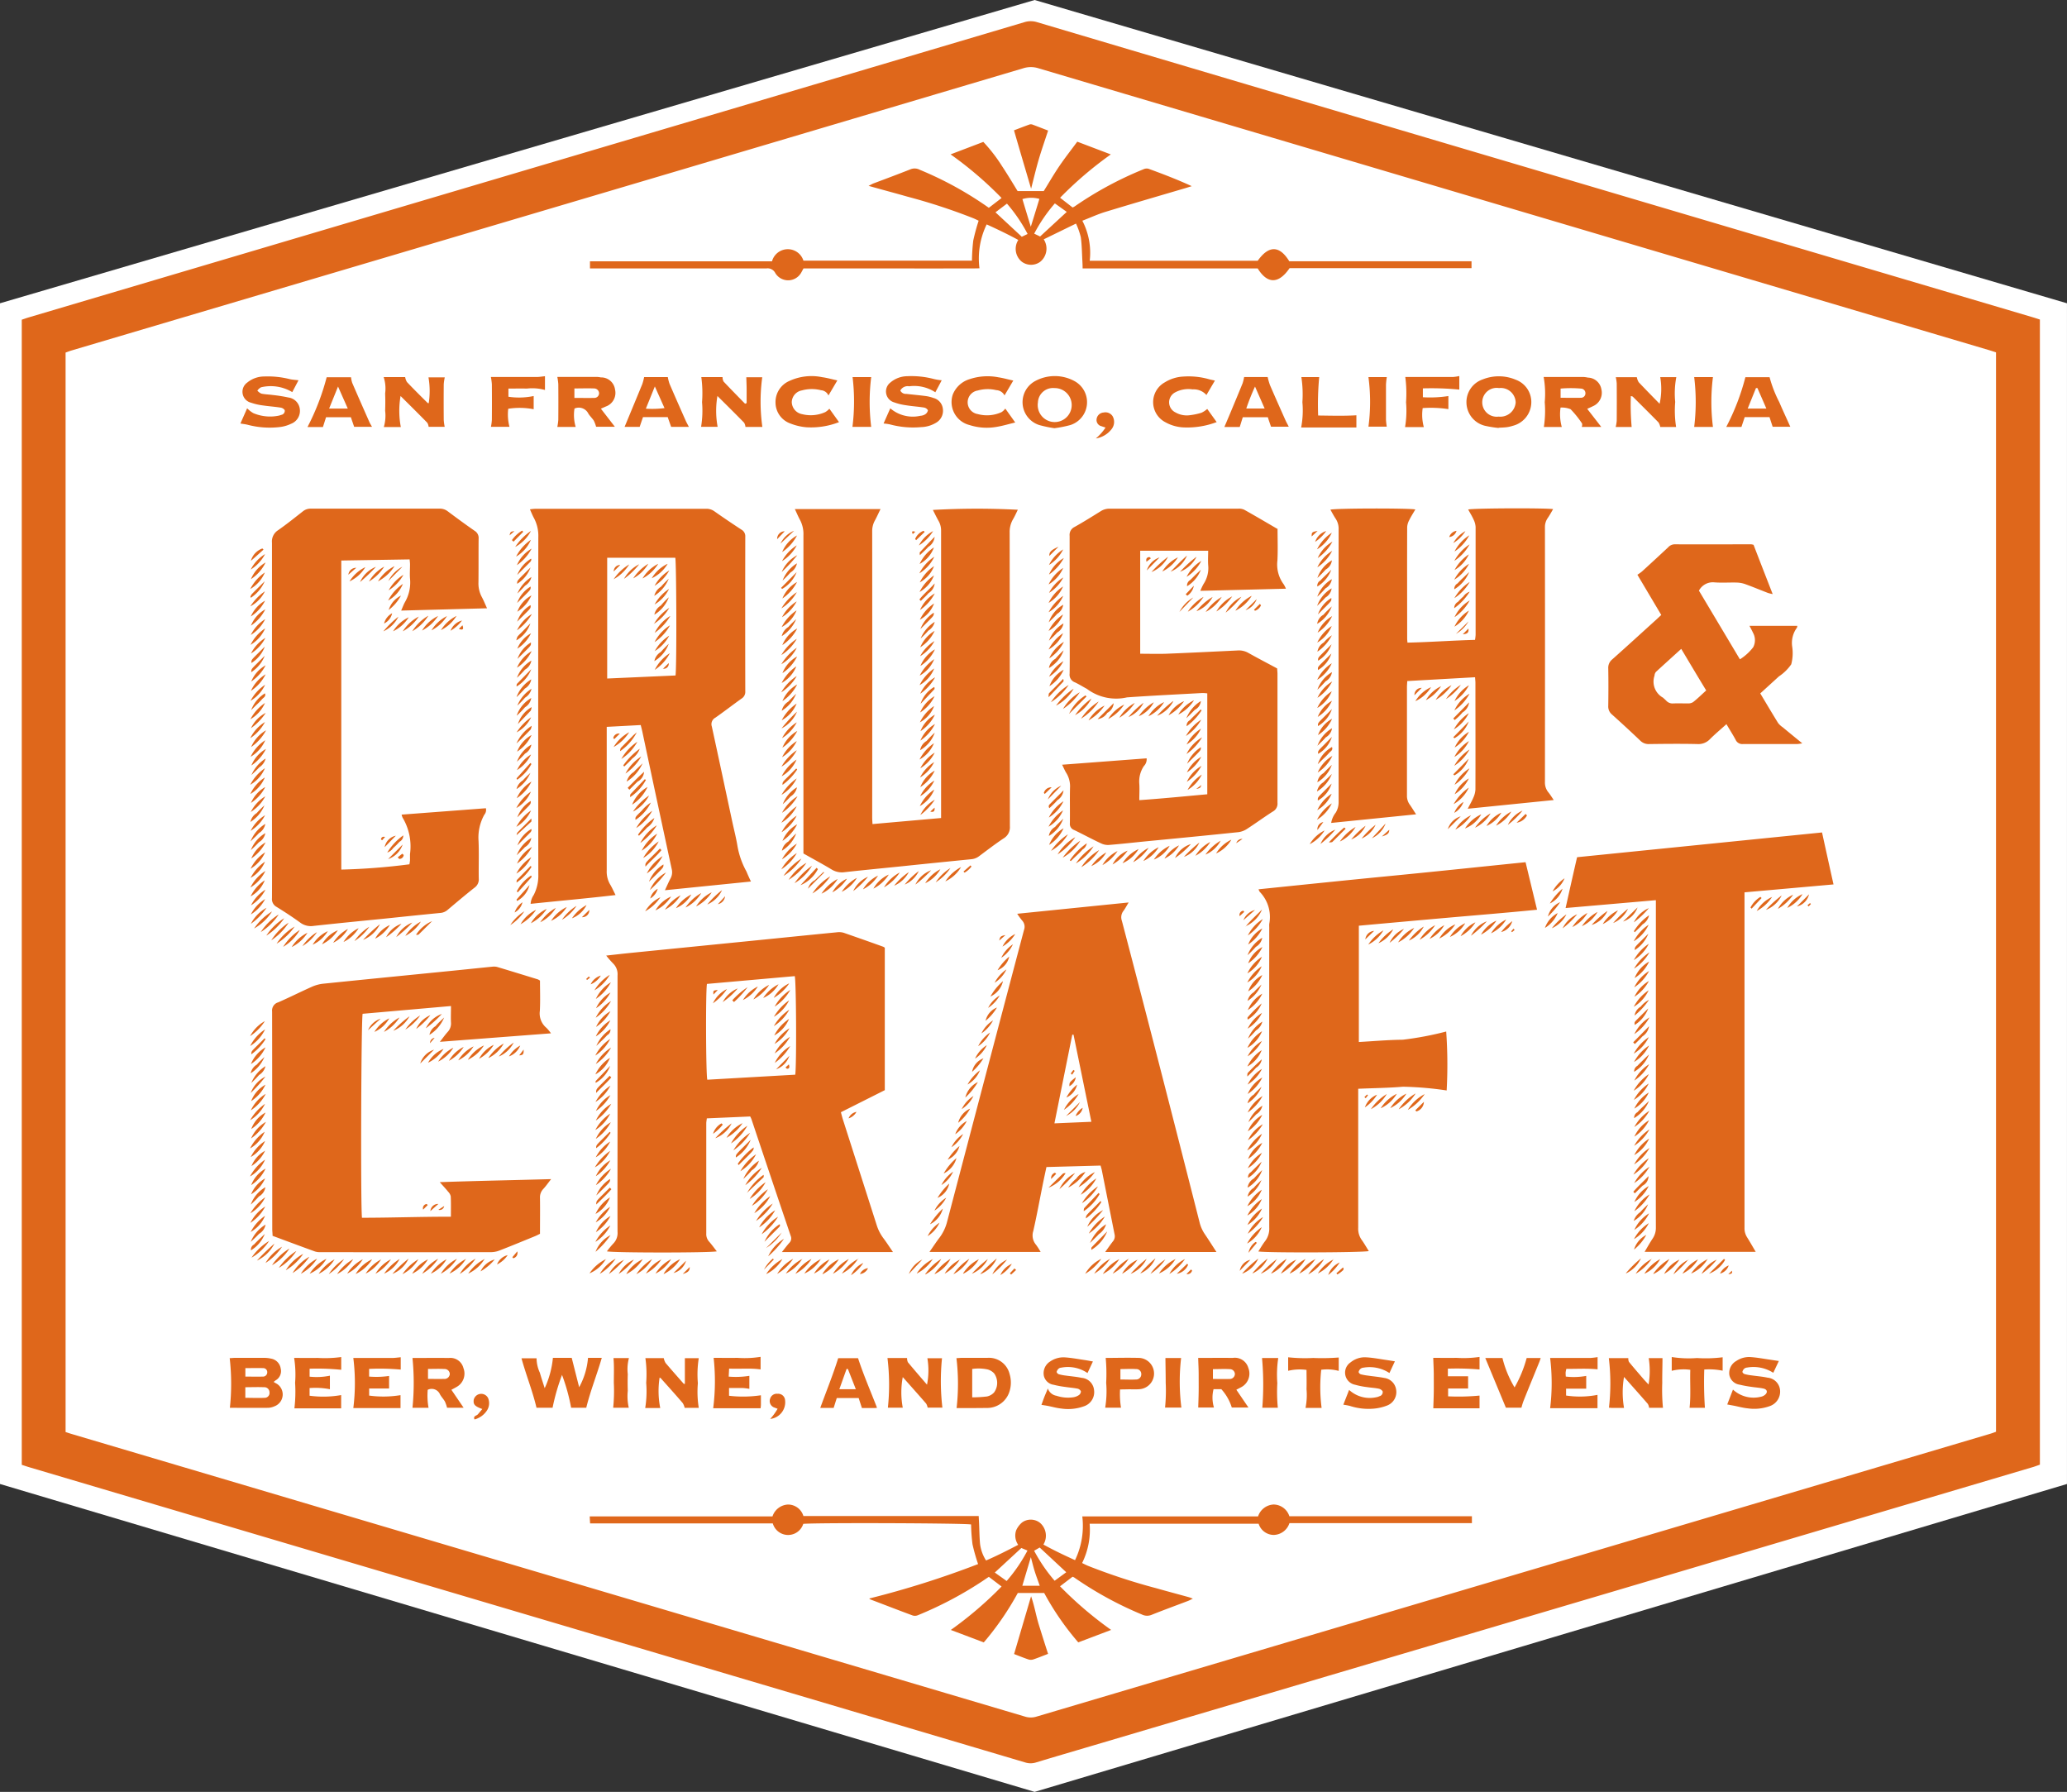
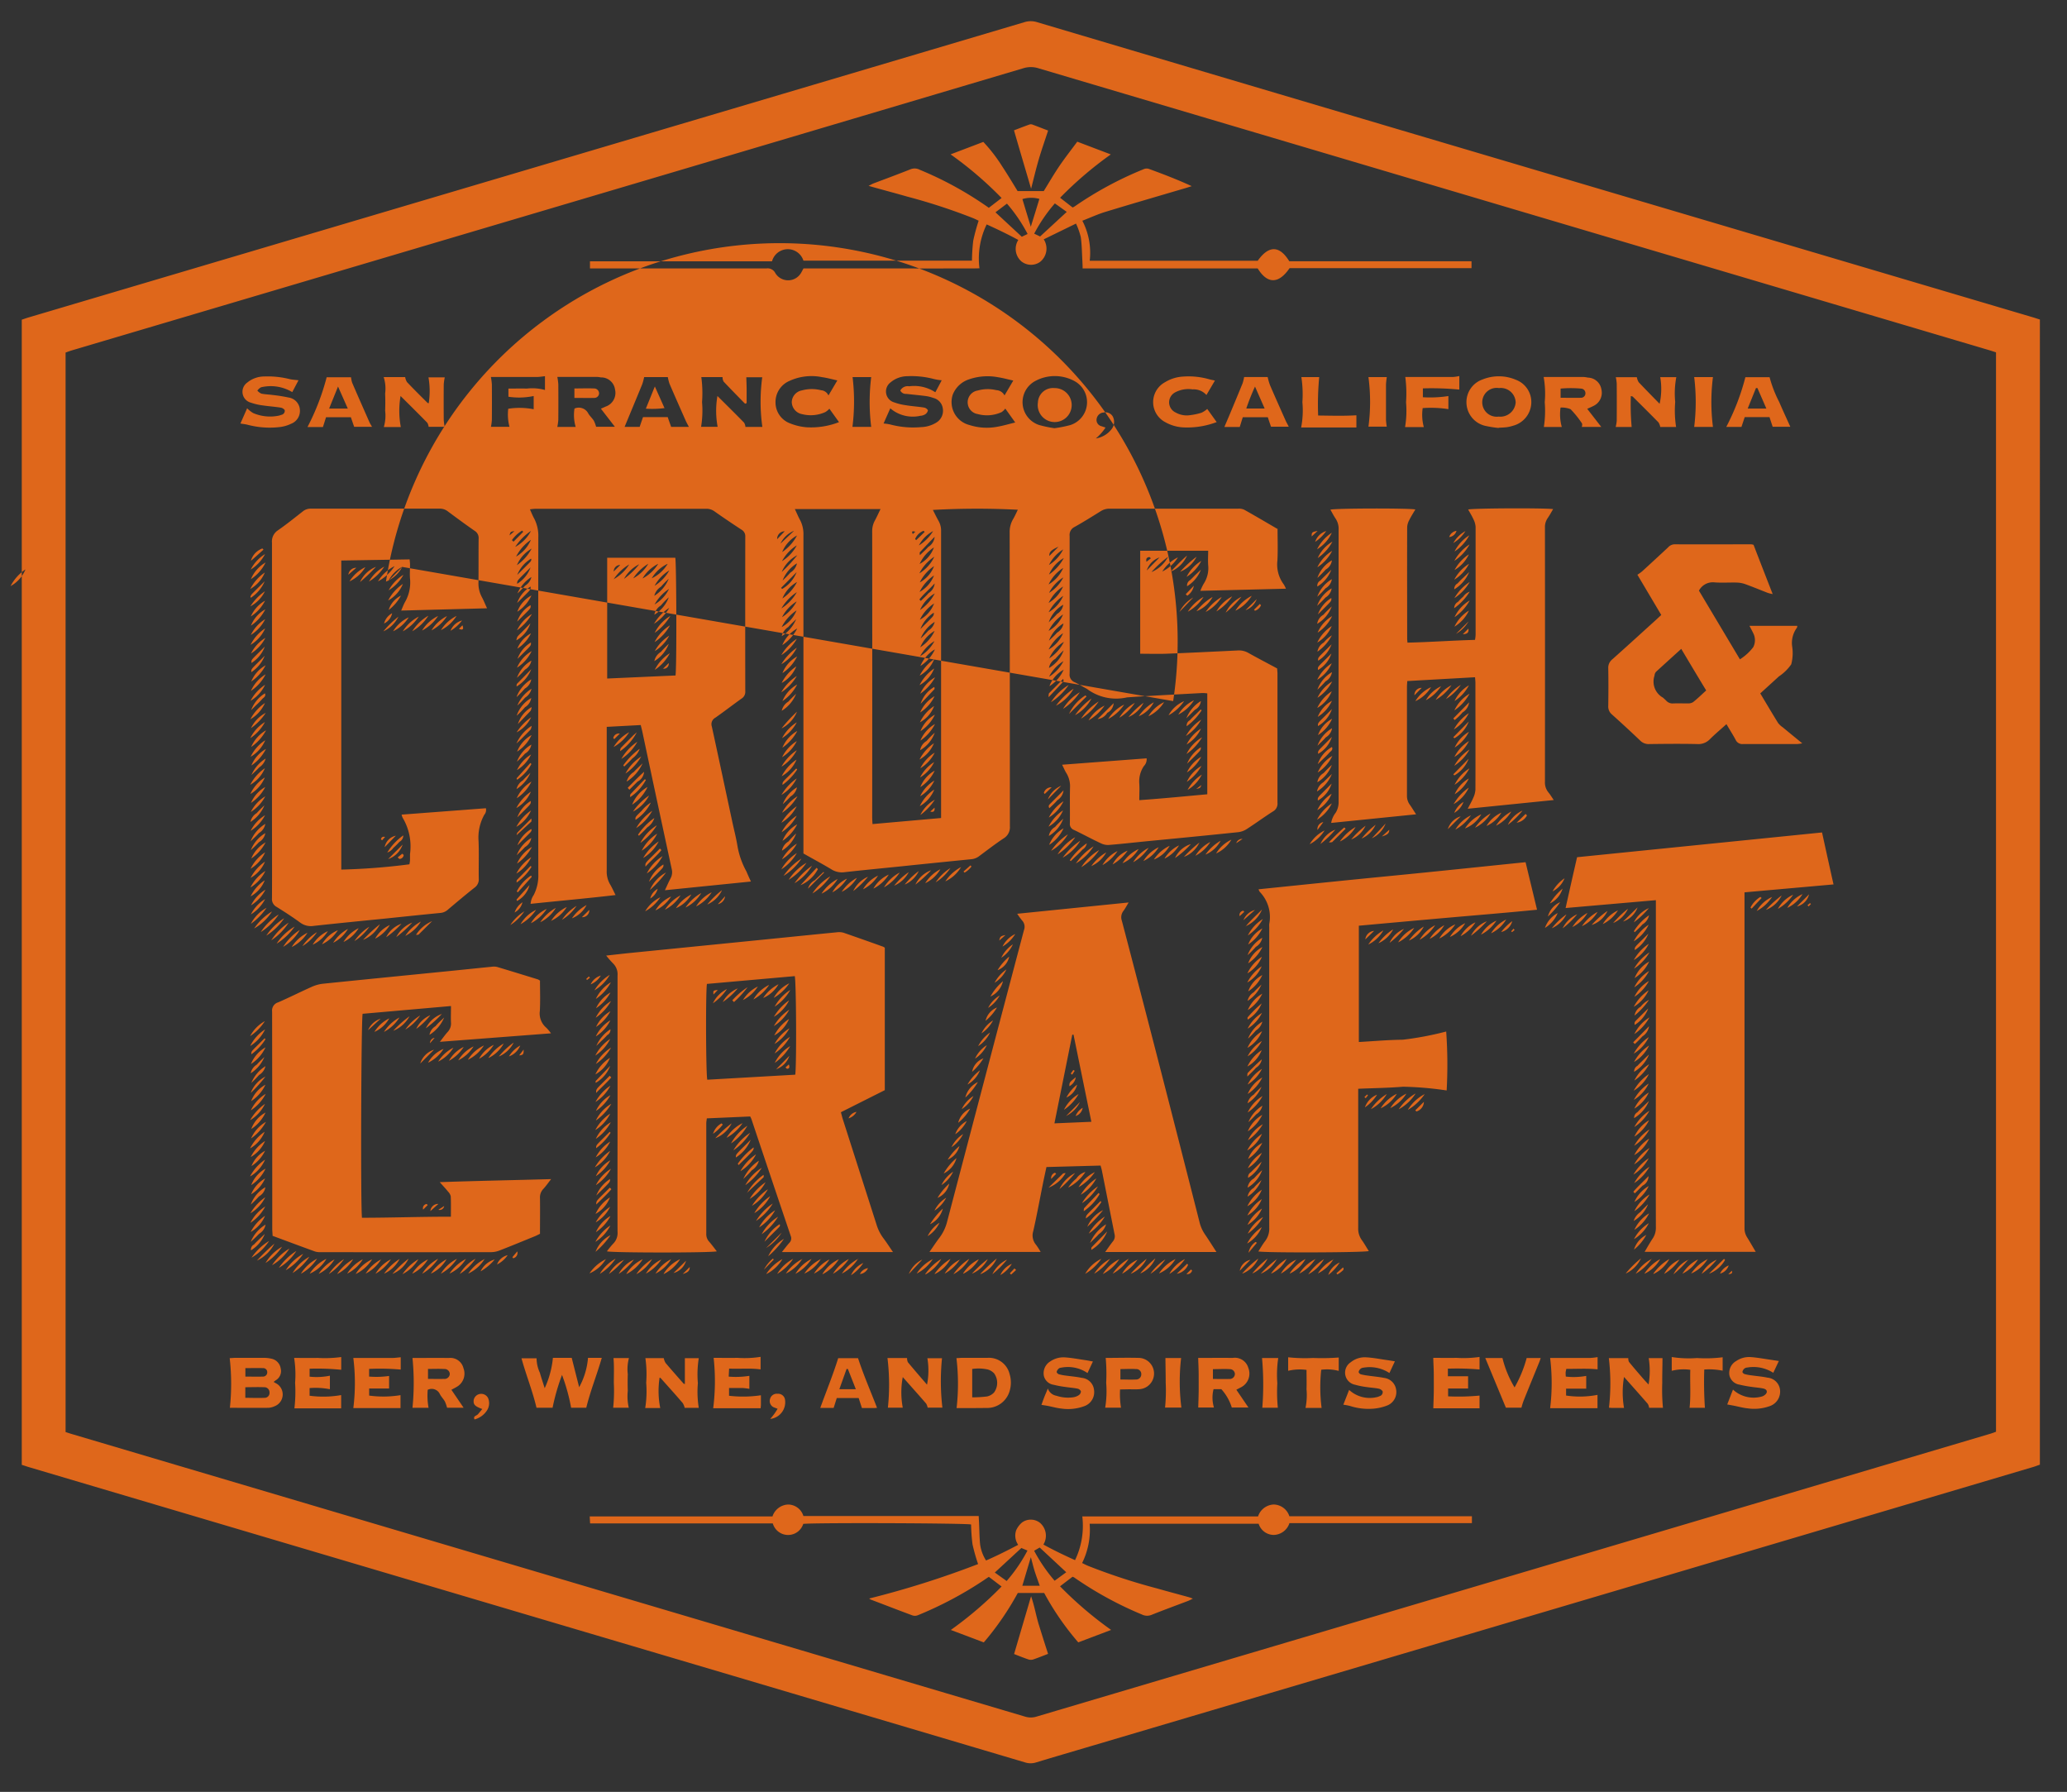
<svg xmlns="http://www.w3.org/2000/svg" width="90.035" height="78.037" viewBox="0 0 90.035 78.037">
  <rect x="0" y="0" width="90.035" height="78.037" fill="#333333" stroke="none" />
  <defs>
    <style>.a{fill:#fff;}.b{fill:#df671b;fill-rule:evenodd;}</style>
  </defs>
  <g transform="translate(-107.301 -336.353)">
-     <path class="a" d="M107.3,349.561l45.068-13.208,44.967,13.208v51.42L152.368,414.39,107.3,400.981Z" />
    <g transform="translate(108.249 337.272)">
-       <path class="b" d="M135,71.871V22c.093-.031.185-.064.278-.093l25.037-7.42q9.185-2.721,18.367-5.447a.92.92,0,0,1,.555.006q8.259,2.453,16.517,4.9L222.615,21.9c.093.028.185.059.291.093V71.864c-.081.028-.172.062-.265.093L204.614,77.3l-23.033,6.819c-.8.237-1.6.47-2.4.713a.782.782,0,0,1-.474,0q-10.16-3.015-20.322-6.023l-23.058-6.833C135.228,71.947,135.125,71.91,135,71.871Zm1.912-1.427c.093.03.177.059.262.084l14.537,4.308,26.99,8a.84.84,0,0,0,.5,0q12-3.56,23.994-7.113l17.532-5.2c.093-.027.185-.061.268-.093V23.422c-.109-.035-.211-.069-.314-.1l-16.44-4.872-24.957-7.4a1.1,1.1,0,0,0-.661,0q-7.409,2.2-14.823,4.4l-26.627,7.889c-.093.028-.185.064-.264.093V70.442Zm35.68-21.09v6.2l-1.912.961c.028.1.048.19.075.278l1.481,4.627a1.915,1.915,0,0,0,.291.576c.14.185.266.382.421.608H168.11c.125-.156.22-.284.324-.4a.271.271,0,0,0,.061-.3q-.861-2.545-1.712-5.089-.024-.059-.054-.115l-1.889.082c-.009.08-.023.148-.024.217V61.8a.482.482,0,0,0,.12.346c.118.133.221.278.339.427-.256.068-4.541.067-4.787,0a3.683,3.683,0,0,1,.278-.338.653.653,0,0,0,.185-.515c-.006-1.566,0-3.132,0-4.7V50.562a.657.657,0,0,0-.2-.532,4.324,4.324,0,0,1-.294-.337c.4-.044.749-.085,1.1-.12l5.654-.565c1.1-.11,2.2-.223,3.3-.33a.714.714,0,0,1,.292.022c.574.2,1.145.4,1.716.606a.613.613,0,0,1,.08.048Zm-3.9,5.526c.061-.428.042-4.093-.022-4.292l-3.825.339c-.059.332-.046,3.969.016,4.172Zm-1.934-8.412-3.743.379c.092-.194.159-.355.241-.508a.563.563,0,0,0,.055-.414q-.648-3-1.282-5.994c-.017-.08-.039-.158-.068-.278l-1.481.079v6.259a1.1,1.1,0,0,0,.143.595c.084.138.149.287.242.471-1.246.146-2.468.253-3.7.383a.769.769,0,0,1,.135-.386,1.851,1.851,0,0,0,.2-.911q-.01-7.331,0-14.661a1.64,1.64,0,0,0-.185-.833c-.065-.116-.113-.242-.18-.39a2.335,2.335,0,0,1,.234-.024H164.8a.587.587,0,0,1,.356.1c.394.278.79.545,1.192.808a.326.326,0,0,1,.167.308q-.006,3.366,0,6.734a.342.342,0,0,1-.161.315c-.384.273-.756.563-1.143.833a.32.32,0,0,0-.153.384c.3,1.378.593,2.757.889,4.136.078.363.172.722.231,1.087a3.537,3.537,0,0,0,.389,1.093C166.618,46.155,166.676,46.291,166.762,46.467ZM160.5,37.627l2.977-.133c.057-.444.038-4.959-.011-5.127H160.5v5.261ZM179.381,62.6h-4.843c.161-.23.291-.432.437-.622a1.959,1.959,0,0,0,.333-.7q1.666-6.348,3.346-12.694a.4.4,0,0,0-.082-.421,3.315,3.315,0,0,1-.212-.291l4.854-.492c-.092.151-.151.267-.229.37a.451.451,0,0,0-.066.429q.868,3.306,1.719,6.616.838,3.257,1.666,6.518a1.583,1.583,0,0,0,.23.515c.166.244.323.494.505.775h-4.848c.13-.18.229-.326.337-.463a.341.341,0,0,0,.074-.3l-.555-2.793c-.012-.061-.032-.12-.056-.209l-2.358.064c-.056.261-.111.514-.162.767-.136.674-.259,1.35-.411,2.02a.626.626,0,0,0,.121.6A3.213,3.213,0,0,1,179.381,62.6Zm.6-5.6,1.609-.069c-.263-1.284-.52-2.538-.777-3.794h-.054ZM168.674,30.247h3.733c-.093.185-.163.348-.247.5a.941.941,0,0,0-.117.463q.006,6.231,0,12.462c0,.093.007.177.014.294l2.987-.264v-12.5a.843.843,0,0,0-.11-.439c-.088-.155-.164-.316-.247-.478a34.4,34.4,0,0,1,3.7-.008c-.069.139-.129.278-.205.406a1.1,1.1,0,0,0-.151.591q.008,6.394.01,12.789a.56.56,0,0,1-.278.529c-.362.242-.707.507-1.056.767a.661.661,0,0,1-.345.137c-1,.1-2,.2-3,.305-.838.086-1.678.166-2.515.259a.85.85,0,0,1-.566-.114c-.4-.242-.817-.463-1.233-.7V31.386a1.316,1.316,0,0,0-.167-.7C168.814,30.56,168.756,30.417,168.674,30.247Zm-13.4,4.321-3.748.1c.064-.143.105-.261.166-.37a1.7,1.7,0,0,0,.22-1.018c-.017-.206,0-.416,0-.625,0-.061-.009-.122-.017-.216l-2.977.049v13.46a28.151,28.151,0,0,0,2.967-.23,1.618,1.618,0,0,0,.026-.173c0-.093,0-.185,0-.271a2.436,2.436,0,0,0-.322-1.587.624.624,0,0,1-.043-.133l3.671-.278a.321.321,0,0,1-.07.284,2.049,2.049,0,0,0-.25,1.146c.023.542,0,1.086.009,1.629a.438.438,0,0,1-.177.394c-.4.315-.786.642-1.174.969a.544.544,0,0,1-.314.137c-.833.081-1.659.168-2.488.254-1.01.1-2.02.2-3.029.31a.774.774,0,0,1-.585-.135c-.336-.245-.687-.473-1.04-.692a.385.385,0,0,1-.2-.378c.007-1.195,0-2.389,0-3.585V31.712a.577.577,0,0,1,.263-.542c.37-.258.725-.543,1.082-.823a.529.529,0,0,1,.349-.118q2.8,0,5.6,0a.555.555,0,0,1,.353.109c.391.292.786.583,1.187.861a.36.36,0,0,1,.167.339c-.007.633,0,1.267-.007,1.9a1.25,1.25,0,0,0,.151.648c.076.142.135.291.223.482Zm37.939,20.926v6.057a.844.844,0,0,0,.156.53c.111.152.2.317.306.48-.2.067-4.471.081-4.812.017.1-.159.191-.316.3-.457a.885.885,0,0,0,.175-.579q-.007-6.545,0-13.089a1.3,1.3,0,0,1,0-.136,1.573,1.573,0,0,0-.414-1.4.482.482,0,0,1-.052-.111c1.948-.2,3.881-.4,5.813-.588s3.857-.392,5.818-.592l.5,2.07c-1.3.13-2.591.234-3.876.347s-2.58.231-3.886.349v5.065c.64-.036,1.278-.093,1.916-.1A13.914,13.914,0,0,0,197.046,53a20.574,20.574,0,0,1,.02,2.567,14.544,14.544,0,0,0-1.9-.163c-.64.054-1.275.06-1.95.089Zm2.523-11.953-3.7.375a.983.983,0,0,1,.2-.45.883.883,0,0,0,.124-.463q-.005-5.934,0-11.867a.788.788,0,0,0-.125-.463c-.084-.125-.154-.26-.233-.4.234-.063,3.416-.069,3.7-.009-.093.16-.191.31-.268.469a.719.719,0,0,0-.088.3c-.006,1.62,0,3.239,0,4.861,0,.044.006.093.014.17.979-.022,1.95-.093,2.941-.12a1.968,1.968,0,0,0,.026-.219v-4.7a.854.854,0,0,0-.093-.331c-.066-.146-.152-.283-.231-.428.217-.057,3.342-.07,3.7-.017-.081.138-.152.27-.236.391a.679.679,0,0,0-.12.406q.006,5.54,0,11.079a.676.676,0,0,0,.144.452c.078.093.143.2.239.342l-3.746.379c.093-.185.18-.328.242-.479a.97.97,0,0,0,.093-.357c.006-1.548,0-3.1,0-4.643,0-.07-.009-.141-.016-.248l-2.952.166c-.006.1-.014.185-.014.26v4.725a.642.642,0,0,0,.124.4c.085.121.159.244.266.407Zm10.431,3.74-3.92.341c.169-.758.328-1.47.5-2.213l10.67-1.078c.167.762.329,1.5.5,2.263l-3.877.345V61.554a.723.723,0,0,0,.113.409c.125.2.239.4.375.632h-4.839c.129-.216.232-.405.353-.584a.826.826,0,0,0,.137-.483q-.008-3.177,0-6.354V47.281ZM189.7,31.1c0,.463.018.925-.006,1.388a1.445,1.445,0,0,0,.278,1.042,1.33,1.33,0,0,1,.093.185l-3.728.093a2.315,2.315,0,0,1,.141-.3,1.255,1.255,0,0,0,.2-.824c-.014-.205,0-.412,0-.622h-2.961v4.486c.384,0,.753.012,1.122,0,1.042-.041,2.083-.093,3.124-.143a.827.827,0,0,1,.463.105c.411.231.833.449,1.258.679,0,.075.013.154.013.233v5.62a.386.386,0,0,1-.2.376c-.382.243-.748.513-1.128.758a.881.881,0,0,1-.37.141c-1.343.141-2.684.27-4.03.4-.532.053-1.063.113-1.6.157a.689.689,0,0,1-.337-.058c-.4-.185-.793-.4-1.193-.592a.277.277,0,0,1-.185-.292c.008-.515-.006-1.032.006-1.547a1.1,1.1,0,0,0-.164-.648c-.062-.1-.105-.207-.18-.356l3.681-.278a.417.417,0,0,1-.119.336,1.2,1.2,0,0,0-.2.77c.015.224,0,.45,0,.715,1-.069,1.975-.167,2.961-.256V38.274a1.652,1.652,0,0,0-.211-.016c-1.1.061-2.191.113-3.285.19a2.12,2.12,0,0,1-1.746-.37c-.174-.093-.343-.2-.525-.286a.351.351,0,0,1-.229-.377c.012-.761,0-1.52,0-2.281v-3.72a.382.382,0,0,1,.217-.389c.388-.217.763-.452,1.141-.687a.7.7,0,0,1,.384-.108q2.8,0,5.6,0a.555.555,0,0,1,.262.045c.484.271.951.547,1.433.828Zm-32.127,19.68c0,.434.017.877-.006,1.319a.816.816,0,0,0,.285.74,1.8,1.8,0,0,1,.2.24l-4.84.37c.129-.165.223-.3.334-.424a.538.538,0,0,0,.15-.418c-.011-.225,0-.45,0-.717l-3.848.338c-.064.2-.093,8.335-.029,8.883,1.278,0,2.56-.048,3.873-.046,0-.31.007-.6-.006-.885a.416.416,0,0,0-.115-.205c-.1-.126-.214-.244-.364-.415,1.63-.057,3.206-.086,4.851-.132-.137.174-.231.311-.343.431a.524.524,0,0,0-.142.392c.007.515,0,1.032,0,1.559-.077.037-.148.076-.222.106-.512.208-1.018.419-1.537.619a1.032,1.032,0,0,1-.37.074q-3.713.006-7.427,0a.726.726,0,0,1-.241-.028c-.613-.222-1.223-.45-1.851-.683,0-.1-.014-.2-.014-.292q0-4.739-.006-9.477a.37.37,0,0,1,.266-.4c.49-.214.967-.455,1.456-.673a1.646,1.646,0,0,1,.491-.137c1.884-.193,3.769-.378,5.654-.567.577-.057,1.154-.119,1.731-.176a.564.564,0,0,1,.213.015c.589.176,1.178.358,1.766.539A.634.634,0,0,1,157.573,50.784ZM208.055,33.8l1.785,2.991a2.22,2.22,0,0,0,.58-.529.665.665,0,0,0-.007-.623c-.043-.093-.093-.185-.158-.307h2.084a.208.208,0,0,1-.018.085,1.116,1.116,0,0,0-.205.817,1.9,1.9,0,0,1-.041.775,1.993,1.993,0,0,1-.537.526c-.266.244-.534.487-.812.74.264.44.516.867.777,1.289a.86.86,0,0,0,.2.185c.271.225.544.448.853.7a1.816,1.816,0,0,1-.217.031c-.788,0-1.573,0-2.365,0a.314.314,0,0,1-.321-.185c-.119-.222-.257-.435-.4-.681-.251.227-.492.428-.713.648a.694.694,0,0,1-.555.219c-.7-.016-1.4-.009-2.093,0a.507.507,0,0,1-.388-.144q-.61-.582-1.237-1.143a.449.449,0,0,1-.162-.376c.008-.543.01-1.086,0-1.629a.469.469,0,0,1,.179-.4c.643-.572,1.278-1.153,1.915-1.73l.215-.2-1.04-1.752a1.913,1.913,0,0,0,.2-.142q.572-.522,1.138-1.05a.388.388,0,0,1,.278-.133c1.115.006,2.229,0,3.344,0a.613.613,0,0,1,.1.022c.269.7.542,1.4.833,2.146a1.811,1.811,0,0,1-.206-.05c-.329-.127-.655-.263-.987-.383a1.2,1.2,0,0,0-.37-.069c-.326-.009-.654.017-.978-.009A.682.682,0,0,0,208.055,33.8Zm-.769,2.534c-.38.344-.74.67-1.1,1a.277.277,0,0,0-.066.167.8.8,0,0,0,.37.96c.046.043.093.083.139.13a.37.37,0,0,0,.316.12c.209-.006.417,0,.626,0a.4.4,0,0,0,.229-.056c.2-.158.377-.333.571-.509C208,37.539,207.652,36.951,207.286,36.339ZM171.913,77.693a40.345,40.345,0,0,0,4.743-1.5,8.259,8.259,0,0,1-.243-.859,7.862,7.862,0,0,1-.062-.865c-.193-.057-6.669-.083-7.31-.027a.693.693,0,0,1-1.327-.019h-7.958c-.007-.107-.011-.193-.017-.305H167.7a.747.747,0,0,1,.679-.518.7.7,0,0,1,.668.5h7.635c.006.114.011.209.016.3.014.307.016.615.044.92a1.742,1.742,0,0,0,.261.717c.475-.206.925-.435,1.4-.682a.7.7,0,0,1-.087-.636.968.968,0,0,1,.255-.338.648.648,0,0,1,.785.019.74.74,0,0,1,.145.943c.442.244.9.463,1.378.679a3.444,3.444,0,0,0,.316-1.905h7.656a.749.749,0,0,1,.679-.518.732.732,0,0,1,.685.511h7.951v.3h-7.948a.74.74,0,0,1-.679.514.694.694,0,0,1-.663-.488h-7.361a3.262,3.262,0,0,1-.328,1.712c.1.048.185.093.278.13a26.47,26.47,0,0,0,2.968.971c.463.132.925.254,1.388.382.051.014.1.034.19.067-.093.044-.15.078-.21.1-.525.2-1.053.392-1.573.6a.511.511,0,0,1-.44-.01,15.766,15.766,0,0,1-2.95-1.614.39.39,0,0,0-.069-.028l-.544.415a16.362,16.362,0,0,0,2.226,1.9l-1.431.542a11.993,11.993,0,0,1-1.485-2.15h-1.15a12.532,12.532,0,0,1-1.481,2.151l-1.436-.542a16.272,16.272,0,0,0,2.211-1.892l-.555-.421c-.067.044-.141.093-.212.143a16.232,16.232,0,0,1-2.875,1.527.339.339,0,0,1-.233.012c-.612-.226-1.22-.463-1.829-.694A.28.28,0,0,1,171.913,77.693Zm7.426-2.221-.242.141a7.035,7.035,0,0,0,.893,1.306l.506-.37ZM177.9,76.93a6.833,6.833,0,0,0,.907-1.326l-.266-.111-1.157,1.069Zm1.442.208c-.081-.232-.158-.433-.222-.637s-.108-.4-.166-.609l-.371,1.245h.763ZM167.68,19.456a.713.713,0,0,1,1.368-.028h7.341a8.509,8.509,0,0,1,.056-.872,8.776,8.776,0,0,1,.235-.867c-.064-.03-.149-.074-.237-.11a25.754,25.754,0,0,0-2.869-.939c-.546-.157-1.095-.3-1.688-.469.1-.049.158-.085.221-.109.533-.2,1.069-.4,1.6-.61a.477.477,0,0,1,.411.02,15.349,15.349,0,0,1,3.006,1.655l.555-.427a15.98,15.98,0,0,0-2.221-1.9l1.426-.543a6.976,6.976,0,0,1,.815,1.055c.239.362.463.735.678,1.086h1.139c.217-.349.433-.725.676-1.083s.512-.7.784-1.068l1.461.555a16.267,16.267,0,0,0-2.209,1.887l.545.424a.675.675,0,0,0,.093-.049,15.522,15.522,0,0,1,2.983-1.611.337.337,0,0,1,.229-.027c.628.229,1.252.468,1.884.758-.086.027-.171.055-.257.081-1.164.343-2.329.681-3.49,1.035-.335.1-.656.25-1.018.39a3.017,3.017,0,0,1,.321,1.744h7.318c.477-.675.948-.678,1.375.021h7.938v.3h-7.925c-.473.694-.966.7-1.388.013h-7.627c0-.129-.006-.233-.011-.337-.019-.342-.022-.687-.068-1.025a3.219,3.219,0,0,0-.209-.592l-1.406.686a.74.74,0,0,1-.155.98.674.674,0,0,1-.81-.013.722.722,0,0,1-.143-.94c-.445-.242-.906-.463-1.377-.677a3.392,3.392,0,0,0-.314,1.912c-.521.014-1.025,0-1.53.006s-1.034,0-1.551,0h-4.585c-.04.072-.067.13-.1.185a.653.653,0,0,1-1.128.015.37.37,0,0,0-.391-.2h-7.681v-.311h7.93Zm11.133-1.189a6.859,6.859,0,0,0-.9-1.322l-.5.378,1.147,1.065Zm.544.109,1.161-1.071-.518-.37a6.859,6.859,0,0,0-.9,1.318Zm-.407-.419q.185-.59.376-1.218a1.339,1.339,0,0,0-.74.008c.126.418.246.818.368,1.211ZM158.537,67.944a9.225,9.225,0,0,0-.416,1.441h-.7c-.17-.725-.452-1.419-.654-2.154h.657a1.529,1.529,0,0,0,.143.628c.061.214.132.426.211.674a4.071,4.071,0,0,0,.358-1.322h.819c.109.432.215.85.324,1.28a3.187,3.187,0,0,0,.386-1.28h.6c-.212.736-.494,1.431-.676,2.173h-.66a8.241,8.241,0,0,0-.4-1.439Zm-7.026-41.27h-.74a1.75,1.75,0,0,0,.057-.71c.009-.25.01-.5,0-.751a1.61,1.61,0,0,0-.064-.714h.936a.6.6,0,0,0,.079.217c.292.308.595.608.9.91a.1.1,0,0,0,.048.009,3.47,3.47,0,0,0-.011-1.123h.709a2.2,2.2,0,0,0-.044.3q-.007.776,0,1.554a2.339,2.339,0,0,0,.041.3h-.7a.419.419,0,0,0-.059-.179c-.381-.39-.771-.774-1.163-1.164A3.794,3.794,0,0,0,151.511,26.674Zm53.577-1.342a10.951,10.951,0,0,0,.036,1.339h-.695a1.734,1.734,0,0,0,.045-.269q.006-.813,0-1.627a1.91,1.91,0,0,0-.041-.272h.917a.616.616,0,0,0,.082.221c.3.316.6.623.91.938a3,3,0,0,0,.027-1.16h.7a3.8,3.8,0,0,0-.048,1.079,4.6,4.6,0,0,0,.039,1.092h-.69a.567.567,0,0,0-.077-.2c-.37-.378-.748-.751-1.123-1.125a.287.287,0,0,0-.09-.021Zm-45.07,1.332a1.446,1.446,0,0,0-.1-.266c-.073-.115-.185-.211-.249-.328a.463.463,0,0,0-.593-.2,1.8,1.8,0,0,0,.052.8h-.8a2.449,2.449,0,0,0,.043-.31q.006-.775,0-1.551a2.567,2.567,0,0,0-.043-.317h1.731a1.007,1.007,0,0,1,.162.021.609.609,0,0,1,.621.53.629.629,0,0,1-.407.74c-.056.027-.115.05-.209.093l.608.786h-.812Zm-.944-1.258c.3,0,.588.007.873,0a.205.205,0,0,0,.2-.2.217.217,0,0,0-.221-.212c-.284-.011-.569,0-.854,0v.419Zm7.5.226v-.57c0-.19-.009-.362-.014-.555h.694a7.876,7.876,0,0,0,.005,2.163h-.736a.442.442,0,0,0-.059-.185c-.381-.39-.77-.773-1.162-1.163a3.785,3.785,0,0,0,.009,1.343h-.721a4.3,4.3,0,0,0,.042-1.074A5.207,5.207,0,0,0,164.6,24.5h.925a.422.422,0,0,0,.044.192c.307.327.624.648.937.968ZM203.8,26.669h-.849a.264.264,0,0,0,.013-.148,4.294,4.294,0,0,0-.5-.623,1.018,1.018,0,0,0-.437-.071,2.041,2.041,0,0,0,.054.845H201.3a4.656,4.656,0,0,0,.038-1.082,4.114,4.114,0,0,0-.047-1.095h1.742a1.131,1.131,0,0,1,.185.027.61.61,0,0,1,.587.506.636.636,0,0,1-.37.74c-.069.036-.143.067-.246.114ZM202.029,25.4c.316,0,.6.008.888,0a.192.192,0,0,0,.194-.2.2.2,0,0,0-.194-.2,5.112,5.112,0,0,0-.888,0v.415ZM145.97,68.26c.056.032.093.058.132.076a.55.55,0,0,1-.093.985.788.788,0,0,1-.259.067c-.561.006-1.121,0-1.685,0a9.838,9.838,0,0,0-.008-2.164c.083,0,.16-.012.238-.012h1.249a1.408,1.408,0,0,1,.321.035.51.51,0,0,1,.412.421.463.463,0,0,1-.223.526C146.034,68.211,146.011,68.228,145.97,68.26Zm-1.231.693c.3,0,.567.013.833,0a.212.212,0,0,0,.219-.238.223.223,0,0,0-.24-.224c-.266-.012-.534,0-.813,0v.47Zm0-.925c.267,0,.511.007.754,0a.185.185,0,0,0,.2-.191.175.175,0,0,0-.185-.178c-.251-.008-.5,0-.768,0v.37Zm54.595-41.312a5.145,5.145,0,0,1-.586-.093,1.056,1.056,0,0,1-.819-.983,1.043,1.043,0,0,1,.7-1.037,1.894,1.894,0,0,1,1.453.014,1.034,1.034,0,0,1,.668,1.054,1.065,1.065,0,0,1-.8.949,1.566,1.566,0,0,1-.264.061c-.117.015-.234.017-.352.024l-.006.009Zm.019-1.737a.628.628,0,1,0-.026,1.241.671.671,0,0,0,.745-.612.648.648,0,0,0-.72-.631Zm-19.365,1.748a5.265,5.265,0,0,1-.667-.139,1.045,1.045,0,0,1-.169-1.921,1.793,1.793,0,0,1,1.69,0,1.045,1.045,0,0,1-.167,1.921,5.152,5.152,0,0,1-.688.137Zm0-1.748a.656.656,0,0,0-.726.625.74.74,0,1,0,.727-.626Zm-32.934-.341-.272.516a1.82,1.82,0,0,0-1.357-.211.463.463,0,0,0-.163.146.514.514,0,0,0,.173.13c.158.034.324.037.485.059a6.7,6.7,0,0,1,.7.111.574.574,0,0,1,.492.506.6.6,0,0,1-.382.638,1.548,1.548,0,0,1-.49.142,3.762,3.762,0,0,1-1.378-.093c-.1-.028-.205-.038-.338-.061l.293-.663a1.276,1.276,0,0,0,.265.209,1.872,1.872,0,0,0,1.065.121.729.729,0,0,0,.155-.043.18.18,0,0,0,.152-.206.267.267,0,0,0-.185-.111c-.251-.04-.505-.056-.756-.093a2.541,2.541,0,0,1-.526-.12.49.49,0,0,1-.169-.874,1.166,1.166,0,0,1,.74-.268,3.92,3.92,0,0,1,1.11.114C146.786,24.615,146.91,24.62,147.054,24.638Zm28.017,0c-.093.18-.185.35-.278.523a1.672,1.672,0,0,0-1.14-.261.363.363,0,0,0-.385.185.266.266,0,0,0,.262.146c.278.032.56.057.838.093a1.606,1.606,0,0,1,.341.084.547.547,0,0,1,.41.456.6.6,0,0,1-.278.614,1.338,1.338,0,0,1-.666.2,3.863,3.863,0,0,1-1.349-.116,2.018,2.018,0,0,0-.287-.041q.145-.33.293-.661a1.509,1.509,0,0,0,1.318.324.439.439,0,0,0,.2-.063.268.268,0,0,0,.121-.175.239.239,0,0,0-.172-.12c-.259-.042-.523-.057-.783-.1A2.491,2.491,0,0,1,173,25.6a.493.493,0,0,1-.168-.861,1.148,1.148,0,0,1,.74-.278,3.844,3.844,0,0,1,1.11.11A2.114,2.114,0,0,0,175.072,24.638Zm-2.362,42.58h.853a.43.43,0,0,0,.036.185c.27.325.549.648.833.977a3.156,3.156,0,0,0,.016-1.151h.637a9.945,9.945,0,0,0,.017,2.151h-.643a.51.51,0,0,0-.065-.177c-.334-.385-.675-.766-1.018-1.153a3.589,3.589,0,0,0,0,1.333h-.648a9.561,9.561,0,0,0-.018-2.162Zm33.775,2.169h-.6a.455.455,0,0,0-.056-.17c-.34-.392-.686-.779-1.036-1.173a3.956,3.956,0,0,0,0,1.349h-.493c-.053,0-.106-.006-.163-.01a9.307,9.307,0,0,0-.006-2.16h.849a.342.342,0,0,0,.026.162c.2.248.412.49.621.733.072.084.15.164.235.255a3.473,3.473,0,0,0,.006-1.149h.6c0,.357-.014.717-.01,1.078a8.255,8.255,0,0,0,.031,1.09Zm-42.6-1.037V67.226h.605a4.537,4.537,0,0,0-.039,1.091,4.388,4.388,0,0,0,.039,1.072h-.614a.678.678,0,0,0-.084-.207c-.316-.37-.641-.728-.963-1.09a.122.122,0,0,0-.045-.018,3.793,3.793,0,0,0,.028,1.324h-.655a4.54,4.54,0,0,0,.043-1.1,4.987,4.987,0,0,0-.035-1.074h.8a.659.659,0,0,0,.08.211c.255.3.521.6.785.9A.186.186,0,0,0,163.88,68.35Zm22.363-1.135c.49,0,1-.006,1.5,0a.608.608,0,0,1,.679.433.67.67,0,0,1-.329.852l-.192.1.528.776h-.726a2.135,2.135,0,0,0-.456-.8h-.339a1.5,1.5,0,0,0,.018.8h-.685c.007-.23.016-.463.019-.7s0-.487,0-.729-.014-.477-.021-.737Zm.638.917c.258,0,.483.007.708,0a.226.226,0,0,0,.249-.215.219.219,0,0,0-.224-.213c-.24-.015-.481,0-.733,0v.425Zm-32.639,1.252h-.721a1.6,1.6,0,0,0-.093-.269c-.062-.111-.158-.206-.217-.318a.393.393,0,0,0-.532-.194,2.961,2.961,0,0,0,.036.784h-.7a10.967,10.967,0,0,0,0-2.169c.528,0,1.053-.008,1.578,0a.586.586,0,0,1,.642.442.664.664,0,0,1-.3.82c-.068.04-.139.076-.225.123Zm-1.551-1.689v.434c.242,0,.467.006.691,0a.231.231,0,0,0,.258-.206.224.224,0,0,0-.239-.225C153.169,67.684,152.936,67.695,152.69,67.695Zm23.025,1.7a9.351,9.351,0,0,0-.007-2.171c.084,0,.161-.012.239-.012h1.11a.925.925,0,0,1,.965.7,1.284,1.284,0,0,1-.021.816,1.018,1.018,0,0,1-.982.666C176.587,69.4,176.154,69.4,175.715,69.4Zm.679-.463a5.385,5.385,0,0,0,.643-.038.583.583,0,0,0,.31-.175.713.713,0,0,0,.006-.827.607.607,0,0,0-.282-.174,1.894,1.894,0,0,0-.676-.022v1.236Zm-6.217-43.051.416.58a3.339,3.339,0,0,1-1.413.224,2.448,2.448,0,0,1-.705-.165.972.972,0,0,1-.648-.911,1,1,0,0,1,.6-.94,2.3,2.3,0,0,1,1.43-.166c.214.029.422.088.663.141l-.387.656a.381.381,0,0,0-.322-.228,1.619,1.619,0,0,0-.833.007.535.535,0,0,0-.443.509.55.55,0,0,0,.457.527A1.532,1.532,0,0,0,170,26.024a.774.774,0,0,0,.173-.142Zm7.658-.012.434.608c-.278.065-.526.142-.782.185a2.45,2.45,0,0,1-1.208-.074,1.031,1.031,0,0,1-.73-1.329,1.145,1.145,0,0,1,.727-.668,2.465,2.465,0,0,1,1.26-.082c.212.031.418.093.648.141l-.382.648a.422.422,0,0,0-.359-.23,1.585,1.585,0,0,0-.806.016.519.519,0,0,0,0,1.026,1.522,1.522,0,0,0,1.033-.083.631.631,0,0,0,.165-.155Zm8.8.021.408.569a3.618,3.618,0,0,1-1.41.233,1.784,1.784,0,0,1-.824-.227.985.985,0,0,1-.025-1.737,1.689,1.689,0,0,1,.815-.252,3.26,3.26,0,0,1,1.1.113c.076.023.155.036.268.062l-.37.629a.734.734,0,0,0-.6-.245,1.222,1.222,0,0,0-.762.13.488.488,0,0,0,.016.874.987.987,0,0,0,.573.126,2.911,2.911,0,0,0,.555-.112,1.024,1.024,0,0,0,.249-.163ZM181.66,67.364l-.238.51a1.514,1.514,0,0,0-1.16-.232.167.167,0,0,0-.1.043.278.278,0,0,0-.085.142.157.157,0,0,0,.1.1,1.919,1.919,0,0,0,.291.056c.232.033.469.05.7.1a.588.588,0,0,1,.538.524.648.648,0,0,1-.435.713,2.024,2.024,0,0,1-.988.1c-.2-.02-.389-.076-.583-.114-.086-.017-.174-.029-.285-.047.038-.1.078-.219.123-.335s.093-.217.156-.378a.48.48,0,0,0,.376.317,1.591,1.591,0,0,0,.724.067.586.586,0,0,0,.248-.093.207.207,0,0,0,.093-.166.212.212,0,0,0-.149-.118c-.176-.035-.358-.047-.537-.075a4.183,4.183,0,0,1-.5-.093.51.51,0,0,1-.43-.4.6.6,0,0,1,.278-.616,1.018,1.018,0,0,1,.638-.178c.288.019.572.073.857.115.109.016.221.038.371.065Zm-31.532.663A3.835,3.835,0,0,0,151,68v.547h-.868v.308a4.59,4.59,0,0,0,1.366-.019V69.4h-2.056a8.749,8.749,0,0,0,0-2.183h1.687c.122,0,.244-.019.378-.031v.537a10.133,10.133,0,0,0-1.377-.03v.34Zm14.99,1.375a9.314,9.314,0,0,0,.019-2.19c.349,0,.693.006,1.036,0a4.37,4.37,0,0,0,1.009-.044v.548c-.451-.065-.9-.013-1.371-.036-.006.119-.011.216-.018.349a3.691,3.691,0,0,0,.9-.034v.567a2.613,2.613,0,0,0-.278-.036c-.2,0-.4,0-.607,0v.337a5.241,5.241,0,0,0,1.388-.022v.405c0,.057-.009.115-.013.16h-2.067Zm31.362-2.19c.328,0,.673.006,1.018,0a4.785,4.785,0,0,0,1-.04v.546a11.614,11.614,0,0,0-1.379-.035v.33H198v.533h-.871v.342a9.611,9.611,0,0,0,1.369-.033v.555h-2.014c.007-.255.018-.489.021-.724s0-.487,0-.73-.016-.483-.023-.744Zm15.052.144-.239.507a1.6,1.6,0,0,0-1.142-.228.212.212,0,0,0-.122.049.247.247,0,0,0-.081.144.158.158,0,0,0,.106.093,2.036,2.036,0,0,0,.291.054c.232.033.468.05.7.1a.6.6,0,0,1,.544.551.667.667,0,0,1-.445.686,1.991,1.991,0,0,1-.961.1c-.2-.019-.406-.077-.609-.117l-.287-.053.25-.648a1.323,1.323,0,0,0,1.221.311.378.378,0,0,0,.167-.078c.136-.105.11-.24-.06-.278s-.358-.048-.537-.076a4.811,4.811,0,0,1-.5-.093.526.526,0,0,1-.448-.421.6.6,0,0,1,.3-.61.99.99,0,0,1,.614-.171c.3.019.589.076.884.117l.366.056Zm-18.969,1.9.254-.648a1.327,1.327,0,0,0,1.189.318.429.429,0,0,0,.128-.042.185.185,0,0,0,.144-.214.27.27,0,0,0-.185-.118c-.167-.034-.34-.041-.511-.068a3.316,3.316,0,0,1-.5-.1.537.537,0,0,1-.2-.976.972.972,0,0,1,.676-.219c.3.016.589.074.883.116.113.016.226.035.37.058l-.238.51a1.573,1.573,0,0,0-1.134-.233.217.217,0,0,0-.123.048.252.252,0,0,0-.085.142.154.154,0,0,0,.1.1,2.472,2.472,0,0,0,.318.057c.231.034.468.053.7.1a.6.6,0,0,1,.517.516.626.626,0,0,1-.391.684,2.1,2.1,0,0,1-.6.138,2.614,2.614,0,0,1-1.018-.118,2.569,2.569,0,0,0-.291-.055Zm9.01.151a8.991,8.991,0,0,0,0-2.19h1.745a2.986,2.986,0,0,0,.322-.037v.532c-.454-.046-.9-.016-1.361-.02a1.336,1.336,0,0,0-.031.156,1.719,1.719,0,0,0,.008.179,2.985,2.985,0,0,0,.889-.029v.555h-.877v.3a4.038,4.038,0,0,0,1.368-.029v.58h-2.061Zm-52.658-2.23v.555a10.437,10.437,0,0,0-1.377-.047v.346a2.86,2.86,0,0,0,.884-.042v.589a3.311,3.311,0,0,0-.885-.05v.333a4.465,4.465,0,0,0,1.375-.028v.577h-2.036a6.143,6.143,0,0,0,.03-1.11,4.62,4.62,0,0,0-.042-1.085c.34,0,.682.006,1.025,0a5.254,5.254,0,0,0,1.024-.038Zm15.14-40.509h-.769c-.049-.142-.1-.278-.149-.425H162.06c-.044.129-.093.266-.145.425h-.657c.259-.624.517-1.243.771-1.863a2.354,2.354,0,0,0,.08-.305h1.032a1.931,1.931,0,0,0,.074.29c.233.542.472,1.082.711,1.621C163.963,26.489,164.006,26.568,164.056,26.663Zm-1.871-.793a4.211,4.211,0,0,0,.813-.025c-.139-.31-.267-.6-.421-.943Zm26.062-1.378h1.023a2.882,2.882,0,0,0,.1.349c.22.511.447,1.018.674,1.528.041.093.093.179.145.287h-.772c-.044-.127-.093-.264-.14-.415h-1.09c-.042.133-.085.273-.133.426h-.669c.082-.194.163-.382.242-.57.185-.443.37-.886.551-1.331a1.978,1.978,0,0,0,.067-.273Zm.472.415a10.031,10.031,0,0,0-.38.956h.8Zm-41.27,1.758a10.281,10.281,0,0,0,.833-2.164h1.061a1.249,1.249,0,0,0,.052.245c.247.573.5,1.144.752,1.715.027.061.066.117.111.2h-.778l-.144-.419h-1.081c-.043.136-.087.278-.136.428h-.67Zm.94-.8h.813l-.425-.959Zm61.522.8h-.665a10.114,10.114,0,0,0,.833-2.166h1.054a5.361,5.361,0,0,0,.421,1.084c.152.355.316.706.482,1.075h-.769l-.138-.421h-1.079l-.143.428Zm.689-1.693h-.06l-.361.894h.814C210.853,25.547,210.726,25.26,210.6,24.971Zm-14.568.4a5.19,5.19,0,0,0,1.11-.052v.57a4.968,4.968,0,0,0-1.119-.045,2.022,2.022,0,0,0,.049.826h-.817a4.282,4.282,0,0,0,.043-1.081,5.5,5.5,0,0,0-.033-1.1h1.666c.137,0,.278,0,.409,0a1.911,1.911,0,0,0,.278-.042v.591a12.543,12.543,0,0,0-1.587-.053v.39ZM157.3,25.9a3.188,3.188,0,0,0-1.11-.021,2.114,2.114,0,0,0,.054.786h-.807a2.379,2.379,0,0,0,.04-.3q.006-.775,0-1.551a2.658,2.658,0,0,0-.043-.319h2c.113,0,.227-.021.356-.034v.6a2.064,2.064,0,0,0-.792-.061c-.261-.008-.523,0-.8,0v.355a3.1,3.1,0,0,0,1.1-.031V25.9Zm14.956,43.486a.947.947,0,0,1-.105.012h-.555l-.142-.435H170.5l-.136.43h-.583c.261-.722.55-1.426.781-2.166h.865c.242.739.548,1.44.826,2.158ZM170.986,67.7l-.058-.006-.316.885h.719Zm11.854.888a3.688,3.688,0,0,0,.041.794h-.689a4.376,4.376,0,0,0,.043-1.083,7.465,7.465,0,0,0-.021-1.084c.471,0,.978-.015,1.481,0a.683.683,0,0,1-.011,1.362c-.185.014-.362,0-.543.006Zm.014-.433c.244,0,.463.012.673,0a.224.224,0,0,0,.237-.227.215.215,0,0,0-.232-.227c-.22-.016-.443,0-.677,0v.463Zm15.895-.935h.747a4.611,4.611,0,0,0,.528,1.279,5.382,5.382,0,0,0,.527-1.28h.611c-.02.061-.036.114-.056.164-.229.565-.463,1.13-.69,1.7a2.905,2.905,0,0,0-.093.3h-.677ZM190.741,24.5h.773a12.989,12.989,0,0,0-.046,1.673c.565.006,1.1.024,1.666-.01v.53h-2.406a3.918,3.918,0,0,0,.054-1.1,5,5,0,0,0-.044-1.089Zm.882,44.892h-.705a2.828,2.828,0,0,0,.044-.816c.009-.278,0-.55,0-.839a2.18,2.18,0,0,0-.8.039v-.589a6.746,6.746,0,0,0,1.088.03,9.465,9.465,0,0,0,1.115-.02v.583a1.977,1.977,0,0,0-.763-.049,7.092,7.092,0,0,0,.017,1.662Zm17.464-2.209v.588a2.947,2.947,0,0,0-.8-.051,16.63,16.63,0,0,0,.028,1.666h-.668c.06-.545.013-1.084.031-1.653a2.136,2.136,0,0,0-.808.043v-.6a4.72,4.72,0,0,0,1.1.044,5.928,5.928,0,0,0,1.109-.032ZM179.706,13.763c-.143.438-.287.845-.408,1.258s-.215.815-.333,1.275c-.256-.874-.5-1.692-.745-2.543.213-.081.446-.172.681-.256a.209.209,0,0,1,.131.008C179.251,13.587,179.47,13.673,179.706,13.763Zm0,66.34c-.229.087-.437.173-.648.244a.347.347,0,0,1-.207,0c-.214-.072-.422-.157-.627-.236l.74-2.516c.149.424.215.844.34,1.246s.257.822.4,1.262ZM207.848,24.5h.817a8.59,8.59,0,0,0,0,2.169h-.817a8.86,8.86,0,0,0,0-2.169ZM172,24.5a8.761,8.761,0,0,0,0,2.168h-.817a8.8,8.8,0,0,0,.006-2.168H172Zm21.659,2.162a8.171,8.171,0,0,0,0-2.163h.8a3.068,3.068,0,0,0-.036.335v1.525a2.971,2.971,0,0,0,.034.3h-.791ZM189.03,67.22h.7a4.859,4.859,0,0,0-.04,1.092,7.062,7.062,0,0,0,.022,1.072h-.676a12.8,12.8,0,0,0-.012-2.163Zm-4.209,0h.678a8.941,8.941,0,0,0,.012,2.157H184.8a7.314,7.314,0,0,0,.028-1.084c0-.349-.008-.707-.012-1.067Zm-23.377,2.165h-.683a7.1,7.1,0,0,0,.028-1.084c0-.356.018-.713-.014-1.08h.673a1.86,1.86,0,0,0-.051.7c-.008.242-.008.486,0,.728a2.249,2.249,0,0,0,.044.738Zm20.346-42.218a2.145,2.145,0,0,0,.417-.47c-.054-.018-.111-.034-.167-.056a.278.278,0,0,1-.22-.327.328.328,0,0,1,.306-.272.37.37,0,0,1,.39.162.507.507,0,0,1-.049.567,1.071,1.071,0,0,1-.681.4ZM167.6,69.873a2.562,2.562,0,0,0,.323-.444c-.035-.013-.081-.029-.126-.048a.3.3,0,0,1-.2-.389.3.3,0,0,1,.324-.215.3.3,0,0,1,.327.271.731.731,0,0,1-.648.824Zm-12.536-.431c-.341-.124-.4-.2-.378-.4a.335.335,0,0,1,.625-.081.576.576,0,0,1-.042.533.933.933,0,0,1-.546.4c-.076-.149.082-.157.141-.22S154.98,69.533,155.06,69.442ZM168.4,46.4a2.3,2.3,0,0,1,.78-.747,2.529,2.529,0,0,1-.779.742Zm-1.6,14.2a2.422,2.422,0,0,1,.7-.731,1.911,1.911,0,0,1-.7.725Zm-.048-2.886a1.654,1.654,0,0,1-.648.772c0-.123,0-.123.272-.4ZM180.6,37.91a2.636,2.636,0,0,1-.771.749,2.406,2.406,0,0,1,.771-.75Zm-.551.9a3.005,3.005,0,0,1,.769-.74A1.9,1.9,0,0,1,180.05,38.809Zm1.038-.585a2.541,2.541,0,0,1-.731.725,2.044,2.044,0,0,1,.731-.725Zm-1.253,6.907a2.632,2.632,0,0,1,.734-.72,1.98,1.98,0,0,1-.734.72Zm2.076-6.507a2.538,2.538,0,0,1-.77.752,2.566,2.566,0,0,1,.773-.752Zm-1.57,6.806a2.956,2.956,0,0,1,.769-.74A2.134,2.134,0,0,1,180.341,45.43Zm-35.219,3.081a2.489,2.489,0,0,1,.78-.74A2.193,2.193,0,0,1,145.122,48.512Zm24.321-1.53a2.394,2.394,0,0,1,.776-.74,2.556,2.556,0,0,1-.776.743Zm12.248-2.052a2.3,2.3,0,0,1-.774.75,2.57,2.57,0,0,1,.775-.747Zm-.536.909a2.343,2.343,0,0,1,.775-.74,2.564,2.564,0,0,1-.775.743ZM146.1,49.175a2.341,2.341,0,0,1,.786-.745,2.645,2.645,0,0,1-.786.745Zm34.777-9.948a3.016,3.016,0,0,1,.717-.729,1.751,1.751,0,0,1-.722.729ZM168.96,45.47a2.468,2.468,0,0,1-.778.752A2.662,2.662,0,0,1,168.96,45.47Zm-22.531,2.6a2.611,2.611,0,0,1-.778.754,2.505,2.505,0,0,1,.775-.754Zm20.48,12.84a2.242,2.242,0,0,1,.693-.74,1.892,1.892,0,0,1-.693.74Zm2.012-14.284.7-.755.057.057A1.529,1.529,0,0,1,168.921,46.627ZM146.659,62.452a2.183,2.183,0,0,1-.758.725A2.373,2.373,0,0,1,146.659,62.452Zm15.66-15.976a1.554,1.554,0,0,1,.63-.752c.007.118.007.118-.272.4Zm5.032,15.679a1.768,1.768,0,0,1,.66-.762.12.12,0,0,1,.017.048.147.147,0,0,1-.033.07c-.213.215-.428.429-.643.643ZM145.869,49.028a2.52,2.52,0,0,1,.756-.768,2.591,2.591,0,0,1-.756.768Zm20.837,11.263a2.38,2.38,0,0,1,.694-.728A1.881,1.881,0,0,1,166.706,60.291ZM161.844,44.43a2.711,2.711,0,0,1,.711-.729.78.78,0,0,1-.316.415c-.107.128-.236.239-.354.357Zm-.219-1.008a2.591,2.591,0,0,1,.7-.7,1.641,1.641,0,0,1-.7.7Zm20.4,17.006a2.638,2.638,0,0,1-.672.712c0-.121,0-.121.278-.4l.358-.357ZM166.3,59.087a2.165,2.165,0,0,1,.685-.74,1.851,1.851,0,0,1-.685.738ZM162.862,45.1c-.2.254-.463.463-.694.719-.013-.148-.013-.148.271-.431l.358-.356C162.819,45.054,162.841,45.077,162.862,45.1Zm-16.476,4.212a2.4,2.4,0,0,1,.724-.735,2,2,0,0,1-.724.735Zm34.265-3.769a2.843,2.843,0,0,1,.74-.74.389.389,0,0,1-.185.271c-.081.093-.176.185-.266.269s-.164.157-.246.236ZM166.985,61.249a2.362,2.362,0,0,1,.727-.757,2.385,2.385,0,0,1-.727.757ZM161.2,41.41a3.153,3.153,0,0,1,.718-.724.89.89,0,0,1-.323.422c-.108.124-.233.235-.351.352Zm5.522,16.008a2.433,2.433,0,0,1-.726.758,2.322,2.322,0,0,1,.726-.762Zm-19.2,5.4a2.416,2.416,0,0,1-.725.7,1.96,1.96,0,0,1,.725-.706Zm19.062-2.776a2.417,2.417,0,0,1,.727-.8.211.211,0,0,1,0,.106c-.232.217-.464.435-.728.684Zm14.3-15.495a2.829,2.829,0,0,1-.765.74,2.14,2.14,0,0,1,.764-.746Zm-34.7,3.369a2.582,2.582,0,0,1-.772.752,2.5,2.5,0,0,1,.767-.758Zm15.21-5.527c.227-.235.456-.468.713-.7a.523.523,0,0,1-.285.428l-.355.353Zm1.262,1.642a2.591,2.591,0,0,1-.712.757,2.008,2.008,0,0,1,.707-.762Zm3.53,14.733a3.014,3.014,0,0,1,.694-.718c0,.114,0,.114-.278.4-.124.124-.251.245-.376.37C166.211,58.792,166.2,58.777,166.184,58.761Zm-19.225,3.794a2.3,2.3,0,0,1-.763.735,2.586,2.586,0,0,1,.765-.737Zm3.957-17.348a2.521,2.521,0,0,1,.7-.751.306.306,0,0,1-.166.278,2.8,2.8,0,0,1-.267.267A.538.538,0,0,1,150.916,45.207Zm-4.58,17.162a2.46,2.46,0,0,1-.72.708,1.983,1.983,0,0,1,.72-.708ZM182.1,60.779a5.859,5.859,0,0,1-.688.725,1.442,1.442,0,0,1,.688-.725Zm-.971-.67a2.221,2.221,0,0,1,.677-.713,1.8,1.8,0,0,1-.677.713Zm.251-21.7-.761.758a1.875,1.875,0,0,1,.713-.805ZM145.773,62.123a2.254,2.254,0,0,1-.765.726A2.461,2.461,0,0,1,145.773,62.123Zm17.288-16.046a4.942,4.942,0,0,1-.7.76,1.573,1.573,0,0,1,.7-.761Zm4.751,14.713a2.053,2.053,0,0,1-.694.74,1.978,1.978,0,0,1,.694-.744Zm-.4,1.648.687-.68a2.109,2.109,0,0,1-.687.676Zm-5.158-20.08a1.857,1.857,0,0,1-.668.763,1.548,1.548,0,0,1,.668-.769Zm6.516-10.965a1.967,1.967,0,0,1-.648.726A1.465,1.465,0,0,1,168.775,31.393Zm17.639,8.8a2.372,2.372,0,0,1-.674.722,1.706,1.706,0,0,1,.676-.726Zm-35.173-7.457a1.95,1.95,0,0,1-.72.66,1.75,1.75,0,0,1,.722-.663Zm9.877,8.4a2.2,2.2,0,0,1,.7-.754,2.1,2.1,0,0,1-.7.75Zm-1.152,17.785a2.22,2.22,0,0,1,.669-.723,1.719,1.719,0,0,1-.667.719ZM162.4,43.034a1.921,1.921,0,0,1-.665.75c-.015-.118-.018-.12.263-.393a1.677,1.677,0,0,1,.4-.36Zm42.83,19a1.781,1.781,0,0,1,.642-.688A1.732,1.732,0,0,1,205.233,62.039ZM162.186,42.045a2.094,2.094,0,0,1-.684.747.277.277,0,0,1,.011-.125c.206-.222.418-.439.628-.657Zm19.345,20.166a1.769,1.769,0,0,1,.7-.816.787.787,0,0,1-.314.428c-.11.125-.236.237-.387.388ZM168.779,32.257a6.2,6.2,0,0,1-.676.73,1.457,1.457,0,0,1,.676-.73Zm13.5,29.451a1.685,1.685,0,0,1-.688.8.231.231,0,0,1,.008-.108c.215-.223.433-.442.68-.693Zm-.329-1.63a2.231,2.231,0,0,1-.69.746.3.3,0,0,1,.016-.13c.206-.224.417-.442.627-.663Zm-20.165-20.1a2.254,2.254,0,0,1-.72.812.331.331,0,0,1,.024-.133c.167-.176.339-.346.51-.516C161.641,40.091,161.691,40.056,161.784,39.975Zm44.1,13.631a1.713,1.713,0,0,1-.657.718,1.943,1.943,0,0,1,.657-.718Zm-43.208-9.224a1.868,1.868,0,0,1-.673.74,1.851,1.851,0,0,1,.673-.741Zm-11.7-10.592a1.831,1.831,0,0,1,.648-.684A1.837,1.837,0,0,1,150.974,33.79Zm35.4-1.286a1.75,1.75,0,0,1-.639.692,1.693,1.693,0,0,1,.639-.693ZM168.73,38.292a1.544,1.544,0,0,1-.626.74.617.617,0,0,1,.287-.4C168.5,38.51,168.617,38.4,168.73,38.292Zm29.333-.006a2.056,2.056,0,0,1-.661.73,1.654,1.654,0,0,1,.663-.73Zm-3.084,18.1a2.221,2.221,0,0,1,.736-.689,2.025,2.025,0,0,1-.733.689ZM168.095,39.8a6.108,6.108,0,0,1,.672-.728A1.43,1.43,0,0,1,168.095,39.8Zm-22.432,7.811a2.738,2.738,0,0,1-.684.7A1.647,1.647,0,0,1,145.663,47.612Zm23.117-7.7a2.036,2.036,0,0,1-.648.728,1.493,1.493,0,0,1,.648-.728Zm-2.345,19.5a1.838,1.838,0,0,1,.673-.784.73.73,0,0,1-.315.422C166.684,59.186,166.554,59.3,166.435,59.418Zm31.622-28.031a1.921,1.921,0,0,1-.648.715A1.787,1.787,0,0,1,198.057,31.387Zm-41.558.506a2.514,2.514,0,0,1,.68-.686A1.666,1.666,0,0,1,156.5,31.893Zm11.594,9.578a2.1,2.1,0,0,1,.665-.715,1.842,1.842,0,0,1-.665.716Zm29.971-9.679a1.994,1.994,0,0,1-.664.718,1.985,1.985,0,0,1,.664-.718Zm0,8.93a2.026,2.026,0,0,1-.666.713,1.987,1.987,0,0,1,.67-.713Zm7.152,8.352a1.943,1.943,0,0,1,.648-.718,1.666,1.666,0,0,1-.644.718Zm-43.168-7.761a1.8,1.8,0,0,1-.7.809.724.724,0,0,1,.312-.419C161.764,41.578,161.891,41.469,162.048,41.314Zm24.336.129a2.008,2.008,0,0,1-.636.692,1.573,1.573,0,0,1,.631-.692Zm11.024-8.529a1.874,1.874,0,0,1,.625-.687,1.542,1.542,0,0,1-.63.687Zm-1.3,22.821a2.258,2.258,0,0,1-.734.687,1.835,1.835,0,0,1,.732-.687ZM168.775,41.59a2.567,2.567,0,0,1-.639.67c0-.123,0-.123.263-.381l.336-.335Zm29.283-.05a1.932,1.932,0,0,1-.648.715,1.786,1.786,0,0,1,.646-.715Zm-29.975,4.4a2.092,2.092,0,0,1,.677-.712,2.055,2.055,0,0,1-.679.712ZM160,58.482a1.778,1.778,0,0,1,.631-.69,1.624,1.624,0,0,1-.633.689Zm8.773-21.815a1.866,1.866,0,0,1-.639.725,1.418,1.418,0,0,1,.639-.725Zm0-3.25a1.943,1.943,0,0,1-.641.724,1.464,1.464,0,0,1,.641-.719Zm-.63-.066a1.514,1.514,0,0,1,.623-.74.612.612,0,0,1-.284.4,4.316,4.316,0,0,1-.341.348Zm29.255-.032a1.8,1.8,0,0,1,.642-.688,1.726,1.726,0,0,1-.644.692Zm8.491,16.63a1.718,1.718,0,0,1-.636.724,1.428,1.428,0,0,1,.634-.719Zm-55.1-17.194a2.053,2.053,0,0,1-.665.648,1.686,1.686,0,0,1,.665-.648Zm11.2,8.258a2.23,2.23,0,0,1-.694.752,2.013,2.013,0,0,1,.7-.75Zm20.189,20.046a2.347,2.347,0,0,1-.7.74,2.075,2.075,0,0,1,.7-.74Zm-13.391-18.3a2.119,2.119,0,0,1-.671.715A1.9,1.9,0,0,1,168.785,42.757Zm-.7-.056a2.313,2.313,0,0,1,.668-.726A1.758,1.758,0,0,1,168.083,42.7Zm18.273-9.815a1.457,1.457,0,0,1-.6.719.266.266,0,0,1,.136-.268l.228-.228Zm19.525,24.781a1.657,1.657,0,0,1-.648.715A1.85,1.85,0,0,1,205.881,57.667ZM168.075,33.679l.676-.684a1.449,1.449,0,0,1-.631.731Zm29.971-.688a1.582,1.582,0,0,1-.648.751.272.272,0,0,1,.145-.258,3.3,3.3,0,0,1,.247-.249c.083-.081.151-.143.255-.244Zm-50.792,29.7a2.314,2.314,0,0,1-.755.705,2.064,2.064,0,0,1,.755-.71Zm13.393-5.281a2.412,2.412,0,0,1-.628.671c0-.124,0-.124.254-.379l.337-.335Zm44.574-8.778a2.325,2.325,0,0,1,.662-.695.624.624,0,0,1-.288.4c-.1.12-.222.226-.334.337Zm-44.554,3.04A2.128,2.128,0,0,1,160,52.4a1.821,1.821,0,0,1,.666-.727Zm-.029,9.375a1.919,1.919,0,0,1-.63.691,1.549,1.549,0,0,1,.63-.7ZM168.148,43.1a1.48,1.48,0,0,1,.618-.735.6.6,0,0,1-.278.4,4.584,4.584,0,0,1-.341.336Zm-.063-8.52a2.136,2.136,0,0,1,.675-.713,2.008,2.008,0,0,1-.675.708Zm29.981-.729a2.488,2.488,0,0,1-.671.714.314.314,0,0,1,.166-.278,2.254,2.254,0,0,1,.229-.229.556.556,0,0,1,.278-.212Zm-.7,9.253a2.226,2.226,0,0,1,.665-.726,1.622,1.622,0,0,1-.664.721Zm-36.72,18.765a3.589,3.589,0,0,1-.653.724,1.357,1.357,0,0,1,.653-.724Zm7.469-26.912a1.758,1.758,0,0,1,.639-.689A1.827,1.827,0,0,1,168.116,34.956Zm.661.494a1.929,1.929,0,0,1-.648.721,1.465,1.465,0,0,1,.646-.722Zm-8.137,20.322a1.922,1.922,0,0,1-.63.687,1.549,1.549,0,0,1,.63-.688Zm-.648,5.175a1.682,1.682,0,0,1,.631-.724,1.4,1.4,0,0,1-.633.722Zm8.094-17.036a2.38,2.38,0,0,1,.67-.723,1.737,1.737,0,0,1-.672.722Zm37.127,11.668a2.059,2.059,0,0,1,.661-.725,1.744,1.744,0,0,1-.663.725ZM168.084,36.61a2.1,2.1,0,0,1,.676-.713,2.036,2.036,0,0,1-.678.712ZM205.9,60.1a2.128,2.128,0,0,1-.659.725,1.729,1.729,0,0,1,.657-.727Zm-.031-4.442a1.584,1.584,0,0,1-.629.7,1.641,1.641,0,0,1,.627-.7Zm-45.209-4.8a2,2,0,0,1-.655.724,1.686,1.686,0,0,1,.653-.724Zm44.559,5.122a1.936,1.936,0,0,1,.648-.715,1.681,1.681,0,0,1-.65.715ZM168.083,37.009a2.364,2.364,0,0,1,.676-.723,1.731,1.731,0,0,1-.678.721Zm.014,7.31a1.979,1.979,0,0,1,.658-.72,1.824,1.824,0,0,1-.66.723Zm37.784,7.3a3.094,3.094,0,0,1-.63.686.539.539,0,0,1,.265-.385,1.081,1.081,0,0,1,.366-.3Zm-37.8-13.39a2.082,2.082,0,0,1,.677-.711,2.068,2.068,0,0,1-.677.711Zm.648,6.157a1.5,1.5,0,0,1-.618.74.591.591,0,0,1,.282-.4,3.536,3.536,0,0,1,.332-.344Zm0-9.338a1.624,1.624,0,0,1-.625.733.648.648,0,0,1,.289-.4c.1-.12.223-.226.336-.338ZM160.678,55c-.2.233-.431.438-.66.675,0-.156,0-.156.254-.412l.337-.335Zm45.206,1.862a1.834,1.834,0,0,1-.642.716,1.63,1.63,0,0,1,.643-.717Zm-45.226.088a2.019,2.019,0,0,1-.654.725,1.666,1.666,0,0,1,.655-.726ZM205.881,54a1.566,1.566,0,0,1-.648.754.278.278,0,0,1,.144-.261c.078-.088.165-.167.249-.251S205.778,54.092,205.881,54Zm-37.939,7.068a2.591,2.591,0,0,1-.713.761,2.01,2.01,0,0,1,.713-.762Zm29.463-25.7a1.666,1.666,0,0,1,.631-.7,1.623,1.623,0,0,1-.631.7Zm7.808,18.6a2.035,2.035,0,0,1,.659-.725,1.713,1.713,0,0,1-.659.722Zm-44.537,2.185a2.332,2.332,0,0,1-.671.725,1.693,1.693,0,0,1,.671-.728Zm25.052-16.795a1.559,1.559,0,0,1,.632-.75.478.478,0,0,1-.26.38Zm-25.743,15.51a1.737,1.737,0,0,1,.638-.723,1.449,1.449,0,0,1-.638.723Zm.04,5.274a1.534,1.534,0,0,1,.6-.719c0,.123,0,.123-.255.381Zm45.172-.163c.2-.238.431-.441.662-.681a.471.471,0,0,1-.259.415l-.337.335ZM168.1,35.387a1.923,1.923,0,0,1,.648-.727,1.434,1.434,0,0,1-.648.727Zm29.255,3.979.688-.7a.6.6,0,0,1-.286.438,2.132,2.132,0,0,1-.342.331ZM161.763,44.14a2.27,2.27,0,0,1,.7-.753,2.115,2.115,0,0,1-.7.753Zm24.627-5.125a2.517,2.517,0,0,1-.648.689.257.257,0,0,1,.139-.26,3.321,3.321,0,0,1,.248-.25l.225-.221Zm-5.213,21.468a2.253,2.253,0,0,1,.7-.74,2.221,2.221,0,0,1-.706.74Zm16.2-20.635a2.015,2.015,0,0,1,.655-.714,1.763,1.763,0,0,1-.655.712ZM168.76,44.822a1.827,1.827,0,0,1-.648.68,1.859,1.859,0,0,1,.648-.683Zm16.949-4.693a2.035,2.035,0,0,1,.667-.712,2,2,0,0,1-.667.712ZM167.234,58.936a2.7,2.7,0,0,1-.718.756,2.042,2.042,0,0,1,.718-.756Zm1.541-14.959a1.889,1.889,0,0,1-.64.721A1.444,1.444,0,0,1,168.775,43.977Zm28.581-3.794.673-.685a1.431,1.431,0,0,1-.626.731Zm7.859,9.71a2.03,2.03,0,0,1,.656-.714,1.735,1.735,0,0,1-.656.711ZM185.739,40.5a1.758,1.758,0,0,1,.627-.692,1.594,1.594,0,0,1-.627.692Zm20.136,10.3a1.851,1.851,0,0,1-.631.687,1.6,1.6,0,0,1,.631-.687Zm-7.838-12.88a1.824,1.824,0,0,1-.629.689,1.6,1.6,0,0,1,.629-.689Zm0,2.028a1.748,1.748,0,0,1-.622.684,1.551,1.551,0,0,1,.621-.684Zm7.843,16.073a1.584,1.584,0,0,1-.648.751.278.278,0,0,1,.145-.258,3.318,3.318,0,0,1,.248-.249C205.71,56.184,205.776,56.122,205.881,56.022Zm-45.242,2.584a1.906,1.906,0,0,1-.632.695,1.556,1.556,0,0,1,.633-.694Zm0-6.092a1.715,1.715,0,0,1-.634.7,1.656,1.656,0,0,1,.631-.7Zm-.655,4.778a1.934,1.934,0,0,1,.648-.715A1.758,1.758,0,0,1,159.984,57.291Zm0-3.246a1.926,1.926,0,0,1,.648-.722A1.8,1.8,0,0,1,159.984,54.045Zm37.418-13a1.738,1.738,0,0,1,.636-.694,1.691,1.691,0,0,1-.637.693Zm7.8,18.187a2.129,2.129,0,0,1,.669-.715,1.9,1.9,0,0,1-.67.715Zm.687-4.812a1.917,1.917,0,0,1-.648.715,1.774,1.774,0,0,1,.647-.712ZM185.76,41.337a1.56,1.56,0,0,1,.6-.719c0,.123,0,.123-.255.381ZM205.9,52.386a2.12,2.12,0,0,1-.659.726,1.731,1.731,0,0,1,.659-.727Zm-.016,8.533a1.829,1.829,0,0,1-.643.721,1.635,1.635,0,0,1,.643-.722ZM174.123,32.254a.327.327,0,0,1-.007-.121c.2-.215.4-.427.648-.678a.584.584,0,0,1-.278.44C174.381,32.016,174.26,32.118,174.123,32.254ZM168.1,41.883a1.954,1.954,0,0,1,.648-.725,1.512,1.512,0,0,1-.648.725Zm37.8,16.193a2.066,2.066,0,0,1-.667.712,1.974,1.974,0,0,1,.667-.715ZM205.846,52a1.471,1.471,0,0,1-.589.714c-.014-.12-.014-.12.109-.245l.25-.249c.08-.077.153-.15.229-.223ZM150.428,32.763a7.871,7.871,0,0,1-.693.663A1.272,1.272,0,0,1,150.428,32.763Zm31.661,30.8a1.78,1.78,0,0,1,.718-.648,1.892,1.892,0,0,1-.718.647Zm-.068-.662a2.255,2.255,0,0,1-.7.652,1.623,1.623,0,0,1,.7-.653Zm-30.938.014a1.97,1.97,0,0,1-.675.635A1.643,1.643,0,0,1,151.083,62.919Zm9.558-10.8a1.842,1.842,0,0,1-.626.684,1.557,1.557,0,0,1,.626-.684Zm0-.814a1.837,1.837,0,0,1-.626.683,1.556,1.556,0,0,1,.626-.683ZM144.967,36.16a1.775,1.775,0,0,1,.635-.716A1.582,1.582,0,0,1,144.967,36.16Zm48.8,20.222a2.2,2.2,0,0,1,.691-.659,1.778,1.778,0,0,1-.691.659ZM160,61.312a1.911,1.911,0,0,1,.629-.678A1.579,1.579,0,0,1,160,61.312Zm45.867-1.58a1.686,1.686,0,0,1-.624.692,1.481,1.481,0,0,1,.624-.693ZM168.775,37.887a1.928,1.928,0,0,1-.642.725A1.467,1.467,0,0,1,168.775,37.887ZM160.669,53.7a2.057,2.057,0,0,1-.664.714,1.887,1.887,0,0,1,.664-.714Zm-.725-2.492a1.977,1.977,0,0,1,.668-.676,1.86,1.86,0,0,1-.668.676Zm28.447,2.5a1.666,1.666,0,0,1,.633-.721,1.508,1.508,0,0,1-.631.723Zm-2.012-12.677a1.85,1.85,0,0,1-.627.685,1.567,1.567,0,0,1,.627-.683ZM160.027,53.626a1.655,1.655,0,0,1,.615-.725.268.268,0,0,1-.143.258,2.992,2.992,0,0,1-.247.249Zm.656,6.241c-.2.234-.426.441-.659.666,0-.144,0-.144.254-.4l.337-.334Zm45.156.658a1.48,1.48,0,0,1-.627.725.74.74,0,0,1,.289-.385c.1-.12.222-.228.336-.341ZM168.758,40.353a1.743,1.743,0,0,1-.639.7,1.716,1.716,0,0,1,.637-.7Zm12.707-.9a1.665,1.665,0,0,1,.7-.648,2.119,2.119,0,0,1-.7.646ZM205.192,53.47l.689-.7a.634.634,0,0,1-.287.441,4.709,4.709,0,0,1-.332.334Zm-7.125-19.237a2.1,2.1,0,0,1-.659.723,1.666,1.666,0,0,1,.656-.725ZM181.331,59.117a2.015,2.015,0,0,1-.75.68,1.734,1.734,0,0,1,.354-.393A.705.705,0,0,1,181.331,59.117ZM152.71,34.893a1.987,1.987,0,0,1-.7.674,2,2,0,0,1,.7-.675Zm52.506,17.031a1.933,1.933,0,0,1,.648-.719,1.665,1.665,0,0,1-.648.719Zm-23.475,7.2a2.22,2.22,0,0,1-.709.657A1.671,1.671,0,0,1,181.741,59.123ZM205.9,58.89a2.058,2.058,0,0,1-.665.711,1.943,1.943,0,0,1,.665-.711Zm-45.915,3.271a1.975,1.975,0,0,1,.653-.714A1.8,1.8,0,0,1,159.984,62.161Zm45.9-11.8a1.911,1.911,0,0,1-.648.715A1.737,1.737,0,0,1,205.887,50.362ZM168.1,37.821a1.9,1.9,0,0,1,.638-.723A1.441,1.441,0,0,1,168.1,37.821Zm20.474-3.794a1.715,1.715,0,0,1-.713.648,1.851,1.851,0,0,1,.714-.65Zm-.45.043a4.523,4.523,0,0,1-.684.688,1.524,1.524,0,0,1,.684-.69ZM160.665,58.977a2,2,0,0,1-.658.714A1.817,1.817,0,0,1,160.665,58.977ZM179.727,33.53a1.741,1.741,0,0,1,.636-.719,1.549,1.549,0,0,1-.632.716Zm12.314-.641a1.445,1.445,0,0,1-.607.731.249.249,0,0,1,.132-.26c.077-.088.164-.167.246-.249Zm-47.088.839a1.925,1.925,0,0,1,.635-.719,1.488,1.488,0,0,1-.631.717Zm29.154.129a1.835,1.835,0,0,1,.629-.72,1.413,1.413,0,0,1-.626.718Zm17.326.2a1.47,1.47,0,0,1,.632-.757.555.555,0,0,1-.278.4,4.009,4.009,0,0,1-.351.36ZM145.578,33.4a1.615,1.615,0,0,1-.6.71.11.11,0,0,1-.017-.049.375.375,0,0,1,.064-.115c.185-.19.37-.37.554-.552Zm11,.937a1.371,1.371,0,0,1,.586-.715c.008.123.008.124-.245.378Zm23.149,0a1.733,1.733,0,0,1,.629-.717,1.531,1.531,0,0,1-.626.713Zm11.7.12a1.434,1.434,0,0,1,.629-.756.555.555,0,0,1-.272.4c-.1.118-.217.221-.353.357Zm-46.472.031a2.241,2.241,0,0,1,.636-.66,1.473,1.473,0,0,1-.632.655Zm29.813-.565a2,2,0,0,1-.642.721,1.562,1.562,0,0,1,.646-.725Zm12.1.158a1.337,1.337,0,0,1-.7.614,2.475,2.475,0,0,1,.7-.618Zm-.3.648a2.181,2.181,0,0,1,.7-.656,1.791,1.791,0,0,1-.7.655Zm1.157-.681a2.272,2.272,0,0,1-.691.658,1.741,1.741,0,0,1,.695-.659Zm3.733.787a1.388,1.388,0,0,1,.584-.715c.008.124.008.124-.245.378ZM145.6,34.234a1.767,1.767,0,0,1-.622.69,1.463,1.463,0,0,1,.626-.691Zm10.979.916a1.326,1.326,0,0,1,.583-.72c.014.127.014.127-.24.379Zm23.157.022a1.4,1.4,0,0,1,.628-.758.555.555,0,0,1-.269.4c-.1.121-.22.226-.355.36Zm12.327-.691a1.474,1.474,0,0,1-.637.765.547.547,0,0,1,.278-.4c.1-.122.222-.227.363-.366Zm-46.452.128a1.887,1.887,0,0,1-.628.715,1.4,1.4,0,0,1,.635-.716Zm28.532.864a1.491,1.491,0,0,1,.584-.714c0,.13,0,.13-.249.38ZM153.136,34.9a1.859,1.859,0,0,1-.7.638,1.642,1.642,0,0,1,.707-.638Zm.385.008a1.719,1.719,0,0,1-.675.621,1.66,1.66,0,0,1,.675-.621Zm-.263.613a1.682,1.682,0,0,1,.68-.62,1.694,1.694,0,0,1-.68.619Zm38.819-.613a1.766,1.766,0,0,1-.632.721A1.528,1.528,0,0,1,192.077,34.909Zm-41.326.664a4.153,4.153,0,0,1,.655-.638,1.37,1.37,0,0,1-.655.638Zm1.546-.648a1.97,1.97,0,0,1-.7.648,1.758,1.758,0,0,1,.7-.644Zm-7.316.8a1.648,1.648,0,0,1,.622-.683,1.713,1.713,0,0,1-.622.687Zm12.174-.5a1.33,1.33,0,0,1-.612.74.59.59,0,0,1,.051-.162,1.386,1.386,0,0,1,.148-.155Zm22.586.758a1.487,1.487,0,0,1,.634-.755.571.571,0,0,1-.278.4C180,35.742,179.879,35.846,179.74,35.982Zm11.688.08a1.758,1.758,0,0,1,.631-.721A1.518,1.518,0,0,1,191.428,36.062Zm-16.666-.511a1.686,1.686,0,0,1-.626.715,1.5,1.5,0,0,1,.626-.714Zm17.3.2a1.937,1.937,0,0,1-.626.707.569.569,0,0,1,.278-.4,1.481,1.481,0,0,1,.349-.311Zm-46.452.108a1.764,1.764,0,0,1-.626.679,1.655,1.655,0,0,1,.621-.678Zm10.982.912a1.372,1.372,0,0,1,.584-.714c.008.124.008.125-.244.377Zm23.8-.74a1.851,1.851,0,0,1-.639.719,1.611,1.611,0,0,1,.635-.718Zm11.659.105a1.388,1.388,0,0,1-.585.715c-.008-.125-.008-.125.246-.378Zm-46.465.1a1.433,1.433,0,0,1-.581.714c-.007-.129-.007-.129.244-.38Zm29.187.125a1.69,1.69,0,0,1-.63.718,1.5,1.5,0,0,1,.622-.717Zm-17.565.073a1.758,1.758,0,0,1-.638.721A1.546,1.546,0,0,1,157.208,36.434Zm23.17-.025a1.448,1.448,0,0,1-.636.76.562.562,0,0,1,.278-.4,4.562,4.562,0,0,1,.356-.365Zm11.667.127a1.311,1.311,0,0,1-.583.721c-.016-.127-.016-.127.24-.379Zm-46.463.1a1.5,1.5,0,0,1-.585.714c0-.13,0-.13.25-.38Zm28.53.864a1.929,1.929,0,0,1,.631-.716,1.426,1.426,0,0,1-.633.717Zm-17.545.1a1.432,1.432,0,0,1,.629-.753.568.568,0,0,1-.278.393,4.192,4.192,0,0,1-.357.361Zm23.805-.729a1.715,1.715,0,0,1-.625.678,1.672,1.672,0,0,1,.623-.677Zm11.054.811a1.758,1.758,0,0,1,.635-.72,1.573,1.573,0,0,1-.635.72Zm-17.318.23a1.914,1.914,0,0,1,.634-.722,1.431,1.431,0,0,1-.634.724Zm-17.554.06a.244.244,0,0,1,.012-.11c.2-.206.4-.409.627-.642a1.535,1.535,0,0,1-.639.754Zm23.829-.73a1.665,1.665,0,0,1-.621.719,1.343,1.343,0,0,1,.621-.717Zm11.054.864a1.454,1.454,0,0,1,.632-.757.555.555,0,0,1-.278.4,5.046,5.046,0,0,1-.354.363Zm-45.815-.663a1.884,1.884,0,0,1-.64.722,1.593,1.593,0,0,1,.64-.721Zm29.161.129a2.079,2.079,0,0,1-.648.718,1.568,1.568,0,0,1,.648-.717Zm-18.229.849a1.526,1.526,0,0,1,.638-.758.573.573,0,0,1-.278.4,4.677,4.677,0,0,1-.354.365Zm23.807-.783a.286.286,0,0,1,.015.113c-.2.216-.4.428-.648.687a.454.454,0,0,1,.013-.165c.2-.205.4-.405.624-.633Zm11.718.115a1.863,1.863,0,0,1-.642.713,1.66,1.66,0,0,1,.646-.713Zm4.744.206a1.824,1.824,0,0,1-.664.613,1.509,1.509,0,0,1,.668-.612Zm.456-.048a2.111,2.111,0,0,1-.694.648,1.765,1.765,0,0,1,.7-.646Zm-23.126.809a1.3,1.3,0,0,1,.594-.726.189.189,0,0,1,.009.093c-.2.216-.4.429-.6.636ZM196.388,38a1.542,1.542,0,0,1-.686.613,1.538,1.538,0,0,1,.689-.612Zm-39.8.8a1.55,1.55,0,0,1,.615-.726.611.611,0,0,1-.278.384,3.766,3.766,0,0,1-.334.343Zm34.843.105a1.739,1.739,0,0,1,.63-.722,1.493,1.493,0,0,1-.626.723ZM144.993,39a1.448,1.448,0,0,1,.6-.728c.055.142-.068.185-.128.257a2.98,2.98,0,0,1-.246.249c-.083.081-.15.151-.229.226Zm29.769-.61a1.689,1.689,0,0,1-.63.716,1.512,1.512,0,0,1,.634-.713Zm-18.2.843a1.4,1.4,0,0,1,.63-.757.57.57,0,0,1-.271.4,3.973,3.973,0,0,1-.358.366Zm29.068-.62a1.963,1.963,0,0,1-.678.615,1.394,1.394,0,0,1,.678-.615Zm6.436-.01a1.612,1.612,0,0,1-.616.695,1.415,1.415,0,0,1,.616-.7Zm-7.31.056a1.608,1.608,0,0,1-.681.611,1.606,1.606,0,0,1,.677-.613Zm-1.553.652a3.611,3.611,0,0,1,.661-.628,1.329,1.329,0,0,1-.664.626Zm-.883.086a1.68,1.68,0,0,1,.7-.635,1.928,1.928,0,0,1-.706.633Zm-8.2.144a1.722,1.722,0,0,1,.62-.715,1.335,1.335,0,0,1-.624.712Zm-17.512.079a1.3,1.3,0,0,1,.6-.748.461.461,0,0,1-.042.158c-.186.2-.375.392-.563.588Zm35.46-.663a1.349,1.349,0,0,1-.607.74c-.006-.128-.006-.128.248-.381Zm-46.444.171a2.475,2.475,0,0,1-.639.661,1.433,1.433,0,0,1,.636-.663Zm29.148.078a1.758,1.758,0,0,1-.626.715,1.4,1.4,0,0,1,.624-.717Zm-18.219.77a2.314,2.314,0,0,1,.635-.663,1.457,1.457,0,0,1-.637.661Zm18.223-.363a1.914,1.914,0,0,1-.634.718,1.5,1.5,0,0,1,.632-.72Zm-18.229.845a1.769,1.769,0,0,1,.662-.771.461.461,0,0,1-.042.158c-.136.145-.278.285-.42.426-.053.049-.107.1-.2.185Zm34.893.093a1.466,1.466,0,0,1,.634-.759.561.561,0,0,1-.278.4c-.1.123-.222.227-.36.366Zm-45.8-.667a2.059,2.059,0,0,1-.648.725,1.532,1.532,0,0,1,.644-.724Zm29.126.108a1.436,1.436,0,0,1-.633.756.571.571,0,0,1,.278-.4,4.336,4.336,0,0,1,.352-.358Zm-17.562.1a1.7,1.7,0,0,1-.628.719A1.427,1.427,0,0,1,157.2,40.091Zm34.863.076a1.3,1.3,0,0,1-.6.74c-.009-.126-.009-.126.244-.379Zm-47.094.86a1.716,1.716,0,0,1,.633-.713,1.54,1.54,0,0,1-.633.718Zm11.593.229a1.451,1.451,0,0,1,.631-.753.561.561,0,0,1-.278.394A3.977,3.977,0,0,1,156.56,41.256Zm34.885.1a1.345,1.345,0,0,1,.62-.748c.056.142-.066.185-.127.26a3.5,3.5,0,0,1-.248.25Zm-45.816-.66a1.917,1.917,0,0,1-.633.718,1.444,1.444,0,0,1,.628-.718Zm29.129.162a1.678,1.678,0,0,1-.624.678,1.726,1.726,0,0,1,.619-.678ZM192.085,41a1.758,1.758,0,0,1-.636.72,1.573,1.573,0,0,1,.631-.72ZM145,41.837a1.6,1.6,0,0,1,.622-.725.655.655,0,0,1-.278.384c-.111.122-.234.229-.349.341Zm12.2-.487a1.943,1.943,0,0,1-.622.684.171.171,0,0,1-.024-.06c.2-.224.4-.446.6-.668Zm34.865.036a1.462,1.462,0,0,1-.631.758.555.555,0,0,1,.273-.4Q191.879,41.558,192.067,41.386Zm-47.111.867a1.937,1.937,0,0,1,.637-.72,1.5,1.5,0,0,1-.637.721Zm29.812-.614a1.738,1.738,0,0,1-.626.717,1.4,1.4,0,0,1,.626-.716Zm17.3.144a1.566,1.566,0,0,1-.648.762.6.6,0,0,1,.278-.4c.113-.117.229-.222.374-.366Zm-47.107.87a1.677,1.677,0,0,1,.629-.717,1.5,1.5,0,0,1-.626.718Zm12.242-.537a1.8,1.8,0,0,1-.641.724,1.6,1.6,0,0,1,.641-.724Zm34.855.085a1.3,1.3,0,0,1-.6.74c-.011-.127-.011-.127.243-.381Zm-46.452.154a1.771,1.771,0,0,1-.619.688,1.454,1.454,0,0,1,.614-.688Zm28.513.833a1.745,1.745,0,0,1,.63-.725,1.463,1.463,0,0,1-.636.725Zm17.311.175a1.738,1.738,0,0,1,.629-.719,1.493,1.493,0,0,1-.635.72Zm-45.824-.6a1.77,1.77,0,0,1-.627.675,1.66,1.66,0,0,1,.622-.676Zm10.981.91a1.4,1.4,0,0,1,.585-.714c.007.124.007.124-.245.378Zm34.831.108a1.9,1.9,0,0,1,.648-.717,1.709,1.709,0,0,1-.653.717Zm-45.844-.634a1.567,1.567,0,0,1-.609.725.58.58,0,0,1,.269-.383A4.086,4.086,0,0,1,145.578,43.145Zm-.6,1.11a1.657,1.657,0,0,1,.626-.677A1.764,1.764,0,0,1,144.979,44.255Zm53.6-.713a1.4,1.4,0,0,1-.708.613,1.666,1.666,0,0,1,.708-.615Zm-41.377.185a.332.332,0,0,1,0,.128c-.214.2-.431.4-.639.59a.239.239,0,0,1,.036-.114c.183-.193.376-.38.6-.606Zm23.171,0a1.443,1.443,0,0,1-.628.754.555.555,0,0,1,.272-.393c.1-.121.22-.224.356-.36Zm-35.4.99a1.56,1.56,0,0,1,.643-.761.59.59,0,0,1-.278.4C145.233,44.472,145.113,44.574,144.969,44.718Zm47.447.008a2.149,2.149,0,0,1,.686-.634,1.585,1.585,0,0,1-.686.633Zm-35.823.163a1.427,1.427,0,0,1,.6-.708.1.1,0,0,1,.017.047.234.234,0,0,1-.048.093c-.187.191-.377.378-.566.567Zm23.788-.74a1.683,1.683,0,0,1-.629.723,1.47,1.47,0,0,1,.629-.723Zm11.839.058a4.077,4.077,0,0,1-.648.624A1.19,1.19,0,0,1,192.219,44.207Zm-47.242.9a1.481,1.481,0,0,1,.634-.747.576.576,0,0,1-.278.394A4.79,4.79,0,0,1,144.977,45.1Zm11.583.22a1.525,1.525,0,0,1,.637-.758.577.577,0,0,1-.278.4C156.818,45.081,156.7,45.18,156.56,45.323Zm30-.031a2.084,2.084,0,0,1,.663-.606,1.317,1.317,0,0,1-.664.605Zm-.939.1a5.485,5.485,0,0,1,.676-.626,1.213,1.213,0,0,1-.681.626Zm-34.028-.539a1.018,1.018,0,0,1-.632.632Zm5.63.107a2.108,2.108,0,0,1-.648.723,1.544,1.544,0,0,1,.646-.724Zm27.3.01a1.521,1.521,0,0,1-.665.6,1.6,1.6,0,0,1,.664-.6Zm-.874.079a1.536,1.536,0,0,1-.7.617,1.648,1.648,0,0,1,.7-.617Zm-38.679.856a1.744,1.744,0,0,1,.632-.714,1.583,1.583,0,0,1-.631.714Zm11.577.211a1.875,1.875,0,0,1,.648-.714,1.728,1.728,0,0,1-.647.714Zm.659-.292a2.331,2.331,0,0,1-.648.684.247.247,0,0,1,.01-.11c.2-.207.4-.411.6-.615Zm18.025.631a1.9,1.9,0,0,1,.686-.623,1.565,1.565,0,0,1-.685.623Zm-.877.08a1.691,1.691,0,0,1,.661-.607,1.5,1.5,0,0,1-.66.607Zm-29.389.185a1.764,1.764,0,0,1,.648-.717,1.691,1.691,0,0,1-.647.718Zm27.8-.555a1.705,1.705,0,0,1-.667.607,1.443,1.443,0,0,1,.668-.611Zm-16.2.725a1.808,1.808,0,0,1,.621-.687.155.155,0,0,1,.026.061c-.2.225-.4.448-.606.671Zm13.973-.534a1.631,1.631,0,0,1-.7.635,1.888,1.888,0,0,1,.7-.638Zm-24.924.467a1.746,1.746,0,0,1-.626.677,1.665,1.665,0,0,1,.626-.681Zm17.878.809a1.718,1.718,0,0,1,.675-.605,1.417,1.417,0,0,1-.676.6Zm16.244-3.951a1.85,1.85,0,0,1,.641-.715,1.675,1.675,0,0,1-.641.712Zm31.924,3.389a1.275,1.275,0,0,1-.685.628,4.82,4.82,0,0,1,.689-.632Zm-.42.068a1.792,1.792,0,0,1-.666.607,1.468,1.468,0,0,1,.671-.612Zm-53.189,1.049a1.671,1.671,0,0,1,.69-.614A1.556,1.556,0,0,1,158.041,48.186Zm-.185-.529a1.823,1.823,0,0,1-.687.622,1.529,1.529,0,0,1,.687-.623Zm46.452.614a4.577,4.577,0,0,1,.648-.623,1.247,1.247,0,0,1-.648.622Zm-16.008.148c.237-.286.475-.494.716-.74A1.371,1.371,0,0,1,188.3,48.419Zm14.233.025a1.843,1.843,0,0,1,.657-.614,1.539,1.539,0,0,1-.654.613Zm-13.481-.351a2.044,2.044,0,0,1-.654.717,1.777,1.777,0,0,1,.657-.717Zm-36.186.093c-.2.2-.392.393-.59.586a.235.235,0,0,1-.111.01,1.573,1.573,0,0,1,.7-.595Zm46.359-.019a1.782,1.782,0,0,1-.671.607,1.48,1.48,0,0,1,.665-.606Zm-47.923.719a1.333,1.333,0,0,1,.7-.636,5.036,5.036,0,0,1-.706.637Zm45.434.061a1.5,1.5,0,0,1,.7-.621,1.792,1.792,0,0,1-.705.622Zm-47.254.109a2.148,2.148,0,0,1,.648-.624,2.214,2.214,0,0,1-.65.625Zm45.462.057a1.6,1.6,0,0,1,.7-.63,1.844,1.844,0,0,1-.705.632Zm-1.3.093a1.952,1.952,0,0,1,.657-.617,1.522,1.522,0,0,1-.659.618ZM147.445,48.7a1.709,1.709,0,0,1-.687.621,1.676,1.676,0,0,1,.687-.621Zm40.952.968a1.487,1.487,0,0,1,.636-.75.579.579,0,0,1-.278.394,4.091,4.091,0,0,1-.358.36Zm-.007.792a1.74,1.74,0,0,1,.63-.715,1.541,1.541,0,0,1-.627.719Zm.648.075a1.652,1.652,0,0,1-.617.717,1.307,1.307,0,0,1,.62-.714Zm0,.811a1.764,1.764,0,0,1-.634.721,1.485,1.485,0,0,1,.637-.718Zm-.027.423a1.481,1.481,0,0,1-.609.711.2.2,0,0,1-.008-.093,5.3,5.3,0,0,1,.619-.615Zm-.61,1.1a1.666,1.666,0,0,1,.621-.679,1.7,1.7,0,0,1-.619.682Zm-35.1-.637a4.784,4.784,0,0,1-.7.628,1.226,1.226,0,0,1,.7-.626Zm-1.406.093a1.4,1.4,0,0,1-.713.643,4.629,4.629,0,0,1,.714-.636Zm36.524.971a1.543,1.543,0,0,1,.618-.726.633.633,0,0,1-.278.383,3.929,3.929,0,0,1-.339.351Zm-43.462.322a1.832,1.832,0,0,1,.643-.713,1.765,1.765,0,0,1-.641.721Zm44.065-.215a1.775,1.775,0,0,1-.626.678,1.646,1.646,0,0,1,.627-.672Zm-33.691.74a1.952,1.952,0,0,1,.662-.62,1.532,1.532,0,0,1-.66.63Zm-.9.089a1.659,1.659,0,0,1,.7-.625,1.723,1.723,0,0,1-.7.625Zm-8.814-.541a1.75,1.75,0,0,1-.634.726,1.461,1.461,0,0,1,.632-.726Zm7.754.068a1.639,1.639,0,0,1-.673.6,1.342,1.342,0,0,1,.671-.6Zm35.015.766a1.73,1.73,0,0,1,.623-.713,1.4,1.4,0,0,1-.625.713Zm0,.431a.375.375,0,0,1,.01-.145,8.415,8.415,0,0,1,.618-.6.543.543,0,0,1-.255.37c-.1.124-.226.231-.368.374ZM145,55.237a1.543,1.543,0,0,1,.615-.727.609.609,0,0,1-.278.383,4.352,4.352,0,0,1-.336.344Zm43.4.068a1.654,1.654,0,0,1,.62-.677,1.689,1.689,0,0,1-.615.677Zm.638-.31a1.8,1.8,0,0,1-.638.725A1.5,1.5,0,0,1,189.04,55Zm-43.422.319a1.728,1.728,0,0,1-.623.717,1.355,1.355,0,0,1,.627-.717Zm.011.4a1.9,1.9,0,0,1-.648.719,1.649,1.649,0,0,1,.652-.72Zm48.568.626a1.71,1.71,0,0,1,.7-.627,1.616,1.616,0,0,1-.695.627Zm.417-.006a1.725,1.725,0,0,1,.7-.629,1.677,1.677,0,0,1-.695.628Zm-5.565-.527a1.97,1.97,0,0,1-.648.719,1.69,1.69,0,0,1,.652-.719Zm-44.1,1.056a2.191,2.191,0,0,1,.648-.712,1.684,1.684,0,0,1-.648.712Zm43.482.086a1.517,1.517,0,0,1,.61-.718.6.6,0,0,1-.271.378A4.709,4.709,0,0,1,188.429,56.948Zm-42.811-.419a1.715,1.715,0,0,1-.621.716,1.33,1.33,0,0,1,.621-.717Zm43.419.093a1.791,1.791,0,0,1-.632.723,1.481,1.481,0,0,1,.635-.719Zm-43.4.311a2.128,2.128,0,0,1-.648.722,1.535,1.535,0,0,1,.648-.722Zm20.761.054a2,2,0,0,1-.7.641,1.665,1.665,0,0,1,.7-.639Zm21.982,1.19a1.975,1.975,0,0,1,.642-.723,1.559,1.559,0,0,1-.642.725Zm-43.4.278a1.71,1.71,0,0,1,.618-.688,1.48,1.48,0,0,1-.617.695Zm.626-.278a1.643,1.643,0,0,1-.6.682,1.31,1.31,0,0,1,.605-.672Zm43.419.093a1.665,1.665,0,0,1-.62.684,1.63,1.63,0,0,1,.621-.675ZM144.95,59.3a2.015,2.015,0,0,1,.648-.721,1.573,1.573,0,0,1-.647.73Zm.669-.329a1.744,1.744,0,0,1-.625.718,1.372,1.372,0,0,1,.625-.718Zm43.41.067a1.461,1.461,0,0,1-.633.762.537.537,0,0,1,.273-.4,5.07,5.07,0,0,1,.36-.364Zm-9.311.769c.233-.229.435-.428.641-.625a.24.24,0,0,1,.109-.012,1.534,1.534,0,0,1-.75.634ZM145.6,59.4a1.565,1.565,0,0,1-.61.69,1.393,1.393,0,0,1,.61-.691Zm43.4.066a1.524,1.524,0,0,1-.605.724.564.564,0,0,1,.267-.381c.1-.124.225-.229.338-.343Zm-44.022,1.066a1.431,1.431,0,0,1,.633-.751.555.555,0,0,1-.278.4,4.963,4.963,0,0,1-.355.354Zm43.406.078a1.8,1.8,0,0,1,.629-.72,1.449,1.449,0,0,1-.629.719Zm0,.405a1.841,1.841,0,0,1,.629-.716,1.452,1.452,0,0,1-.628.714Zm-43.426.318a1.839,1.839,0,0,1,.648-.713,1.861,1.861,0,0,1-.647.712Zm43.432.093a1.687,1.687,0,0,1,.631-.715,1.543,1.543,0,0,1-.627.71Zm.674-.337a2.365,2.365,0,0,1-.66.716,1.652,1.652,0,0,1,.661-.722Zm-44.093,1.077a1.559,1.559,0,0,1,.648-.756.586.586,0,0,1-.282.4,4.994,4.994,0,0,1-.365.35Zm43.4.076a1.99,1.99,0,0,1,.641-.721,1.53,1.53,0,0,1-.64.715Zm-40.513.659a1.95,1.95,0,0,1-.7.648,1.792,1.792,0,0,1,.7-.653Zm15.423.021a1.7,1.7,0,0,1-.677.623,1.719,1.719,0,0,1,.678-.628Zm-15.015-.015a1.54,1.54,0,0,1-.725.639,1.824,1.824,0,0,1,.726-.645Zm-.341.657a1.954,1.954,0,0,1,.7-.641,1.692,1.692,0,0,1-.7.635Zm1.11-.648a2.447,2.447,0,0,1-.662.648,2.221,2.221,0,0,1,.664-.652Zm-.3.648a2.106,2.106,0,0,1,.7-.648,1.728,1.728,0,0,1-.7.648Zm.44-.021a1.749,1.749,0,0,1,.681-.623,1.649,1.649,0,0,1-.679.622Zm.37.016a1.6,1.6,0,0,1,.716-.637,1.737,1.737,0,0,1-.711.637Zm1.11-.641a1.666,1.666,0,0,1-.676.626,1.786,1.786,0,0,1,.687-.626Zm.132.622a2.385,2.385,0,0,1,.672-.634,1.432,1.432,0,0,1-.662.634Zm.361.013a5.017,5.017,0,0,1,.7-.66,1.33,1.33,0,0,1-.694.66Zm.86-.011a1.694,1.694,0,0,1,.685-.62,1.626,1.626,0,0,1-.675.62Zm-7.059-5.459a1.851,1.851,0,0,1,.631-.717,1.468,1.468,0,0,1-.621.717Zm7.872,5.459a1.929,1.929,0,0,1,.682-.625,1.533,1.533,0,0,1-.672.623Zm1.532-.648a1.645,1.645,0,0,1-.722.648,1.957,1.957,0,0,1,.732-.645Zm.815,0a1.655,1.655,0,0,1-.721.648,1.932,1.932,0,0,1,.731-.643Zm5.282.006a1.532,1.532,0,0,1-.72.633,1.828,1.828,0,0,1,.73-.627Zm.792.029a3.6,3.6,0,0,1-.667.632,1.4,1.4,0,0,1,.677-.626Zm.092.625a1.686,1.686,0,0,1,.713-.637,1.791,1.791,0,0,1-.7.642Zm1.531-.637a1.869,1.869,0,0,1-.679.626,1.613,1.613,0,0,1,.688-.621Zm.092.637a1.622,1.622,0,0,1,.719-.638,1.746,1.746,0,0,1-.706.642Zm4.474,0a1.971,1.971,0,0,1,.7-.642,1.666,1.666,0,0,1-.691.646ZM169,62.894a1.724,1.724,0,0,1-.718.648,1.935,1.935,0,0,1,.731-.644Zm.813,0a1.608,1.608,0,0,1-.725.648,1.866,1.866,0,0,1,.738-.64Zm.064.663a1.7,1.7,0,0,1,.714-.639,1.815,1.815,0,0,1-.7.647Zm1.558-.673a1.8,1.8,0,0,1-.713.659,2.011,2.011,0,0,1,.726-.652Zm3.254.016a1.793,1.793,0,0,1-.709.642,1.771,1.771,0,0,1,.719-.636Zm-.338.671a2.35,2.35,0,0,1,.7-.665,1.771,1.771,0,0,1-.684.672Zm.41-.018a2.361,2.361,0,0,1,.694-.653,1.522,1.522,0,0,1-.681.66Zm1.11-.636a1.9,1.9,0,0,1-.672.629,1.621,1.621,0,0,1,.687-.623Zm.131.621a1.7,1.7,0,0,1,.687-.619,1.63,1.63,0,0,1-.672.626Zm.751.019a8.092,8.092,0,0,1,.716-.674,1.314,1.314,0,0,1-.7.679Zm5.661-.674a2.185,2.185,0,0,1-.7.665,1.883,1.883,0,0,1,.714-.66Zm.809,0a1.861,1.861,0,0,1-.705.663,2.049,2.049,0,0,1,.72-.661Zm.384.044a2.013,2.013,0,0,1-.679.623,1.435,1.435,0,0,1,.694-.62Zm.118.6a5.445,5.445,0,0,1,.654-.648,1.274,1.274,0,0,1-.639.651Zm1.536-.629a1.539,1.539,0,0,1-.726.639,1.8,1.8,0,0,1,.741-.637Zm2.9.639a4.742,4.742,0,0,1,.7-.648,1.271,1.271,0,0,1-.688.651Zm.445-.01a4.18,4.18,0,0,1,.66-.639,1.367,1.367,0,0,1-.645.642Zm1.071-.635a1.4,1.4,0,0,1-.709.656,5.117,5.117,0,0,1,.723-.652Zm-.256.641a2.406,2.406,0,0,1,.673-.633,1.435,1.435,0,0,1-.658.637Zm1.1-.611a2.087,2.087,0,0,1-.676.623,1.429,1.429,0,0,1,.691-.619Zm-.291.611a1.851,1.851,0,0,1,.686-.625,1.485,1.485,0,0,1-.673.628Zm1.126-.637a1.866,1.866,0,0,1-.709.648,1.746,1.746,0,0,1,.724-.644Zm.783.018a1.666,1.666,0,0,1-.683.622,1.733,1.733,0,0,1,.7-.618Zm12.734.613a4.806,4.806,0,0,1,.656-.648,1.36,1.36,0,0,1-.641.651ZM206,62.891a2.171,2.171,0,0,1-.7.66,1.822,1.822,0,0,1,.717-.656Zm-.316.648a1.89,1.89,0,0,1,.682-.627,1.5,1.5,0,0,1-.671.631Zm.382.011a2.2,2.2,0,0,1,.7-.641,1.542,1.542,0,0,1-.681.646Zm1.531-.624a4.485,4.485,0,0,1-.653.648,1.4,1.4,0,0,1,.668-.644Zm.842-.028a1.577,1.577,0,0,1-.724.643,1.851,1.851,0,0,1,.738-.638ZM191.42,32a1.856,1.856,0,0,1,.643-.722,1.649,1.649,0,0,1-.643.722Zm-34.885.311a1.985,1.985,0,0,1,.642-.725,1.537,1.537,0,0,1-.639.727Zm17.576.324a1.713,1.713,0,0,1,.621-.717,1.333,1.333,0,0,1-.617.717Zm-16.9-.669a2.047,2.047,0,0,1-.643.724,1.492,1.492,0,0,1,.647-.723ZM180.364,32a1.68,1.68,0,0,1-.621.683,1.657,1.657,0,0,1,.625-.682Zm11.717.063a1.875,1.875,0,0,1-.648.721,1.689,1.689,0,0,1,.651-.72Zm-46.481.141a1.752,1.752,0,0,1-.626.677,1.671,1.671,0,0,1,.629-.676Zm28.5.838a1.92,1.92,0,0,1,.648-.719,1.682,1.682,0,0,1-.645.72Zm10.111-.056a4.945,4.945,0,0,1,.719-.661,1.424,1.424,0,0,1-.716.662Zm1.151-.639a1.647,1.647,0,0,1-.683.619,1.658,1.658,0,0,1,.686-.618Zm-.319.626c.24-.246.448-.472.714-.7a1.351,1.351,0,0,1-.712.7Zm-28.461.142a1.452,1.452,0,0,1,.6-.707.1.1,0,0,1,.015.048.261.261,0,0,1-.049.093c-.186.191-.377.378-.566.566Zm23.81-.74a2.066,2.066,0,0,1-.648.724,1.539,1.539,0,0,1,.65-.722Zm11.045.866a1.419,1.419,0,0,1,.63-.761.53.53,0,0,1-.269.4,4.969,4.969,0,0,1-.361.364Zm-45.818-.665a1.791,1.791,0,0,1-.637.723,1.5,1.5,0,0,1,.637-.725Zm4.344.206a1.594,1.594,0,0,1-.687.614,1.653,1.653,0,0,1,.687-.618Zm7.2.006a1.4,1.4,0,0,1-.585.714c0-.128,0-.128.247-.378Zm22.6,10.484a.116.116,0,0,1,.014-.168c.185-.192.377-.379.6-.606a.585.585,0,0,1-.271.429C180.006,43.052,179.883,43.154,179.762,43.274Zm-5.629-.52a1.6,1.6,0,0,1,.616-.681A1.565,1.565,0,0,1,174.133,42.754Zm12.888,2.494a1.549,1.549,0,0,1,.666-.6,1.481,1.481,0,0,1-.666.6ZM153.955,62.9a1.986,1.986,0,0,1-.7.648A1.723,1.723,0,0,1,153.955,62.9ZM189.04,49.32a1.751,1.751,0,0,1-.62.71A1.315,1.315,0,0,1,189.04,49.32ZM185,44.912a1.371,1.371,0,0,1-.688.6,1.683,1.683,0,0,1,.687-.6Zm.234.533a1.126,1.126,0,0,1,.691-.608,3.667,3.667,0,0,1-.692.608Zm-39.619,7.892a2.313,2.313,0,0,1-.616.656c0-.124,0-.124.24-.363l.34-.337ZM191.1,44.843a1.548,1.548,0,0,1,.648-.6,1.666,1.666,0,0,1-.649.6Zm-26.728,2.71a1.656,1.656,0,0,1,.68-.615,1.726,1.726,0,0,1-.681.615Zm-8.593,6.538a3.145,3.145,0,0,1,.648-.609,1.3,1.3,0,0,1-.649.609ZM186.4,41.812a1.591,1.591,0,0,1-.619.666A1.8,1.8,0,0,1,186.4,41.812Zm16.558,6.6a1.943,1.943,0,0,1,.681-.621A1.553,1.553,0,0,1,202.956,48.413Zm-47.4,5.17a1.758,1.758,0,0,1-.638.606A1.43,1.43,0,0,1,155.552,53.583Zm18.6-17.708a1.561,1.561,0,0,1,.607-.714.6.6,0,0,1-.272.378,4.345,4.345,0,0,1-.33.336Zm-28.534,8.883a1.883,1.883,0,0,1-.626.707,1.44,1.44,0,0,1,.631-.705ZM172.3,46.207a1.619,1.619,0,0,1-.657.6,1.533,1.533,0,0,1,.662-.6ZM157.16,41.724a1.573,1.573,0,0,1-.609.718.615.615,0,0,1,.278-.38c.1-.12.223-.224.336-.336Zm-8.594,7.408a1.712,1.712,0,0,1,.642-.6,1.528,1.528,0,0,1-.638.6Zm44.1-4.965c-.194.194-.388.39-.585.582a.36.36,0,0,1-.143.013,7.931,7.931,0,0,1,.667-.648Zm11.863,3.555a1.611,1.611,0,0,1-.664.6,1.55,1.55,0,0,1,.669-.6Zm4.664,15.226a1.362,1.362,0,0,1-.7.6l.655-.648ZM157.185,40.934a1.628,1.628,0,0,1-.614.681,1.6,1.6,0,0,1,.614-.681Zm-7.319,8.076a6.635,6.635,0,0,1,.735-.683,1.42,1.42,0,0,1-.735.683Zm46.7-.642a1.943,1.943,0,0,1-.679.638,1.746,1.746,0,0,1,.679-.638Zm16-1.352a1.534,1.534,0,0,1-.663.6,1.46,1.46,0,0,1,.663-.6Zm-49.55.678a1.831,1.831,0,0,1,.679-.625,1.72,1.72,0,0,1-.679.626Zm26.021.817a1.779,1.779,0,0,1-.617.7,1.36,1.36,0,0,1,.617-.7Zm3.87-3.873a3.747,3.747,0,0,1,.627-.6,1.182,1.182,0,0,1-.629.6Zm3.414,4.33a1.817,1.817,0,0,1,.642-.6,1.485,1.485,0,0,1-.644.6Zm-14.46-9.574.7-.694a.516.516,0,0,1-.278.422A.571.571,0,0,1,181.863,39.394Zm1.622-.706a2.171,2.171,0,0,1-.675.648,1.749,1.749,0,0,1,.677-.648Zm18.8,9.21a1.3,1.3,0,0,1-.636.605,3.071,3.071,0,0,1,.636-.605ZM157.2,34.009a1.647,1.647,0,0,1-.614.709A1.315,1.315,0,0,1,157.2,34.009ZM163.912,47.6a2.036,2.036,0,0,1,.685-.63A1.612,1.612,0,0,1,163.912,47.6Zm38.842.29a3.688,3.688,0,0,1-.637.617A1.3,1.3,0,0,1,202.754,47.892Zm-19.1-8.62a1.948,1.948,0,0,1,.657-.609A1.336,1.336,0,0,1,183.65,39.271Zm2.406-.695a1.744,1.744,0,0,1-.684.622,1.6,1.6,0,0,1,.683-.622Zm9.361,10.465a2.228,2.228,0,0,1,.648-.611,1.327,1.327,0,0,1-.649.611Zm-15.693-14.3a1.972,1.972,0,0,1,.636-.714,1.515,1.515,0,0,1-.637.714Zm17.956,3.163a2.265,2.265,0,0,1-.648.619,2.133,2.133,0,0,1,.647-.619ZM174.13,36.658a1.748,1.748,0,0,1,.625-.661,1.722,1.722,0,0,1-.626.661Zm23.994,6.925a1.962,1.962,0,0,1-.679.624,1.6,1.6,0,0,1,.678-.623Zm-26.269,2.683a3.674,3.674,0,0,1-.638.617,1.282,1.282,0,0,1,.637-.621ZM144.965,38.6a1.85,1.85,0,0,1,.635-.7,1.631,1.631,0,0,1-.636.7Zm4.708,9.9a1.556,1.556,0,0,1-.659.6,1.593,1.593,0,0,1,.658-.6Zm-1.816.176a2.052,2.052,0,0,1-.632.605,2.077,2.077,0,0,1,.631-.607Zm9.259-2.049a1.11,1.11,0,0,1-.539.687.144.144,0,0,1-.024-.061C156.739,47.039,156.93,46.831,157.115,46.624Zm-11.494-9.576a1.9,1.9,0,0,1-.626.706,1.421,1.421,0,0,1,.626-.706Zm9.143,25.844a2.282,2.282,0,0,1-.686.663,1.784,1.784,0,0,1,.686-.663ZM189,55.412a1.566,1.566,0,0,1-.607.714.6.6,0,0,1,.272-.378c.1-.12.218-.225.331-.337Zm9.3-11.284a2.037,2.037,0,0,1,.68-.627,1.588,1.588,0,0,1-.684.626Zm-25.062,1.953a2,2,0,0,1-.681.641,1.769,1.769,0,0,1,.677-.642ZM151.172,35.573a1.6,1.6,0,0,1,.683-.612,1.626,1.626,0,0,1-.687.611ZM161,63.56a1.411,1.411,0,0,1,.663-.626,2.719,2.719,0,0,1-.666.626Zm-16.042-2.642a2.192,2.192,0,0,1,.648-.7,1.65,1.65,0,0,1-.651.7Zm.013.815a1.894,1.894,0,0,1,.626-.707,1.443,1.443,0,0,1-.63.706Zm16.795,1.84a2.273,2.273,0,0,1,.688-.659,1.741,1.741,0,0,1-.691.658Zm38.6-20.189a3.506,3.506,0,0,1-.635.615,1.3,1.3,0,0,1,.631-.616Zm-42.783,4.859a1.968,1.968,0,0,1,.679-.626A1.624,1.624,0,0,1,157.578,48.244ZM169.4,62.905a1.92,1.92,0,0,1-.7.648,1.718,1.718,0,0,1,.7-.648Zm.109.637a1.675,1.675,0,0,1,.672-.616,1.658,1.658,0,0,1-.67.616Zm1.519-.638a2.022,2.022,0,0,1-.694.648,1.753,1.753,0,0,1,.7-.648Zm3.583-16.927a5.4,5.4,0,0,1-.686.624,1.232,1.232,0,0,1,.688-.624Zm11.867-11.908a1.91,1.91,0,0,1-.688.648,2.014,2.014,0,0,1,.69-.648ZM159.166,47.527a2.024,2.024,0,0,1-.637.608,2.1,2.1,0,0,1,.639-.608ZM148.079,49.2a1.429,1.429,0,0,1,.689-.61,1.7,1.7,0,0,1-.687.61Zm26.731-2.7a2.122,2.122,0,0,1,.64-.618,2.1,2.1,0,0,1-.638.618Zm29.941,1.709.63-.613a1.018,1.018,0,0,1-.627.613ZM156.589,33.924a1.585,1.585,0,0,1,.611-.718.606.606,0,0,1-.278.379A4.256,4.256,0,0,1,156.589,33.924Zm21.329,29.008a4.294,4.294,0,0,1-.641.639,1.346,1.346,0,0,1,.641-.638Zm2.449-29.708a1.686,1.686,0,0,1-.621.673,1.7,1.7,0,0,1,.621-.672Zm24.852,15.021a1.315,1.315,0,0,1,.655-.619,3.826,3.826,0,0,1-.655.62Zm-31.1-13.178a1.75,1.75,0,0,1,.62-.709A1.331,1.331,0,0,1,174.116,35.067ZM185.668,62.91a2.325,2.325,0,0,1-.681.648,1.573,1.573,0,0,1,.681-.648Zm-40.7-16.6a1.892,1.892,0,0,1,.626-.707,1.442,1.442,0,0,1-.626.707Zm18.316.811a1.627,1.627,0,0,1-.683.605,1.493,1.493,0,0,1,.683-.605Zm-5.88.578a1.993,1.993,0,0,1-.677.627,1.551,1.551,0,0,1,.677-.626Zm36.685,1.464a2.291,2.291,0,0,1,.648-.613A1.337,1.337,0,0,1,194.085,49.159ZM165.92,57a1.332,1.332,0,0,1-.712.648A5.142,5.142,0,0,1,165.92,57Zm31.288-8.118a1.531,1.531,0,0,1,.667-.6A1.48,1.48,0,0,1,197.208,48.882Zm-8.15,8.155a2.195,2.195,0,0,1-.648.7A1.607,1.607,0,0,1,189.058,57.037Zm-5.889-11.914a1.987,1.987,0,0,1-.655.6,1.281,1.281,0,0,1,.655-.6Zm25,18.433a1.366,1.366,0,0,1,.66-.619A3.147,3.147,0,0,1,208.168,63.556Zm-22-31.226a1.388,1.388,0,0,1-.714.648A4.935,4.935,0,0,1,186.165,32.329ZM152.355,52.3a2.139,2.139,0,0,1-.648.616,2.168,2.168,0,0,1,.648-.616Zm-1.581.719a1.884,1.884,0,0,1,.677-.631A1.727,1.727,0,0,1,150.773,53.018Zm33.312-8.025a1.929,1.929,0,0,1-.676.634,1.739,1.739,0,0,1,.68-.632Zm-30.689,7.4a1.63,1.63,0,0,1-.639.751.565.565,0,0,1,.266-.379C153.125,52.64,153.247,52.537,153.4,52.389Zm-2.367-4.026a1.647,1.647,0,0,1-.638.59A1.388,1.388,0,0,1,151.03,48.363Zm23.735-5.455a2.575,2.575,0,0,1-.624.657A1.53,1.53,0,0,1,174.764,42.908Zm-13.987-2.3a1.779,1.779,0,0,1,.681-.648A1.917,1.917,0,0,1,160.777,40.612ZM144.948,53.2a1.593,1.593,0,0,1,.641-.652A2.229,2.229,0,0,1,144.948,53.2Zm17.87-6.049a1.881,1.881,0,0,1-.663.613,1.573,1.573,0,0,1,.663-.612Zm36.4-3.12a1.805,1.805,0,0,1,.665-.612A1.589,1.589,0,0,1,199.218,44.034Zm-44.971,9.645a1.743,1.743,0,0,1-.64.6,1.464,1.464,0,0,1,.633-.6Zm16.695-7.329a1.712,1.712,0,0,1-.635.592,1.433,1.433,0,0,1,.627-.592Zm33.127,1.406a1.152,1.152,0,0,1-.688.607,3.826,3.826,0,0,1,.683-.607Zm-8.866.783a3.65,3.65,0,0,1-.622.6,1.2,1.2,0,0,1,.616-.6Zm4.245-5.064a1.434,1.434,0,0,1-.648.578,1.46,1.46,0,0,1,.642-.578ZM152.357,54.393a.915.915,0,0,1,.6-.6Zm45.113-18.709.549-.545A1.506,1.506,0,0,1,197.469,35.684ZM168.2,62.028a3.959,3.959,0,0,1-.687.76,1.778,1.778,0,0,1,.687-.76Zm-17.84-9.012a1.613,1.613,0,0,1,.648-.59A1.372,1.372,0,0,1,150.361,53.016Zm43.452-8.436.595-.638a1.173,1.173,0,0,1-.59.638ZM174.077,31.831a1.481,1.481,0,0,1,.62-.624A1.93,1.93,0,0,1,174.077,31.831ZM173,46.65a2.777,2.777,0,0,1,.638-.592A1.314,1.314,0,0,1,173,46.65ZM186.027,34.1l-.6.625a1.552,1.552,0,0,1,.6-.626Zm12.285,14.158a1.715,1.715,0,0,1-.639.59,1.429,1.429,0,0,1,.639-.6Zm-27.6-1.336a1.831,1.831,0,0,1,.665-.614,1.593,1.593,0,0,1-.665.61Zm9.558-4.619-.576.589a1.092,1.092,0,0,1,.576-.593Zm1.308,3.506a2.036,2.036,0,0,1,.661-.609,1.413,1.413,0,0,1-.661.6Zm30.577,1.239a2.021,2.021,0,0,1-.661.611,1.418,1.418,0,0,1,.661-.615ZM158.966,48.07a1.809,1.809,0,0,1,.635-.578A1.2,1.2,0,0,1,158.966,48.07Zm25.808-2.6a1.5,1.5,0,0,1,.635-.577,1.481,1.481,0,0,1-.633.577Zm-27.883,2.294a2.114,2.114,0,0,1-.61.6,1.943,1.943,0,0,1,.612-.6ZM152.8,52.287a3.213,3.213,0,0,1-.618.6,1.187,1.187,0,0,1,.62-.6Zm-4.468-3.658a1.526,1.526,0,0,1-.661.59,1.492,1.492,0,0,1,.663-.59Zm45.03-4.034a3.709,3.709,0,0,1,.61-.6,1.212,1.212,0,0,1-.608.6Zm8.54,3.245a1.373,1.373,0,0,1-.555.648,1.171,1.171,0,0,1,.557-.648ZM174.226,62.933l-.586.626A1.177,1.177,0,0,1,174.226,62.933ZM164.86,47.468a3.948,3.948,0,0,1,.643-.626A1.259,1.259,0,0,1,164.86,47.468Zm17.869-2.325a1.923,1.923,0,0,1-.657.61A1.535,1.535,0,0,1,182.729,45.142Zm-9.27,1.457a3.276,3.276,0,0,1,.614-.587A1.2,1.2,0,0,1,173.459,46.6Zm28.1.826a2.706,2.706,0,0,1,.555-.648,1.055,1.055,0,0,1-.555.647Zm-23.893,2.361a1.486,1.486,0,0,1,.507-.586A1.4,1.4,0,0,1,177.667,49.788Zm-.49,3.258a1.422,1.422,0,0,1-.517.593,1.606,1.606,0,0,1,.517-.593Zm-2.017,6.135a2.484,2.484,0,0,1,.555-.668A1.051,1.051,0,0,1,175.16,59.181Zm26.851-11.813a3.406,3.406,0,0,1-.534.625.934.934,0,0,1,.537-.626Zm-25.7,8.991a2.066,2.066,0,0,1-.521.617.908.908,0,0,1,.524-.617Zm1.065-5.483a1.641,1.641,0,0,1,.515-.579,1.362,1.362,0,0,1-.514.579ZM151.517,34.017a1.986,1.986,0,0,1-.535.626A1.037,1.037,0,0,1,151.517,34.017Zm25.52,19.575a1.432,1.432,0,0,1-.514.589,1.371,1.371,0,0,1,.514-.588Zm.158-2.119a2.453,2.453,0,0,1,.545-.666A.977.977,0,0,1,177.2,51.473Zm-.3,2.683a2.521,2.521,0,0,1-.5.6.769.769,0,0,1,.5-.589Zm7.109-21.236a.881.881,0,0,1,.555-.566Zm-9.438,28.467a3.358,3.358,0,0,1,.555-.675,1.061,1.061,0,0,1-.556.681Zm31.2.463a2.1,2.1,0,0,1-.539.648,1.057,1.057,0,0,1,.539-.641Zm-28.285-9.9a2.19,2.19,0,0,1-.5.584.823.823,0,0,1,.5-.581Zm-.833,3.249a2.937,2.937,0,0,1-.549.677,1.018,1.018,0,0,1,.549-.675Zm-1.313,3.378a2.392,2.392,0,0,1,.51-.59.9.9,0,0,1-.51.593Zm.671-1.115a1.528,1.528,0,0,1-.509.577,1.388,1.388,0,0,1,.509-.575Zm1.5-7.135a2.346,2.346,0,0,1,.506-.591.818.818,0,0,1-.506.594Zm16,5.972a.925.925,0,0,1,.529-.548,1.817,1.817,0,0,1-.529.551Zm-18.236,3.935a1.515,1.515,0,0,1-.515.567,1.375,1.375,0,0,1,.515-.564Zm2.041-7.724a1.553,1.553,0,0,1-.508.571,1.34,1.34,0,0,1,.508-.567Zm-2.249,7.17a1.536,1.536,0,0,1,.506-.576,1.351,1.351,0,0,1-.505.579Zm-.6,2.225a1.468,1.468,0,0,1,.512-.578,1.357,1.357,0,0,1-.512.582Zm1.2-4.437a1.053,1.053,0,0,1,.5-.569,1.542,1.542,0,0,1-.5.573Zm-.773,2.776a2.744,2.744,0,0,1,.51-.621.865.865,0,0,1-.507.621ZM201.68,46.895a1.659,1.659,0,0,1,.521-.568,1.1,1.1,0,0,1-.518.568ZM163.388,63.518l.546-.534a.768.768,0,0,1-.546.534Zm8.267-.436a1.878,1.878,0,0,1-.534.531,1.059,1.059,0,0,1,.534-.532Zm4.8-7.276a1.438,1.438,0,0,1-.513.575,1.388,1.388,0,0,1,.517-.575Zm20.9-24.079a1.331,1.331,0,0,1,.529-.519,1.618,1.618,0,0,1-.529.519ZM177.719,49.3a1.179,1.179,0,0,1,.555-.546A1.6,1.6,0,0,1,177.719,49.3Zm-.119,2.128a1.561,1.561,0,0,1-.507.543,1.333,1.333,0,0,1,.507-.542Zm20.08-7.8-.563.56a.843.843,0,0,1,.565-.56Zm-29.018,2.91a3.105,3.105,0,0,1,.759-.757,2.169,2.169,0,0,1-.756.757ZM156.713,53.61a.844.844,0,0,1-.491.475A1.3,1.3,0,0,1,156.713,53.61Zm9.893,3.495a2.267,2.267,0,0,1-.712.769A2.144,2.144,0,0,1,166.606,57.105Zm3.341-11.026-.7.7a.612.612,0,0,1,.3-.37c.123-.122.251-.24.377-.36ZM155.6,62.928a2.27,2.27,0,0,1-.616.518A.973.973,0,0,1,155.6,62.928Zm6.47-17.489a2.173,2.173,0,0,1,.674-.718,1.8,1.8,0,0,1-.674.721ZM145.243,62.977a8.813,8.813,0,0,1,.762-.74A1.628,1.628,0,0,1,145.243,62.977Zm67.608-15.952a.715.715,0,0,1-.526.528ZM188.793,34.168a.822.822,0,0,1-.49.484ZM160,55.236a.158.158,0,0,1,0-.078c.2-.215.405-.426.631-.663a1.42,1.42,0,0,1-.629.739Zm-.012.836a1.972,1.972,0,0,1,.653-.714A1.833,1.833,0,0,1,159.984,56.072Zm28.065,7.348a.6.6,0,0,1,.463-.477ZM150.959,34.23a1.948,1.948,0,0,1,.643-.724A1.466,1.466,0,0,1,150.959,34.23ZM205.9,57.263a2.036,2.036,0,0,1-.666.714A2.016,2.016,0,0,1,205.9,57.263ZM197.355,41.8l.671-.682a1.417,1.417,0,0,1-.624.728ZM162.914,45.36a2.143,2.143,0,0,1-.688.756,1.9,1.9,0,0,1,.688-.755Zm15.212,17.758a1.464,1.464,0,0,1-.5.489A.948.948,0,0,1,178.125,63.118ZM205.9,49.552a2.054,2.054,0,0,1-.671.71,2.063,2.063,0,0,1,.671-.709ZM168.115,32.516a1.82,1.82,0,0,1,.643-.688,1.829,1.829,0,0,1-.643.688Zm29.919,9.462a1.7,1.7,0,0,1-.619.689A1.507,1.507,0,0,1,198.034,41.978ZM180.881,59.163a5.549,5.549,0,0,1-.682.7A1.5,1.5,0,0,1,180.881,59.163Zm7.837-11.456-.505.445a.734.734,0,0,1,.505-.444Zm10.722.96a2.442,2.442,0,0,1,.483-.474.665.665,0,0,1-.483.475Zm-48.146-4.195-.487.5a.625.625,0,0,1,.487-.5Zm-1.21,8.47a.905.905,0,0,1,.547-.5Zm18.674-13.407a1.813,1.813,0,0,1-.641.689,1.814,1.814,0,0,1,.641-.689ZM205.9,56.446a1.994,1.994,0,0,1-.66.714,1.927,1.927,0,0,1,.66-.711Zm-.047-7.707a1.535,1.535,0,0,1-.592.714c-.006-.12-.006-.12.25-.377Zm-7.78-15.324a2.061,2.061,0,0,1-.671.712,2.055,2.055,0,0,1,.671-.708Zm-46.5-.649-.606.614A1.463,1.463,0,0,1,151.564,32.766Zm33.59,5.844a1.377,1.377,0,0,1-.709.64A4.479,4.479,0,0,1,185.153,38.61Zm-17.059.833a1.966,1.966,0,0,1,.648-.725,1.466,1.466,0,0,1-.644.725ZM197.4,43.469a1,1,0,0,1,.4-.47.9.9,0,0,1-.393.473ZM154.177,35.1a1.676,1.676,0,0,1-.5.446.729.729,0,0,1,.5-.446ZM156.35,31.6a1.457,1.457,0,0,1,.444-.414l.05.051-.424.43Zm34.987.076a.728.728,0,0,1,.482-.471,1.8,1.8,0,0,1-.482.47Zm-2.33,26.992a1.451,1.451,0,0,1-.588.705.24.24,0,0,1,.119-.246c.082-.083.165-.166.249-.248s.146-.141.22-.211ZM199,48.722a1.605,1.605,0,0,1,.659-.6,1.546,1.546,0,0,1-.657.6ZM160.866,62.894a2.221,2.221,0,0,1-.689.661,1.837,1.837,0,0,1,.689-.661Zm49.919-15.708-.436.463L210.3,47.6a1.189,1.189,0,0,1,.432-.463Zm-19.749,16.39a2.406,2.406,0,0,1,.687-.663,1.74,1.74,0,0,1-.687.663ZM145.6,47.233a1.724,1.724,0,0,1-.621.668,1.656,1.656,0,0,1,.619-.668Zm42.782,3.633a1.871,1.871,0,0,1,.627-.708,1.48,1.48,0,0,1-.629.708Zm-8.658-6.785a1.934,1.934,0,0,1,.632-.713,1.493,1.493,0,0,1-.634.713Zm-28.019,4.756a1.851,1.851,0,0,1,.679-.624,1.7,1.7,0,0,1-.681.624Zm55.5,14.1a2.062,2.062,0,0,1-.667.62,1.423,1.423,0,0,1,.665-.621Zm-50.662-18.85a2.014,2.014,0,0,1,.641-.715,1.573,1.573,0,0,1-.643.715Zm51.468,18.844a1.637,1.637,0,0,1-.675.616A1.713,1.713,0,0,1,208.009,62.927ZM198.815,48.2a4.719,4.719,0,0,1-.69.628,1.3,1.3,0,0,1,.691-.628ZM168.6,62.9a2.114,2.114,0,0,1-.695.655,1.827,1.827,0,0,1,.695-.655ZM144.969,47.114a1.725,1.725,0,0,1,.615-.7,1.368,1.368,0,0,1-.615.7Zm11.575-3.848a1.955,1.955,0,0,1,.634-.713A1.5,1.5,0,0,1,156.544,43.267Zm8.992,13.789c-.034.038-.067.079-.1.116a2.111,2.111,0,0,1-.325.284.768.768,0,0,1,.37-.455Zm23.5.791a1.8,1.8,0,0,1-.62.706A1.355,1.355,0,0,1,189.04,57.847Zm-35.9,5.051a2.094,2.094,0,0,1-.695.653,1.827,1.827,0,0,1,.695-.653Zm21.608-21.635a1.618,1.618,0,0,1-.615.675,1.673,1.673,0,0,1,.62-.675Zm-.638-.109a1.92,1.92,0,0,1,.627-.708,1.426,1.426,0,0,1-.623.707Zm-29.148-.936a1.666,1.666,0,0,1,.636-.695,1.943,1.943,0,0,1-.626.694Zm47.134-8.555a2.057,2.057,0,0,1-.643.719A1.568,1.568,0,0,1,192.093,31.664Zm-.016,7.718a1.625,1.625,0,0,1-.615.711,1.319,1.319,0,0,1,.613-.71Zm-47.118.022a1.949,1.949,0,0,1,.636-.71,1.536,1.536,0,0,1-.638.711Zm34.77-3.038a1.894,1.894,0,0,1,.63-.712,1.48,1.48,0,0,1-.633.713Zm-4.143,27.2a2.406,2.406,0,0,1,.688-.663,1.74,1.74,0,0,1-.69.668Zm-18.4-27.913a1.658,1.658,0,0,1-.6.676,1.33,1.33,0,0,1,.6-.671ZM177.085,62.9a1.379,1.379,0,0,1-.7.648,5.072,5.072,0,0,1,.7-.642Zm2.646-27.353a1.851,1.851,0,0,1,.625-.71,1.429,1.429,0,0,1-.627.715Zm-22.511-.729a2.236,2.236,0,0,1-.648.709,1.679,1.679,0,0,1,.648-.709ZM189,50.951a1.573,1.573,0,0,1-.606.715.6.6,0,0,1,.272-.379c.1-.118.222-.223.334-.335Zm-43.416,10.87a1.474,1.474,0,0,1-.6.709.245.245,0,0,1,.135-.255c.076-.088.162-.167.245-.247S145.509,61.89,145.581,61.821ZM174.1,34.185c.185-.244.427-.434.665-.7a.57.57,0,0,1-.267.423c-.1.121-.223.226-.336.339Zm9.895,28.72a1.355,1.355,0,0,1-.694.648A5.022,5.022,0,0,1,183.99,62.905ZM174.117,33.44a1.814,1.814,0,0,1,.62-.707A1.36,1.36,0,0,1,174.117,33.44Zm10.7,29.478a2.26,2.26,0,0,1-.655.636A2.34,2.34,0,0,1,184.821,62.918Zm-33.234.648a2.21,2.21,0,0,1,.693-.648,1.706,1.706,0,0,1-.693.649Zm2.434-9.318a1.6,1.6,0,0,1,.663-.6,1.636,1.636,0,0,1-.663.605Zm-.88.064a1.64,1.64,0,0,1,.663-.606,1.637,1.637,0,0,1-.667.607Zm-7.565-.209a1.537,1.537,0,0,1-.6.716.574.574,0,0,1,.267-.378c.1-.12.223-.225.336-.337Zm.042.859a5.473,5.473,0,0,1-.64.712,1.319,1.319,0,0,1,.64-.711Zm40.508-9.616a1.627,1.627,0,0,1,.648-.6,1.665,1.665,0,0,1-.648.6Zm-5.963-13.458-.4.4c-.009-.167.079-.262.4-.4Zm5.645,31.271a.655.655,0,0,1-.494.392l.452-.437Zm-29.639-.42a1.173,1.173,0,0,1-.463.405.654.654,0,0,1,.466-.405Zm44.4-19.149a.621.621,0,0,1-.452.317l.392-.383ZM167.757,62.93l-.427.439a1.568,1.568,0,0,1,.389-.48ZM188.8,62.2l-.365.437a.732.732,0,0,1,.307-.473Zm-12.063-7.512a1.225,1.225,0,0,1-.542.621A2.031,2.031,0,0,1,176.733,54.692Zm-8.1-23.492-.587.555a1.1,1.1,0,0,1,.584-.555ZM150.869,48.9a1.168,1.168,0,0,1,.671-.593,3.831,3.831,0,0,1-.677.593Zm58.481,14.29a.538.538,0,0,1-.376.353.731.731,0,0,1,.368-.353ZM156.467,47.819a.863.863,0,0,1,.343-.447.672.672,0,0,1-.351.447ZM195.7,56.432l.375-.37a.454.454,0,0,1-.326.42Zm-44.919-21.2a.707.707,0,0,1,.352-.448A.641.641,0,0,1,150.783,35.23Zm23.548-3.989-.37.357-.046-.048a.648.648,0,0,1,.37-.359Zm-14.547,19.7a.713.713,0,0,1,.441-.38A.925.925,0,0,1,159.784,50.945Zm32.625,12.115a2.081,2.081,0,0,1-.5.544.925.925,0,0,1,.5-.544Zm1.836-18.552.323-.293c0,.147-.068.219-.323.293Zm-28.924,2.95.317-.346a.4.4,0,0,1-.317.346ZM145.53,32.013c-.132.12-.264.24-.4.359-.045.041-.093.081-.149.128a.8.8,0,0,1,.5-.537ZM185.7,33.956l.353-.37a.659.659,0,0,1-.285.435Zm9.963,4.4a.307.307,0,0,1,.316-.322ZM149.575,32.8l-.349.305a.338.338,0,0,1,.349-.3ZM162.7,46.783a.7.7,0,0,1-.325.424.67.67,0,0,1,.325-.422Zm31.207,1.834-.384.37a.414.414,0,0,1,.384-.369ZM153.149,60.508l-.35.311A.336.336,0,0,1,153.149,60.508Zm15.083-29.293-.328.343a.328.328,0,0,1,.327-.343Zm11.289,11.393a.332.332,0,0,1,.339-.243l-.3.289ZM163.79,63.561l.305-.305c0,.164-.067.234-.308.305Zm28.473-.033.288-.254c.07.093-.022.141-.069.185a1.171,1.171,0,0,1-.176.12Zm4.914-32.063a.4.4,0,0,1,.318-.271.365.365,0,0,1-.321.271ZM171.86,63.306a.431.431,0,0,1-.35.256.451.451,0,0,1,.347-.256Zm17.119-28.87a.431.431,0,0,1-.263.24l-.041-.046.254-.251Zm-27.927,5.588-.243.242-.044-.046a.241.241,0,0,1,.287-.192Zm30.386,4.2a.31.31,0,0,1,.256-.345Zm-13.6,4.585-.26.229C177.608,48.872,177.641,48.841,177.843,48.8Zm-21.17,5.23.192-.253c.009.207-.027.24-.188.253Zm31.58-6.249-.2.185a.185.185,0,0,1,.167-.235Zm-12.228-1.758.305-.267.043.049a1,1,0,0,1-.3.267Zm-5.006,10.751a.449.449,0,0,1,.345-.283.6.6,0,0,1-.341.281Zm-14.643,6.044.213-.252a.238.238,0,0,1-.179.3ZM191.445,31.2l-.258.239C191.183,31.259,191.2,31.243,191.445,31.2ZM153.4,60.6a.2.2,0,0,1-.254.164Zm24.912,2.785-.217.2-.055-.055.2-.213ZM197.768,35.7l.245-.248c.027.166-.041.237-.245.247Zm-46.132,9.611a.185.185,0,0,1-.193.172l-.068-.068.2-.159Zm34.746-3.046c-.049.132-.049.132-.224.171ZM159.4,48.02l.321-.316a.3.3,0,0,1-.321.316Zm-6.716,12.536-.2.2a.185.185,0,0,1,.152-.245Zm.3-7.281-.2.235a.23.23,0,0,1,.2-.235Zm32.994,10.133a.212.212,0,0,1-.247.155l.2-.2ZM154.041,35.464l.154-.155C154.268,35.491,154.2,35.528,154.041,35.464Zm25.8,23.957a.238.238,0,0,1,.165-.271l.051.048Zm-5.266-16,.185-.171C174.776,43.415,174.711,43.457,174.576,43.422Zm9.609-11.03-.193.151c-.036-.152.03-.192.129-.207Zm-33.54,12.241a.225.225,0,0,1,.038-.084.147.147,0,0,1,.142-.021l-.126.143Zm37.529-.019-.271.185a.262.262,0,0,1,.271-.185ZM156.46,31.208l-.213.185C156.288,31.233,156.288,31.233,156.46,31.208Zm43.567,17.371-.113.093-.036-.036.1-.115ZM173.921,31.235l-.11.1C173.735,31.188,173.827,31.208,173.921,31.235ZM209.49,63.418c.036.132-.038.137-.158.152ZM212.783,47.5l.11-.093.039.041-.1.105Zm-19.3,8.355.116-.113.04.037-.1.126Zm-33.732-5.2-.127.1-.039-.041.114-.112Zm8.008,2.109a2.123,2.123,0,0,1,.673-.714,1.949,1.949,0,0,1-.673.714Zm0-.4a2.283,2.283,0,0,1,.667-.723,1.758,1.758,0,0,1-.667.72Zm.7.874a2.078,2.078,0,0,1-.664.715,1.845,1.845,0,0,1,.663-.718Zm.009-2.036a2.071,2.071,0,0,1-.674.715,2.028,2.028,0,0,1,.673-.723Zm-.694,1.975a1.9,1.9,0,0,1,.648-.725,1.493,1.493,0,0,1-.649.722Zm.664-.314a1.851,1.851,0,0,1-.648.679,1.851,1.851,0,0,1,.647-.682Zm.031.778a2.34,2.34,0,0,1-.67.725,1.758,1.758,0,0,1,.669-.729Zm-1.179-2.094a1.731,1.731,0,0,1,.673-.605,1.411,1.411,0,0,1-.674.6Zm-.883.093a1.541,1.541,0,0,1,.656-.6,1.642,1.642,0,0,1-.657.593Zm-.882.093a1.315,1.315,0,0,1,.661-.61,3.154,3.154,0,0,1-.662.6Zm2.9-.823a2.043,2.043,0,0,1-.671.625,1.543,1.543,0,0,1,.67-.631Zm-.875.068a1.943,1.943,0,0,1-.682.626,1.612,1.612,0,0,1,.681-.632Zm-1.6.663a3.433,3.433,0,0,1,.665-.572,4.378,4.378,0,0,1-.592.648Zm1.9,3.012.586-.595a.94.94,0,0,1-.587.589ZM165.1,51.784a1.3,1.3,0,0,1,.616-.632,2.293,2.293,0,0,1-.617.623Zm.205-.579-.176.185c-.014-.173-.014-.173.175-.2Zm2.961,3.359.147-.131c.051.148.006.185-.082.19Zm-5.089-18.434a1.492,1.492,0,0,1-.623.74.606.606,0,0,1,.283-.4,4.726,4.726,0,0,1,.341-.351Zm-1.551-2.853a2.082,2.082,0,0,1,.665-.648,1.675,1.675,0,0,1-.663.639Zm-.4.022a1.536,1.536,0,0,1,.668-.648,3.229,3.229,0,0,1-.666.639Zm1.333.3a1.8,1.8,0,0,1,.648-.681,1.866,1.866,0,0,1-.646.673Zm.618-.306a1.589,1.589,0,0,1-.626.732.664.664,0,0,1,.29-.394,4.269,4.269,0,0,1,.338-.346Zm-.618,1.119a1.917,1.917,0,0,1,.635-.687,1.6,1.6,0,0,1-.633.678Zm.006,2.036a1.807,1.807,0,0,1,.639-.688,1.778,1.778,0,0,1-.637.676Zm.612-2.341a1.5,1.5,0,0,1-.623.74.617.617,0,0,1,.284-.4,3.567,3.567,0,0,1,.341-.355Zm-.648,1.155a2.078,2.078,0,0,1,.676-.713,2.062,2.062,0,0,1-.675.7Zm.712-.343a2.385,2.385,0,0,1-.673.719,1.79,1.79,0,0,1,.674-.732Zm-.014.408a2.055,2.055,0,0,1-.663.714,1.851,1.851,0,0,1,.664-.726Zm-2.455-2.009a2.148,2.148,0,0,1,.687-.66,1.822,1.822,0,0,1-.686.648Zm1.943-.673a1.786,1.786,0,0,1-.676.625,1.649,1.649,0,0,1,.681-.637Zm.412,0a1.608,1.608,0,0,1-.686.616,1.589,1.589,0,0,1,.687-.628Zm.093,3.895a1.918,1.918,0,0,1-.648.71,1.81,1.81,0,0,1,.65-.722Zm-2.435-3.575a.278.278,0,0,1,.283-.283Zm2.137,4.245.258-.256a.216.216,0,0,1-.254.244Zm17.55,19.486.621-.624a1.34,1.34,0,0,1-.616.612Zm-.08-.278a1.665,1.665,0,0,1,.642-.695,2.008,2.008,0,0,1-.638.687Zm.106-.536a1.784,1.784,0,0,1,.471-.569.815.815,0,0,1-.466.561ZM180.91,55a.537.537,0,0,1-.278.382c0-.166,0-.166.282-.394Zm.3,1.329a.447.447,0,0,1-.307.351.717.717,0,0,1,.312-.359Zm-.518-1.5.114-.156.059.04-.113.167Z" transform="translate(-135 -8.996)" />
+       <path class="b" d="M135,71.871V22c.093-.031.185-.064.278-.093l25.037-7.42q9.185-2.721,18.367-5.447a.92.92,0,0,1,.555.006q8.259,2.453,16.517,4.9L222.615,21.9c.093.028.185.059.291.093V71.864c-.081.028-.172.062-.265.093L204.614,77.3l-23.033,6.819c-.8.237-1.6.47-2.4.713a.782.782,0,0,1-.474,0q-10.16-3.015-20.322-6.023l-23.058-6.833C135.228,71.947,135.125,71.91,135,71.871Zm1.912-1.427c.093.03.177.059.262.084l14.537,4.308,26.99,8a.84.84,0,0,0,.5,0q12-3.56,23.994-7.113l17.532-5.2c.093-.027.185-.061.268-.093V23.422c-.109-.035-.211-.069-.314-.1l-16.44-4.872-24.957-7.4a1.1,1.1,0,0,0-.661,0q-7.409,2.2-14.823,4.4l-26.627,7.889c-.093.028-.185.064-.264.093V70.442Zm35.68-21.09v6.2l-1.912.961c.028.1.048.19.075.278l1.481,4.627a1.915,1.915,0,0,0,.291.576c.14.185.266.382.421.608H168.11c.125-.156.22-.284.324-.4a.271.271,0,0,0,.061-.3q-.861-2.545-1.712-5.089-.024-.059-.054-.115l-1.889.082c-.009.08-.023.148-.024.217V61.8a.482.482,0,0,0,.12.346c.118.133.221.278.339.427-.256.068-4.541.067-4.787,0a3.683,3.683,0,0,1,.278-.338.653.653,0,0,0,.185-.515c-.006-1.566,0-3.132,0-4.7V50.562a.657.657,0,0,0-.2-.532,4.324,4.324,0,0,1-.294-.337c.4-.044.749-.085,1.1-.12l5.654-.565c1.1-.11,2.2-.223,3.3-.33a.714.714,0,0,1,.292.022c.574.2,1.145.4,1.716.606a.613.613,0,0,1,.08.048Zm-3.9,5.526c.061-.428.042-4.093-.022-4.292l-3.825.339c-.059.332-.046,3.969.016,4.172Zm-1.934-8.412-3.743.379c.092-.194.159-.355.241-.508a.563.563,0,0,0,.055-.414q-.648-3-1.282-5.994c-.017-.08-.039-.158-.068-.278l-1.481.079v6.259a1.1,1.1,0,0,0,.143.595c.084.138.149.287.242.471-1.246.146-2.468.253-3.7.383a.769.769,0,0,1,.135-.386,1.851,1.851,0,0,0,.2-.911q-.01-7.331,0-14.661a1.64,1.64,0,0,0-.185-.833c-.065-.116-.113-.242-.18-.39a2.335,2.335,0,0,1,.234-.024H164.8a.587.587,0,0,1,.356.1c.394.278.79.545,1.192.808a.326.326,0,0,1,.167.308q-.006,3.366,0,6.734a.342.342,0,0,1-.161.315c-.384.273-.756.563-1.143.833a.32.32,0,0,0-.153.384c.3,1.378.593,2.757.889,4.136.078.363.172.722.231,1.087a3.537,3.537,0,0,0,.389,1.093C166.618,46.155,166.676,46.291,166.762,46.467ZM160.5,37.627l2.977-.133c.057-.444.038-4.959-.011-5.127H160.5v5.261ZM179.381,62.6h-4.843c.161-.23.291-.432.437-.622a1.959,1.959,0,0,0,.333-.7q1.666-6.348,3.346-12.694a.4.4,0,0,0-.082-.421,3.315,3.315,0,0,1-.212-.291l4.854-.492c-.092.151-.151.267-.229.37a.451.451,0,0,0-.066.429q.868,3.306,1.719,6.616.838,3.257,1.666,6.518a1.583,1.583,0,0,0,.23.515c.166.244.323.494.505.775h-4.848c.13-.18.229-.326.337-.463a.341.341,0,0,0,.074-.3l-.555-2.793c-.012-.061-.032-.12-.056-.209l-2.358.064c-.056.261-.111.514-.162.767-.136.674-.259,1.35-.411,2.02a.626.626,0,0,0,.121.6A3.213,3.213,0,0,1,179.381,62.6Zm.6-5.6,1.609-.069c-.263-1.284-.52-2.538-.777-3.794h-.054ZM168.674,30.247h3.733c-.093.185-.163.348-.247.5a.941.941,0,0,0-.117.463q.006,6.231,0,12.462c0,.093.007.177.014.294l2.987-.264v-12.5a.843.843,0,0,0-.11-.439c-.088-.155-.164-.316-.247-.478a34.4,34.4,0,0,1,3.7-.008c-.069.139-.129.278-.205.406a1.1,1.1,0,0,0-.151.591q.008,6.394.01,12.789a.56.56,0,0,1-.278.529c-.362.242-.707.507-1.056.767a.661.661,0,0,1-.345.137c-1,.1-2,.2-3,.305-.838.086-1.678.166-2.515.259a.85.85,0,0,1-.566-.114c-.4-.242-.817-.463-1.233-.7V31.386a1.316,1.316,0,0,0-.167-.7C168.814,30.56,168.756,30.417,168.674,30.247Zm-13.4,4.321-3.748.1c.064-.143.105-.261.166-.37a1.7,1.7,0,0,0,.22-1.018c-.017-.206,0-.416,0-.625,0-.061-.009-.122-.017-.216l-2.977.049v13.46a28.151,28.151,0,0,0,2.967-.23,1.618,1.618,0,0,0,.026-.173c0-.093,0-.185,0-.271a2.436,2.436,0,0,0-.322-1.587.624.624,0,0,1-.043-.133l3.671-.278a.321.321,0,0,1-.07.284,2.049,2.049,0,0,0-.25,1.146c.023.542,0,1.086.009,1.629a.438.438,0,0,1-.177.394c-.4.315-.786.642-1.174.969a.544.544,0,0,1-.314.137c-.833.081-1.659.168-2.488.254-1.01.1-2.02.2-3.029.31a.774.774,0,0,1-.585-.135c-.336-.245-.687-.473-1.04-.692a.385.385,0,0,1-.2-.378c.007-1.195,0-2.389,0-3.585V31.712a.577.577,0,0,1,.263-.542c.37-.258.725-.543,1.082-.823a.529.529,0,0,1,.349-.118q2.8,0,5.6,0a.555.555,0,0,1,.353.109c.391.292.786.583,1.187.861a.36.36,0,0,1,.167.339c-.007.633,0,1.267-.007,1.9a1.25,1.25,0,0,0,.151.648c.076.142.135.291.223.482Zm37.939,20.926v6.057a.844.844,0,0,0,.156.53c.111.152.2.317.306.48-.2.067-4.471.081-4.812.017.1-.159.191-.316.3-.457a.885.885,0,0,0,.175-.579q-.007-6.545,0-13.089a1.3,1.3,0,0,1,0-.136,1.573,1.573,0,0,0-.414-1.4.482.482,0,0,1-.052-.111c1.948-.2,3.881-.4,5.813-.588s3.857-.392,5.818-.592l.5,2.07c-1.3.13-2.591.234-3.876.347s-2.58.231-3.886.349v5.065c.64-.036,1.278-.093,1.916-.1A13.914,13.914,0,0,0,197.046,53a20.574,20.574,0,0,1,.02,2.567,14.544,14.544,0,0,0-1.9-.163c-.64.054-1.275.06-1.95.089Zm2.523-11.953-3.7.375a.983.983,0,0,1,.2-.45.883.883,0,0,0,.124-.463q-.005-5.934,0-11.867a.788.788,0,0,0-.125-.463c-.084-.125-.154-.26-.233-.4.234-.063,3.416-.069,3.7-.009-.093.16-.191.31-.268.469a.719.719,0,0,0-.088.3c-.006,1.62,0,3.239,0,4.861,0,.044.006.093.014.17.979-.022,1.95-.093,2.941-.12a1.968,1.968,0,0,0,.026-.219v-4.7a.854.854,0,0,0-.093-.331c-.066-.146-.152-.283-.231-.428.217-.057,3.342-.07,3.7-.017-.081.138-.152.27-.236.391a.679.679,0,0,0-.12.406q.006,5.54,0,11.079a.676.676,0,0,0,.144.452c.078.093.143.2.239.342l-3.746.379c.093-.185.18-.328.242-.479a.97.97,0,0,0,.093-.357c.006-1.548,0-3.1,0-4.643,0-.07-.009-.141-.016-.248l-2.952.166c-.006.1-.014.185-.014.26v4.725a.642.642,0,0,0,.124.4c.085.121.159.244.266.407Zm10.431,3.74-3.92.341c.169-.758.328-1.47.5-2.213l10.67-1.078c.167.762.329,1.5.5,2.263l-3.877.345V61.554a.723.723,0,0,0,.113.409c.125.2.239.4.375.632h-4.839c.129-.216.232-.405.353-.584a.826.826,0,0,0,.137-.483q-.008-3.177,0-6.354V47.281ZM189.7,31.1c0,.463.018.925-.006,1.388a1.445,1.445,0,0,0,.278,1.042,1.33,1.33,0,0,1,.093.185l-3.728.093a2.315,2.315,0,0,1,.141-.3,1.255,1.255,0,0,0,.2-.824c-.014-.205,0-.412,0-.622h-2.961v4.486c.384,0,.753.012,1.122,0,1.042-.041,2.083-.093,3.124-.143a.827.827,0,0,1,.463.105c.411.231.833.449,1.258.679,0,.075.013.154.013.233v5.62a.386.386,0,0,1-.2.376c-.382.243-.748.513-1.128.758a.881.881,0,0,1-.37.141c-1.343.141-2.684.27-4.03.4-.532.053-1.063.113-1.6.157a.689.689,0,0,1-.337-.058c-.4-.185-.793-.4-1.193-.592a.277.277,0,0,1-.185-.292c.008-.515-.006-1.032.006-1.547a1.1,1.1,0,0,0-.164-.648c-.062-.1-.105-.207-.18-.356l3.681-.278a.417.417,0,0,1-.119.336,1.2,1.2,0,0,0-.2.77c.015.224,0,.45,0,.715,1-.069,1.975-.167,2.961-.256V38.274a1.652,1.652,0,0,0-.211-.016c-1.1.061-2.191.113-3.285.19a2.12,2.12,0,0,1-1.746-.37c-.174-.093-.343-.2-.525-.286a.351.351,0,0,1-.229-.377c.012-.761,0-1.52,0-2.281v-3.72a.382.382,0,0,1,.217-.389c.388-.217.763-.452,1.141-.687a.7.7,0,0,1,.384-.108q2.8,0,5.6,0a.555.555,0,0,1,.262.045c.484.271.951.547,1.433.828Zm-32.127,19.68c0,.434.017.877-.006,1.319a.816.816,0,0,0,.285.74,1.8,1.8,0,0,1,.2.24l-4.84.37c.129-.165.223-.3.334-.424a.538.538,0,0,0,.15-.418c-.011-.225,0-.45,0-.717l-3.848.338c-.064.2-.093,8.335-.029,8.883,1.278,0,2.56-.048,3.873-.046,0-.31.007-.6-.006-.885a.416.416,0,0,0-.115-.205c-.1-.126-.214-.244-.364-.415,1.63-.057,3.206-.086,4.851-.132-.137.174-.231.311-.343.431a.524.524,0,0,0-.142.392c.007.515,0,1.032,0,1.559-.077.037-.148.076-.222.106-.512.208-1.018.419-1.537.619a1.032,1.032,0,0,1-.37.074q-3.713.006-7.427,0a.726.726,0,0,1-.241-.028c-.613-.222-1.223-.45-1.851-.683,0-.1-.014-.2-.014-.292q0-4.739-.006-9.477a.37.37,0,0,1,.266-.4c.49-.214.967-.455,1.456-.673a1.646,1.646,0,0,1,.491-.137c1.884-.193,3.769-.378,5.654-.567.577-.057,1.154-.119,1.731-.176a.564.564,0,0,1,.213.015c.589.176,1.178.358,1.766.539A.634.634,0,0,1,157.573,50.784ZM208.055,33.8l1.785,2.991a2.22,2.22,0,0,0,.58-.529.665.665,0,0,0-.007-.623c-.043-.093-.093-.185-.158-.307h2.084a.208.208,0,0,1-.018.085,1.116,1.116,0,0,0-.205.817,1.9,1.9,0,0,1-.041.775,1.993,1.993,0,0,1-.537.526c-.266.244-.534.487-.812.74.264.44.516.867.777,1.289a.86.86,0,0,0,.2.185c.271.225.544.448.853.7a1.816,1.816,0,0,1-.217.031c-.788,0-1.573,0-2.365,0a.314.314,0,0,1-.321-.185c-.119-.222-.257-.435-.4-.681-.251.227-.492.428-.713.648a.694.694,0,0,1-.555.219c-.7-.016-1.4-.009-2.093,0a.507.507,0,0,1-.388-.144q-.61-.582-1.237-1.143a.449.449,0,0,1-.162-.376c.008-.543.01-1.086,0-1.629a.469.469,0,0,1,.179-.4c.643-.572,1.278-1.153,1.915-1.73l.215-.2-1.04-1.752a1.913,1.913,0,0,0,.2-.142q.572-.522,1.138-1.05a.388.388,0,0,1,.278-.133c1.115.006,2.229,0,3.344,0a.613.613,0,0,1,.1.022c.269.7.542,1.4.833,2.146a1.811,1.811,0,0,1-.206-.05c-.329-.127-.655-.263-.987-.383a1.2,1.2,0,0,0-.37-.069c-.326-.009-.654.017-.978-.009A.682.682,0,0,0,208.055,33.8Zm-.769,2.534c-.38.344-.74.67-1.1,1a.277.277,0,0,0-.066.167.8.8,0,0,0,.37.96c.046.043.093.083.139.13a.37.37,0,0,0,.316.12c.209-.006.417,0,.626,0a.4.4,0,0,0,.229-.056c.2-.158.377-.333.571-.509C208,37.539,207.652,36.951,207.286,36.339ZM171.913,77.693a40.345,40.345,0,0,0,4.743-1.5,8.259,8.259,0,0,1-.243-.859,7.862,7.862,0,0,1-.062-.865c-.193-.057-6.669-.083-7.31-.027a.693.693,0,0,1-1.327-.019h-7.958c-.007-.107-.011-.193-.017-.305H167.7a.747.747,0,0,1,.679-.518.7.7,0,0,1,.668.5h7.635c.006.114.011.209.016.3.014.307.016.615.044.92a1.742,1.742,0,0,0,.261.717c.475-.206.925-.435,1.4-.682a.7.7,0,0,1-.087-.636.968.968,0,0,1,.255-.338.648.648,0,0,1,.785.019.74.74,0,0,1,.145.943c.442.244.9.463,1.378.679a3.444,3.444,0,0,0,.316-1.905h7.656a.749.749,0,0,1,.679-.518.732.732,0,0,1,.685.511h7.951v.3h-7.948a.74.74,0,0,1-.679.514.694.694,0,0,1-.663-.488h-7.361a3.262,3.262,0,0,1-.328,1.712c.1.048.185.093.278.13a26.47,26.47,0,0,0,2.968.971c.463.132.925.254,1.388.382.051.014.1.034.19.067-.093.044-.15.078-.21.1-.525.2-1.053.392-1.573.6a.511.511,0,0,1-.44-.01,15.766,15.766,0,0,1-2.95-1.614.39.39,0,0,0-.069-.028l-.544.415a16.362,16.362,0,0,0,2.226,1.9l-1.431.542a11.993,11.993,0,0,1-1.485-2.15h-1.15a12.532,12.532,0,0,1-1.481,2.151l-1.436-.542a16.272,16.272,0,0,0,2.211-1.892l-.555-.421c-.067.044-.141.093-.212.143a16.232,16.232,0,0,1-2.875,1.527.339.339,0,0,1-.233.012c-.612-.226-1.22-.463-1.829-.694A.28.28,0,0,1,171.913,77.693Zm7.426-2.221-.242.141a7.035,7.035,0,0,0,.893,1.306l.506-.37ZM177.9,76.93a6.833,6.833,0,0,0,.907-1.326l-.266-.111-1.157,1.069Zm1.442.208c-.081-.232-.158-.433-.222-.637s-.108-.4-.166-.609l-.371,1.245h.763ZM167.68,19.456a.713.713,0,0,1,1.368-.028h7.341a8.509,8.509,0,0,1,.056-.872,8.776,8.776,0,0,1,.235-.867c-.064-.03-.149-.074-.237-.11a25.754,25.754,0,0,0-2.869-.939c-.546-.157-1.095-.3-1.688-.469.1-.049.158-.085.221-.109.533-.2,1.069-.4,1.6-.61a.477.477,0,0,1,.411.02,15.349,15.349,0,0,1,3.006,1.655l.555-.427a15.98,15.98,0,0,0-2.221-1.9l1.426-.543a6.976,6.976,0,0,1,.815,1.055c.239.362.463.735.678,1.086h1.139c.217-.349.433-.725.676-1.083s.512-.7.784-1.068l1.461.555a16.267,16.267,0,0,0-2.209,1.887l.545.424a.675.675,0,0,0,.093-.049,15.522,15.522,0,0,1,2.983-1.611.337.337,0,0,1,.229-.027c.628.229,1.252.468,1.884.758-.086.027-.171.055-.257.081-1.164.343-2.329.681-3.49,1.035-.335.1-.656.25-1.018.39a3.017,3.017,0,0,1,.321,1.744h7.318c.477-.675.948-.678,1.375.021h7.938v.3h-7.925c-.473.694-.966.7-1.388.013h-7.627c0-.129-.006-.233-.011-.337-.019-.342-.022-.687-.068-1.025a3.219,3.219,0,0,0-.209-.592l-1.406.686a.74.74,0,0,1-.155.98.674.674,0,0,1-.81-.013.722.722,0,0,1-.143-.94c-.445-.242-.906-.463-1.377-.677a3.392,3.392,0,0,0-.314,1.912c-.521.014-1.025,0-1.53.006s-1.034,0-1.551,0h-4.585c-.04.072-.067.13-.1.185a.653.653,0,0,1-1.128.015.37.37,0,0,0-.391-.2h-7.681v-.311h7.93Zm11.133-1.189a6.859,6.859,0,0,0-.9-1.322l-.5.378,1.147,1.065Zm.544.109,1.161-1.071-.518-.37a6.859,6.859,0,0,0-.9,1.318Zm-.407-.419q.185-.59.376-1.218a1.339,1.339,0,0,0-.74.008c.126.418.246.818.368,1.211ZM158.537,67.944a9.225,9.225,0,0,0-.416,1.441h-.7c-.17-.725-.452-1.419-.654-2.154h.657a1.529,1.529,0,0,0,.143.628c.061.214.132.426.211.674a4.071,4.071,0,0,0,.358-1.322h.819c.109.432.215.85.324,1.28a3.187,3.187,0,0,0,.386-1.28h.6c-.212.736-.494,1.431-.676,2.173h-.66a8.241,8.241,0,0,0-.4-1.439Zm-7.026-41.27h-.74a1.75,1.75,0,0,0,.057-.71c.009-.25.01-.5,0-.751a1.61,1.61,0,0,0-.064-.714h.936a.6.6,0,0,0,.079.217c.292.308.595.608.9.91a.1.1,0,0,0,.048.009,3.47,3.47,0,0,0-.011-1.123h.709a2.2,2.2,0,0,0-.044.3q-.007.776,0,1.554a2.339,2.339,0,0,0,.041.3h-.7a.419.419,0,0,0-.059-.179c-.381-.39-.771-.774-1.163-1.164A3.794,3.794,0,0,0,151.511,26.674Zm53.577-1.342a10.951,10.951,0,0,0,.036,1.339h-.695a1.734,1.734,0,0,0,.045-.269q.006-.813,0-1.627a1.91,1.91,0,0,0-.041-.272h.917a.616.616,0,0,0,.082.221c.3.316.6.623.91.938a3,3,0,0,0,.027-1.16h.7a3.8,3.8,0,0,0-.048,1.079,4.6,4.6,0,0,0,.039,1.092h-.69a.567.567,0,0,0-.077-.2c-.37-.378-.748-.751-1.123-1.125a.287.287,0,0,0-.09-.021Zm-45.07,1.332a1.446,1.446,0,0,0-.1-.266c-.073-.115-.185-.211-.249-.328a.463.463,0,0,0-.593-.2,1.8,1.8,0,0,0,.052.8h-.8a2.449,2.449,0,0,0,.043-.31q.006-.775,0-1.551a2.567,2.567,0,0,0-.043-.317h1.731a1.007,1.007,0,0,1,.162.021.609.609,0,0,1,.621.53.629.629,0,0,1-.407.74c-.056.027-.115.05-.209.093l.608.786h-.812Zm-.944-1.258c.3,0,.588.007.873,0a.205.205,0,0,0,.2-.2.217.217,0,0,0-.221-.212c-.284-.011-.569,0-.854,0v.419Zm7.5.226v-.57c0-.19-.009-.362-.014-.555h.694a7.876,7.876,0,0,0,.005,2.163h-.736a.442.442,0,0,0-.059-.185c-.381-.39-.77-.773-1.162-1.163a3.785,3.785,0,0,0,.009,1.343h-.721a4.3,4.3,0,0,0,.042-1.074A5.207,5.207,0,0,0,164.6,24.5h.925a.422.422,0,0,0,.044.192c.307.327.624.648.937.968ZM203.8,26.669h-.849a.264.264,0,0,0,.013-.148,4.294,4.294,0,0,0-.5-.623,1.018,1.018,0,0,0-.437-.071,2.041,2.041,0,0,0,.054.845H201.3a4.656,4.656,0,0,0,.038-1.082,4.114,4.114,0,0,0-.047-1.095h1.742a1.131,1.131,0,0,1,.185.027.61.61,0,0,1,.587.506.636.636,0,0,1-.37.74c-.069.036-.143.067-.246.114ZM202.029,25.4c.316,0,.6.008.888,0a.192.192,0,0,0,.194-.2.2.2,0,0,0-.194-.2,5.112,5.112,0,0,0-.888,0v.415ZM145.97,68.26c.056.032.093.058.132.076a.55.55,0,0,1-.093.985.788.788,0,0,1-.259.067c-.561.006-1.121,0-1.685,0a9.838,9.838,0,0,0-.008-2.164c.083,0,.16-.012.238-.012h1.249a1.408,1.408,0,0,1,.321.035.51.51,0,0,1,.412.421.463.463,0,0,1-.223.526C146.034,68.211,146.011,68.228,145.97,68.26Zm-1.231.693c.3,0,.567.013.833,0a.212.212,0,0,0,.219-.238.223.223,0,0,0-.24-.224c-.266-.012-.534,0-.813,0v.47Zm0-.925c.267,0,.511.007.754,0a.185.185,0,0,0,.2-.191.175.175,0,0,0-.185-.178c-.251-.008-.5,0-.768,0v.37Zm54.595-41.312a5.145,5.145,0,0,1-.586-.093,1.056,1.056,0,0,1-.819-.983,1.043,1.043,0,0,1,.7-1.037,1.894,1.894,0,0,1,1.453.014,1.034,1.034,0,0,1,.668,1.054,1.065,1.065,0,0,1-.8.949,1.566,1.566,0,0,1-.264.061c-.117.015-.234.017-.352.024l-.006.009Zm.019-1.737a.628.628,0,1,0-.026,1.241.671.671,0,0,0,.745-.612.648.648,0,0,0-.72-.631Zm-19.365,1.748a5.265,5.265,0,0,1-.667-.139,1.045,1.045,0,0,1-.169-1.921,1.793,1.793,0,0,1,1.69,0,1.045,1.045,0,0,1-.167,1.921,5.152,5.152,0,0,1-.688.137Zm0-1.748a.656.656,0,0,0-.726.625.74.74,0,1,0,.727-.626Zm-32.934-.341-.272.516a1.82,1.82,0,0,0-1.357-.211.463.463,0,0,0-.163.146.514.514,0,0,0,.173.13c.158.034.324.037.485.059a6.7,6.7,0,0,1,.7.111.574.574,0,0,1,.492.506.6.6,0,0,1-.382.638,1.548,1.548,0,0,1-.49.142,3.762,3.762,0,0,1-1.378-.093c-.1-.028-.205-.038-.338-.061l.293-.663a1.276,1.276,0,0,0,.265.209,1.872,1.872,0,0,0,1.065.121.729.729,0,0,0,.155-.043.18.18,0,0,0,.152-.206.267.267,0,0,0-.185-.111c-.251-.04-.505-.056-.756-.093a2.541,2.541,0,0,1-.526-.12.49.49,0,0,1-.169-.874,1.166,1.166,0,0,1,.74-.268,3.92,3.92,0,0,1,1.11.114C146.786,24.615,146.91,24.62,147.054,24.638Zm28.017,0c-.093.18-.185.35-.278.523a1.672,1.672,0,0,0-1.14-.261.363.363,0,0,0-.385.185.266.266,0,0,0,.262.146c.278.032.56.057.838.093a1.606,1.606,0,0,1,.341.084.547.547,0,0,1,.41.456.6.6,0,0,1-.278.614,1.338,1.338,0,0,1-.666.2,3.863,3.863,0,0,1-1.349-.116,2.018,2.018,0,0,0-.287-.041q.145-.33.293-.661a1.509,1.509,0,0,0,1.318.324.439.439,0,0,0,.2-.063.268.268,0,0,0,.121-.175.239.239,0,0,0-.172-.12c-.259-.042-.523-.057-.783-.1A2.491,2.491,0,0,1,173,25.6a.493.493,0,0,1-.168-.861,1.148,1.148,0,0,1,.74-.278,3.844,3.844,0,0,1,1.11.11A2.114,2.114,0,0,0,175.072,24.638Zm-2.362,42.58h.853a.43.43,0,0,0,.036.185c.27.325.549.648.833.977a3.156,3.156,0,0,0,.016-1.151h.637a9.945,9.945,0,0,0,.017,2.151h-.643a.51.51,0,0,0-.065-.177c-.334-.385-.675-.766-1.018-1.153a3.589,3.589,0,0,0,0,1.333h-.648a9.561,9.561,0,0,0-.018-2.162Zm33.775,2.169h-.6a.455.455,0,0,0-.056-.17c-.34-.392-.686-.779-1.036-1.173a3.956,3.956,0,0,0,0,1.349h-.493c-.053,0-.106-.006-.163-.01a9.307,9.307,0,0,0-.006-2.16h.849a.342.342,0,0,0,.026.162c.2.248.412.49.621.733.072.084.15.164.235.255a3.473,3.473,0,0,0,.006-1.149h.6c0,.357-.014.717-.01,1.078a8.255,8.255,0,0,0,.031,1.09Zm-42.6-1.037V67.226h.605a4.537,4.537,0,0,0-.039,1.091,4.388,4.388,0,0,0,.039,1.072h-.614a.678.678,0,0,0-.084-.207c-.316-.37-.641-.728-.963-1.09a.122.122,0,0,0-.045-.018,3.793,3.793,0,0,0,.028,1.324h-.655a4.54,4.54,0,0,0,.043-1.1,4.987,4.987,0,0,0-.035-1.074h.8a.659.659,0,0,0,.08.211c.255.3.521.6.785.9A.186.186,0,0,0,163.88,68.35Zm22.363-1.135c.49,0,1-.006,1.5,0a.608.608,0,0,1,.679.433.67.67,0,0,1-.329.852l-.192.1.528.776h-.726a2.135,2.135,0,0,0-.456-.8h-.339a1.5,1.5,0,0,0,.018.8h-.685c.007-.23.016-.463.019-.7s0-.487,0-.729-.014-.477-.021-.737Zm.638.917c.258,0,.483.007.708,0a.226.226,0,0,0,.249-.215.219.219,0,0,0-.224-.213c-.24-.015-.481,0-.733,0v.425Zm-32.639,1.252h-.721a1.6,1.6,0,0,0-.093-.269c-.062-.111-.158-.206-.217-.318a.393.393,0,0,0-.532-.194,2.961,2.961,0,0,0,.036.784h-.7a10.967,10.967,0,0,0,0-2.169c.528,0,1.053-.008,1.578,0a.586.586,0,0,1,.642.442.664.664,0,0,1-.3.82c-.068.04-.139.076-.225.123Zm-1.551-1.689v.434c.242,0,.467.006.691,0a.231.231,0,0,0,.258-.206.224.224,0,0,0-.239-.225C153.169,67.684,152.936,67.695,152.69,67.695Zm23.025,1.7a9.351,9.351,0,0,0-.007-2.171c.084,0,.161-.012.239-.012h1.11a.925.925,0,0,1,.965.7,1.284,1.284,0,0,1-.021.816,1.018,1.018,0,0,1-.982.666C176.587,69.4,176.154,69.4,175.715,69.4Zm.679-.463a5.385,5.385,0,0,0,.643-.038.583.583,0,0,0,.31-.175.713.713,0,0,0,.006-.827.607.607,0,0,0-.282-.174,1.894,1.894,0,0,0-.676-.022v1.236Zm-6.217-43.051.416.58a3.339,3.339,0,0,1-1.413.224,2.448,2.448,0,0,1-.705-.165.972.972,0,0,1-.648-.911,1,1,0,0,1,.6-.94,2.3,2.3,0,0,1,1.43-.166c.214.029.422.088.663.141l-.387.656a.381.381,0,0,0-.322-.228,1.619,1.619,0,0,0-.833.007.535.535,0,0,0-.443.509.55.55,0,0,0,.457.527A1.532,1.532,0,0,0,170,26.024a.774.774,0,0,0,.173-.142Zm7.658-.012.434.608c-.278.065-.526.142-.782.185a2.45,2.45,0,0,1-1.208-.074,1.031,1.031,0,0,1-.73-1.329,1.145,1.145,0,0,1,.727-.668,2.465,2.465,0,0,1,1.26-.082c.212.031.418.093.648.141l-.382.648a.422.422,0,0,0-.359-.23,1.585,1.585,0,0,0-.806.016.519.519,0,0,0,0,1.026,1.522,1.522,0,0,0,1.033-.083.631.631,0,0,0,.165-.155Zm8.8.021.408.569a3.618,3.618,0,0,1-1.41.233,1.784,1.784,0,0,1-.824-.227.985.985,0,0,1-.025-1.737,1.689,1.689,0,0,1,.815-.252,3.26,3.26,0,0,1,1.1.113c.076.023.155.036.268.062l-.37.629a.734.734,0,0,0-.6-.245,1.222,1.222,0,0,0-.762.13.488.488,0,0,0,.016.874.987.987,0,0,0,.573.126,2.911,2.911,0,0,0,.555-.112,1.024,1.024,0,0,0,.249-.163ZM181.66,67.364l-.238.51a1.514,1.514,0,0,0-1.16-.232.167.167,0,0,0-.1.043.278.278,0,0,0-.085.142.157.157,0,0,0,.1.1,1.919,1.919,0,0,0,.291.056c.232.033.469.05.7.1a.588.588,0,0,1,.538.524.648.648,0,0,1-.435.713,2.024,2.024,0,0,1-.988.1c-.2-.02-.389-.076-.583-.114-.086-.017-.174-.029-.285-.047.038-.1.078-.219.123-.335s.093-.217.156-.378a.48.48,0,0,0,.376.317,1.591,1.591,0,0,0,.724.067.586.586,0,0,0,.248-.093.207.207,0,0,0,.093-.166.212.212,0,0,0-.149-.118c-.176-.035-.358-.047-.537-.075a4.183,4.183,0,0,1-.5-.093.51.51,0,0,1-.43-.4.6.6,0,0,1,.278-.616,1.018,1.018,0,0,1,.638-.178c.288.019.572.073.857.115.109.016.221.038.371.065Zm-31.532.663A3.835,3.835,0,0,0,151,68v.547h-.868v.308a4.59,4.59,0,0,0,1.366-.019V69.4h-2.056a8.749,8.749,0,0,0,0-2.183h1.687c.122,0,.244-.019.378-.031v.537a10.133,10.133,0,0,0-1.377-.03v.34Zm14.99,1.375a9.314,9.314,0,0,0,.019-2.19c.349,0,.693.006,1.036,0a4.37,4.37,0,0,0,1.009-.044v.548c-.451-.065-.9-.013-1.371-.036-.006.119-.011.216-.018.349a3.691,3.691,0,0,0,.9-.034v.567a2.613,2.613,0,0,0-.278-.036c-.2,0-.4,0-.607,0v.337a5.241,5.241,0,0,0,1.388-.022v.405c0,.057-.009.115-.013.16h-2.067Zm31.362-2.19c.328,0,.673.006,1.018,0a4.785,4.785,0,0,0,1-.04v.546a11.614,11.614,0,0,0-1.379-.035v.33H198v.533h-.871v.342a9.611,9.611,0,0,0,1.369-.033v.555h-2.014c.007-.255.018-.489.021-.724s0-.487,0-.73-.016-.483-.023-.744Zm15.052.144-.239.507a1.6,1.6,0,0,0-1.142-.228.212.212,0,0,0-.122.049.247.247,0,0,0-.081.144.158.158,0,0,0,.106.093,2.036,2.036,0,0,0,.291.054c.232.033.468.05.7.1a.6.6,0,0,1,.544.551.667.667,0,0,1-.445.686,1.991,1.991,0,0,1-.961.1c-.2-.019-.406-.077-.609-.117l-.287-.053.25-.648a1.323,1.323,0,0,0,1.221.311.378.378,0,0,0,.167-.078c.136-.105.11-.24-.06-.278s-.358-.048-.537-.076a4.811,4.811,0,0,1-.5-.093.526.526,0,0,1-.448-.421.6.6,0,0,1,.3-.61.99.99,0,0,1,.614-.171c.3.019.589.076.884.117l.366.056Zm-18.969,1.9.254-.648a1.327,1.327,0,0,0,1.189.318.429.429,0,0,0,.128-.042.185.185,0,0,0,.144-.214.27.27,0,0,0-.185-.118c-.167-.034-.34-.041-.511-.068a3.316,3.316,0,0,1-.5-.1.537.537,0,0,1-.2-.976.972.972,0,0,1,.676-.219c.3.016.589.074.883.116.113.016.226.035.37.058l-.238.51a1.573,1.573,0,0,0-1.134-.233.217.217,0,0,0-.123.048.252.252,0,0,0-.085.142.154.154,0,0,0,.1.1,2.472,2.472,0,0,0,.318.057c.231.034.468.053.7.1a.6.6,0,0,1,.517.516.626.626,0,0,1-.391.684,2.1,2.1,0,0,1-.6.138,2.614,2.614,0,0,1-1.018-.118,2.569,2.569,0,0,0-.291-.055Zm9.01.151a8.991,8.991,0,0,0,0-2.19h1.745a2.986,2.986,0,0,0,.322-.037v.532c-.454-.046-.9-.016-1.361-.02a1.336,1.336,0,0,0-.031.156,1.719,1.719,0,0,0,.008.179,2.985,2.985,0,0,0,.889-.029v.555h-.877v.3a4.038,4.038,0,0,0,1.368-.029v.58h-2.061Zm-52.658-2.23v.555a10.437,10.437,0,0,0-1.377-.047v.346a2.86,2.86,0,0,0,.884-.042v.589a3.311,3.311,0,0,0-.885-.05v.333a4.465,4.465,0,0,0,1.375-.028v.577h-2.036a6.143,6.143,0,0,0,.03-1.11,4.62,4.62,0,0,0-.042-1.085c.34,0,.682.006,1.025,0a5.254,5.254,0,0,0,1.024-.038Zm15.14-40.509h-.769c-.049-.142-.1-.278-.149-.425H162.06c-.044.129-.093.266-.145.425h-.657c.259-.624.517-1.243.771-1.863a2.354,2.354,0,0,0,.08-.305h1.032a1.931,1.931,0,0,0,.074.29c.233.542.472,1.082.711,1.621C163.963,26.489,164.006,26.568,164.056,26.663Zm-1.871-.793a4.211,4.211,0,0,0,.813-.025c-.139-.31-.267-.6-.421-.943Zm26.062-1.378h1.023a2.882,2.882,0,0,0,.1.349c.22.511.447,1.018.674,1.528.041.093.093.179.145.287h-.772c-.044-.127-.093-.264-.14-.415h-1.09c-.042.133-.085.273-.133.426h-.669c.082-.194.163-.382.242-.57.185-.443.37-.886.551-1.331a1.978,1.978,0,0,0,.067-.273Zm.472.415a10.031,10.031,0,0,0-.38.956h.8Zm-41.27,1.758a10.281,10.281,0,0,0,.833-2.164h1.061a1.249,1.249,0,0,0,.052.245c.247.573.5,1.144.752,1.715.027.061.066.117.111.2h-.778l-.144-.419h-1.081c-.043.136-.087.278-.136.428h-.67Zm.94-.8h.813l-.425-.959Zm61.522.8h-.665a10.114,10.114,0,0,0,.833-2.166h1.054a5.361,5.361,0,0,0,.421,1.084c.152.355.316.706.482,1.075h-.769l-.138-.421h-1.079l-.143.428Zm.689-1.693h-.06l-.361.894h.814C210.853,25.547,210.726,25.26,210.6,24.971Zm-14.568.4a5.19,5.19,0,0,0,1.11-.052v.57a4.968,4.968,0,0,0-1.119-.045,2.022,2.022,0,0,0,.049.826h-.817a4.282,4.282,0,0,0,.043-1.081,5.5,5.5,0,0,0-.033-1.1h1.666c.137,0,.278,0,.409,0a1.911,1.911,0,0,0,.278-.042v.591a12.543,12.543,0,0,0-1.587-.053v.39ZM157.3,25.9a3.188,3.188,0,0,0-1.11-.021,2.114,2.114,0,0,0,.054.786h-.807a2.379,2.379,0,0,0,.04-.3q.006-.775,0-1.551a2.658,2.658,0,0,0-.043-.319h2c.113,0,.227-.021.356-.034v.6a2.064,2.064,0,0,0-.792-.061c-.261-.008-.523,0-.8,0v.355a3.1,3.1,0,0,0,1.1-.031V25.9Zm14.956,43.486a.947.947,0,0,1-.105.012h-.555l-.142-.435H170.5l-.136.43h-.583c.261-.722.55-1.426.781-2.166h.865c.242.739.548,1.44.826,2.158ZM170.986,67.7l-.058-.006-.316.885h.719Zm11.854.888a3.688,3.688,0,0,0,.041.794h-.689a4.376,4.376,0,0,0,.043-1.083,7.465,7.465,0,0,0-.021-1.084c.471,0,.978-.015,1.481,0a.683.683,0,0,1-.011,1.362c-.185.014-.362,0-.543.006Zm.014-.433c.244,0,.463.012.673,0a.224.224,0,0,0,.237-.227.215.215,0,0,0-.232-.227c-.22-.016-.443,0-.677,0v.463Zm15.895-.935h.747a4.611,4.611,0,0,0,.528,1.279,5.382,5.382,0,0,0,.527-1.28h.611c-.02.061-.036.114-.056.164-.229.565-.463,1.13-.69,1.7a2.905,2.905,0,0,0-.093.3h-.677ZM190.741,24.5h.773a12.989,12.989,0,0,0-.046,1.673c.565.006,1.1.024,1.666-.01v.53h-2.406a3.918,3.918,0,0,0,.054-1.1,5,5,0,0,0-.044-1.089Zm.882,44.892h-.705a2.828,2.828,0,0,0,.044-.816c.009-.278,0-.55,0-.839a2.18,2.18,0,0,0-.8.039v-.589a6.746,6.746,0,0,0,1.088.03,9.465,9.465,0,0,0,1.115-.02v.583a1.977,1.977,0,0,0-.763-.049,7.092,7.092,0,0,0,.017,1.662Zm17.464-2.209v.588a2.947,2.947,0,0,0-.8-.051,16.63,16.63,0,0,0,.028,1.666h-.668c.06-.545.013-1.084.031-1.653a2.136,2.136,0,0,0-.808.043v-.6a4.72,4.72,0,0,0,1.1.044,5.928,5.928,0,0,0,1.109-.032ZM179.706,13.763c-.143.438-.287.845-.408,1.258s-.215.815-.333,1.275c-.256-.874-.5-1.692-.745-2.543.213-.081.446-.172.681-.256a.209.209,0,0,1,.131.008C179.251,13.587,179.47,13.673,179.706,13.763Zm0,66.34c-.229.087-.437.173-.648.244a.347.347,0,0,1-.207,0c-.214-.072-.422-.157-.627-.236l.74-2.516c.149.424.215.844.34,1.246s.257.822.4,1.262ZM207.848,24.5h.817a8.59,8.59,0,0,0,0,2.169h-.817a8.86,8.86,0,0,0,0-2.169ZM172,24.5a8.761,8.761,0,0,0,0,2.168h-.817a8.8,8.8,0,0,0,.006-2.168H172Zm21.659,2.162a8.171,8.171,0,0,0,0-2.163h.8a3.068,3.068,0,0,0-.036.335v1.525a2.971,2.971,0,0,0,.034.3h-.791ZM189.03,67.22h.7a4.859,4.859,0,0,0-.04,1.092,7.062,7.062,0,0,0,.022,1.072h-.676a12.8,12.8,0,0,0-.012-2.163Zm-4.209,0h.678a8.941,8.941,0,0,0,.012,2.157H184.8a7.314,7.314,0,0,0,.028-1.084c0-.349-.008-.707-.012-1.067Zm-23.377,2.165h-.683a7.1,7.1,0,0,0,.028-1.084c0-.356.018-.713-.014-1.08h.673a1.86,1.86,0,0,0-.051.7c-.008.242-.008.486,0,.728a2.249,2.249,0,0,0,.044.738Zm20.346-42.218a2.145,2.145,0,0,0,.417-.47c-.054-.018-.111-.034-.167-.056a.278.278,0,0,1-.22-.327.328.328,0,0,1,.306-.272.37.37,0,0,1,.39.162.507.507,0,0,1-.049.567,1.071,1.071,0,0,1-.681.4ZM167.6,69.873a2.562,2.562,0,0,0,.323-.444c-.035-.013-.081-.029-.126-.048a.3.3,0,0,1-.2-.389.3.3,0,0,1,.324-.215.3.3,0,0,1,.327.271.731.731,0,0,1-.648.824Zm-12.536-.431c-.341-.124-.4-.2-.378-.4a.335.335,0,0,1,.625-.081.576.576,0,0,1-.042.533.933.933,0,0,1-.546.4c-.076-.149.082-.157.141-.22S154.98,69.533,155.06,69.442ZM168.4,46.4a2.3,2.3,0,0,1,.78-.747,2.529,2.529,0,0,1-.779.742Zm-1.6,14.2a2.422,2.422,0,0,1,.7-.731,1.911,1.911,0,0,1-.7.725Zm-.048-2.886a1.654,1.654,0,0,1-.648.772c0-.123,0-.123.272-.4ZM180.6,37.91a2.636,2.636,0,0,1-.771.749,2.406,2.406,0,0,1,.771-.75Zm-.551.9a3.005,3.005,0,0,1,.769-.74A1.9,1.9,0,0,1,180.05,38.809Zm1.038-.585a2.541,2.541,0,0,1-.731.725,2.044,2.044,0,0,1,.731-.725Zm-1.253,6.907a2.632,2.632,0,0,1,.734-.72,1.98,1.98,0,0,1-.734.72Zm2.076-6.507a2.538,2.538,0,0,1-.77.752,2.566,2.566,0,0,1,.773-.752Zm-1.57,6.806a2.956,2.956,0,0,1,.769-.74A2.134,2.134,0,0,1,180.341,45.43Zm-35.219,3.081a2.489,2.489,0,0,1,.78-.74A2.193,2.193,0,0,1,145.122,48.512Zm24.321-1.53a2.394,2.394,0,0,1,.776-.74,2.556,2.556,0,0,1-.776.743Zm12.248-2.052a2.3,2.3,0,0,1-.774.75,2.57,2.57,0,0,1,.775-.747Zm-.536.909a2.343,2.343,0,0,1,.775-.74,2.564,2.564,0,0,1-.775.743ZM146.1,49.175a2.341,2.341,0,0,1,.786-.745,2.645,2.645,0,0,1-.786.745Zm34.777-9.948a3.016,3.016,0,0,1,.717-.729,1.751,1.751,0,0,1-.722.729ZM168.96,45.47a2.468,2.468,0,0,1-.778.752A2.662,2.662,0,0,1,168.96,45.47Zm-22.531,2.6a2.611,2.611,0,0,1-.778.754,2.505,2.505,0,0,1,.775-.754Zm20.48,12.84a2.242,2.242,0,0,1,.693-.74,1.892,1.892,0,0,1-.693.74Zm2.012-14.284.7-.755.057.057A1.529,1.529,0,0,1,168.921,46.627ZM146.659,62.452a2.183,2.183,0,0,1-.758.725A2.373,2.373,0,0,1,146.659,62.452Zm15.66-15.976a1.554,1.554,0,0,1,.63-.752c.007.118.007.118-.272.4Zm5.032,15.679a1.768,1.768,0,0,1,.66-.762.12.12,0,0,1,.017.048.147.147,0,0,1-.033.07c-.213.215-.428.429-.643.643ZM145.869,49.028a2.52,2.52,0,0,1,.756-.768,2.591,2.591,0,0,1-.756.768Zm20.837,11.263a2.38,2.38,0,0,1,.694-.728A1.881,1.881,0,0,1,166.706,60.291ZM161.844,44.43a2.711,2.711,0,0,1,.711-.729.78.78,0,0,1-.316.415c-.107.128-.236.239-.354.357Zm-.219-1.008a2.591,2.591,0,0,1,.7-.7,1.641,1.641,0,0,1-.7.7Zm20.4,17.006a2.638,2.638,0,0,1-.672.712c0-.121,0-.121.278-.4l.358-.357ZM166.3,59.087a2.165,2.165,0,0,1,.685-.74,1.851,1.851,0,0,1-.685.738ZM162.862,45.1c-.2.254-.463.463-.694.719-.013-.148-.013-.148.271-.431l.358-.356C162.819,45.054,162.841,45.077,162.862,45.1Zm-16.476,4.212a2.4,2.4,0,0,1,.724-.735,2,2,0,0,1-.724.735Zm34.265-3.769a2.843,2.843,0,0,1,.74-.74.389.389,0,0,1-.185.271c-.081.093-.176.185-.266.269s-.164.157-.246.236ZM166.985,61.249a2.362,2.362,0,0,1,.727-.757,2.385,2.385,0,0,1-.727.757ZM161.2,41.41a3.153,3.153,0,0,1,.718-.724.89.89,0,0,1-.323.422c-.108.124-.233.235-.351.352Zm5.522,16.008a2.433,2.433,0,0,1-.726.758,2.322,2.322,0,0,1,.726-.762Zm-19.2,5.4a2.416,2.416,0,0,1-.725.7,1.96,1.96,0,0,1,.725-.706Zm19.062-2.776a2.417,2.417,0,0,1,.727-.8.211.211,0,0,1,0,.106c-.232.217-.464.435-.728.684Zm14.3-15.495a2.829,2.829,0,0,1-.765.74,2.14,2.14,0,0,1,.764-.746Zm-34.7,3.369a2.582,2.582,0,0,1-.772.752,2.5,2.5,0,0,1,.767-.758Zm15.21-5.527c.227-.235.456-.468.713-.7a.523.523,0,0,1-.285.428l-.355.353Zm1.262,1.642a2.591,2.591,0,0,1-.712.757,2.008,2.008,0,0,1,.707-.762Zm3.53,14.733a3.014,3.014,0,0,1,.694-.718c0,.114,0,.114-.278.4-.124.124-.251.245-.376.37C166.211,58.792,166.2,58.777,166.184,58.761Zm-19.225,3.794a2.3,2.3,0,0,1-.763.735,2.586,2.586,0,0,1,.765-.737Zm3.957-17.348a2.521,2.521,0,0,1,.7-.751.306.306,0,0,1-.166.278,2.8,2.8,0,0,1-.267.267A.538.538,0,0,1,150.916,45.207Zm-4.58,17.162a2.46,2.46,0,0,1-.72.708,1.983,1.983,0,0,1,.72-.708ZM182.1,60.779a5.859,5.859,0,0,1-.688.725,1.442,1.442,0,0,1,.688-.725Zm-.971-.67a2.221,2.221,0,0,1,.677-.713,1.8,1.8,0,0,1-.677.713Zm.251-21.7-.761.758a1.875,1.875,0,0,1,.713-.805ZM145.773,62.123a2.254,2.254,0,0,1-.765.726A2.461,2.461,0,0,1,145.773,62.123Zm17.288-16.046a4.942,4.942,0,0,1-.7.76,1.573,1.573,0,0,1,.7-.761Zm4.751,14.713a2.053,2.053,0,0,1-.694.74,1.978,1.978,0,0,1,.694-.744Zm-.4,1.648.687-.68a2.109,2.109,0,0,1-.687.676Zm-5.158-20.08a1.857,1.857,0,0,1-.668.763,1.548,1.548,0,0,1,.668-.769Zm6.516-10.965a1.967,1.967,0,0,1-.648.726A1.465,1.465,0,0,1,168.775,31.393Zm17.639,8.8a2.372,2.372,0,0,1-.674.722,1.706,1.706,0,0,1,.676-.726Zm-35.173-7.457a1.95,1.95,0,0,1-.72.66,1.75,1.75,0,0,1,.722-.663Zm9.877,8.4a2.2,2.2,0,0,1,.7-.754,2.1,2.1,0,0,1-.7.75Zm-1.152,17.785a2.22,2.22,0,0,1,.669-.723,1.719,1.719,0,0,1-.667.719ZM162.4,43.034a1.921,1.921,0,0,1-.665.75c-.015-.118-.018-.12.263-.393a1.677,1.677,0,0,1,.4-.36Zm42.83,19a1.781,1.781,0,0,1,.642-.688A1.732,1.732,0,0,1,205.233,62.039ZM162.186,42.045a2.094,2.094,0,0,1-.684.747.277.277,0,0,1,.011-.125c.206-.222.418-.439.628-.657Zm19.345,20.166a1.769,1.769,0,0,1,.7-.816.787.787,0,0,1-.314.428c-.11.125-.236.237-.387.388ZM168.779,32.257a6.2,6.2,0,0,1-.676.73,1.457,1.457,0,0,1,.676-.73Zm13.5,29.451a1.685,1.685,0,0,1-.688.8.231.231,0,0,1,.008-.108c.215-.223.433-.442.68-.693Zm-.329-1.63a2.231,2.231,0,0,1-.69.746.3.3,0,0,1,.016-.13c.206-.224.417-.442.627-.663Zm-20.165-20.1a2.254,2.254,0,0,1-.72.812.331.331,0,0,1,.024-.133c.167-.176.339-.346.51-.516C161.641,40.091,161.691,40.056,161.784,39.975Zm44.1,13.631a1.713,1.713,0,0,1-.657.718,1.943,1.943,0,0,1,.657-.718Zm-43.208-9.224a1.868,1.868,0,0,1-.673.74,1.851,1.851,0,0,1,.673-.741Zm-11.7-10.592a1.831,1.831,0,0,1,.648-.684A1.837,1.837,0,0,1,150.974,33.79Zm35.4-1.286a1.75,1.75,0,0,1-.639.692,1.693,1.693,0,0,1,.639-.693ZM168.73,38.292a1.544,1.544,0,0,1-.626.74.617.617,0,0,1,.287-.4C168.5,38.51,168.617,38.4,168.73,38.292Zm29.333-.006a2.056,2.056,0,0,1-.661.73,1.654,1.654,0,0,1,.663-.73Zm-3.084,18.1a2.221,2.221,0,0,1,.736-.689,2.025,2.025,0,0,1-.733.689ZM168.095,39.8a6.108,6.108,0,0,1,.672-.728A1.43,1.43,0,0,1,168.095,39.8Zm-22.432,7.811a2.738,2.738,0,0,1-.684.7A1.647,1.647,0,0,1,145.663,47.612Zm23.117-7.7a2.036,2.036,0,0,1-.648.728,1.493,1.493,0,0,1,.648-.728Zm-2.345,19.5a1.838,1.838,0,0,1,.673-.784.73.73,0,0,1-.315.422C166.684,59.186,166.554,59.3,166.435,59.418Zm31.622-28.031a1.921,1.921,0,0,1-.648.715A1.787,1.787,0,0,1,198.057,31.387Zm-41.558.506a2.514,2.514,0,0,1,.68-.686A1.666,1.666,0,0,1,156.5,31.893Zm11.594,9.578a2.1,2.1,0,0,1,.665-.715,1.842,1.842,0,0,1-.665.716Zm29.971-9.679a1.994,1.994,0,0,1-.664.718,1.985,1.985,0,0,1,.664-.718Zm0,8.93a2.026,2.026,0,0,1-.666.713,1.987,1.987,0,0,1,.67-.713Zm7.152,8.352a1.943,1.943,0,0,1,.648-.718,1.666,1.666,0,0,1-.644.718Zm-43.168-7.761a1.8,1.8,0,0,1-.7.809.724.724,0,0,1,.312-.419C161.764,41.578,161.891,41.469,162.048,41.314Zm24.336.129a2.008,2.008,0,0,1-.636.692,1.573,1.573,0,0,1,.631-.692Zm11.024-8.529a1.874,1.874,0,0,1,.625-.687,1.542,1.542,0,0,1-.63.687Zm-1.3,22.821a2.258,2.258,0,0,1-.734.687,1.835,1.835,0,0,1,.732-.687ZM168.775,41.59a2.567,2.567,0,0,1-.639.67c0-.123,0-.123.263-.381l.336-.335Zm29.283-.05a1.932,1.932,0,0,1-.648.715,1.786,1.786,0,0,1,.646-.715Zm-29.975,4.4a2.092,2.092,0,0,1,.677-.712,2.055,2.055,0,0,1-.679.712ZM160,58.482a1.778,1.778,0,0,1,.631-.69,1.624,1.624,0,0,1-.633.689Zm8.773-21.815a1.866,1.866,0,0,1-.639.725,1.418,1.418,0,0,1,.639-.725Zm0-3.25a1.943,1.943,0,0,1-.641.724,1.464,1.464,0,0,1,.641-.719Zm-.63-.066a1.514,1.514,0,0,1,.623-.74.612.612,0,0,1-.284.4,4.316,4.316,0,0,1-.341.348Zm29.255-.032a1.8,1.8,0,0,1,.642-.688,1.726,1.726,0,0,1-.644.692Zm8.491,16.63a1.718,1.718,0,0,1-.636.724,1.428,1.428,0,0,1,.634-.719Zm-55.1-17.194a2.053,2.053,0,0,1-.665.648,1.686,1.686,0,0,1,.665-.648Zm11.2,8.258a2.23,2.23,0,0,1-.694.752,2.013,2.013,0,0,1,.7-.75Zm20.189,20.046a2.347,2.347,0,0,1-.7.74,2.075,2.075,0,0,1,.7-.74Zm-13.391-18.3a2.119,2.119,0,0,1-.671.715A1.9,1.9,0,0,1,168.785,42.757Zm-.7-.056a2.313,2.313,0,0,1,.668-.726A1.758,1.758,0,0,1,168.083,42.7Zm18.273-9.815a1.457,1.457,0,0,1-.6.719.266.266,0,0,1,.136-.268l.228-.228Zm19.525,24.781a1.657,1.657,0,0,1-.648.715A1.85,1.85,0,0,1,205.881,57.667ZM168.075,33.679l.676-.684a1.449,1.449,0,0,1-.631.731Zm29.971-.688a1.582,1.582,0,0,1-.648.751.272.272,0,0,1,.145-.258,3.3,3.3,0,0,1,.247-.249c.083-.081.151-.143.255-.244Zm-50.792,29.7a2.314,2.314,0,0,1-.755.705,2.064,2.064,0,0,1,.755-.71Zm13.393-5.281a2.412,2.412,0,0,1-.628.671c0-.124,0-.124.254-.379l.337-.335Zm44.574-8.778a2.325,2.325,0,0,1,.662-.695.624.624,0,0,1-.288.4c-.1.12-.222.226-.334.337Zm-44.554,3.04A2.128,2.128,0,0,1,160,52.4a1.821,1.821,0,0,1,.666-.727Zm-.029,9.375a1.919,1.919,0,0,1-.63.691,1.549,1.549,0,0,1,.63-.7ZM168.148,43.1a1.48,1.48,0,0,1,.618-.735.6.6,0,0,1-.278.4,4.584,4.584,0,0,1-.341.336Zm-.063-8.52a2.136,2.136,0,0,1,.675-.713,2.008,2.008,0,0,1-.675.708Zm29.981-.729a2.488,2.488,0,0,1-.671.714.314.314,0,0,1,.166-.278,2.254,2.254,0,0,1,.229-.229.556.556,0,0,1,.278-.212Zm-.7,9.253a2.226,2.226,0,0,1,.665-.726,1.622,1.622,0,0,1-.664.721Zm-36.72,18.765a3.589,3.589,0,0,1-.653.724,1.357,1.357,0,0,1,.653-.724Zm7.469-26.912a1.758,1.758,0,0,1,.639-.689A1.827,1.827,0,0,1,168.116,34.956Zm.661.494a1.929,1.929,0,0,1-.648.721,1.465,1.465,0,0,1,.646-.722Zm-8.137,20.322a1.922,1.922,0,0,1-.63.687,1.549,1.549,0,0,1,.63-.688Zm-.648,5.175a1.682,1.682,0,0,1,.631-.724,1.4,1.4,0,0,1-.633.722Zm8.094-17.036a2.38,2.38,0,0,1,.67-.723,1.737,1.737,0,0,1-.672.722Zm37.127,11.668a2.059,2.059,0,0,1,.661-.725,1.744,1.744,0,0,1-.663.725ZM168.084,36.61a2.1,2.1,0,0,1,.676-.713,2.036,2.036,0,0,1-.678.712ZM205.9,60.1a2.128,2.128,0,0,1-.659.725,1.729,1.729,0,0,1,.657-.727Zm-.031-4.442a1.584,1.584,0,0,1-.629.7,1.641,1.641,0,0,1,.627-.7Zm-45.209-4.8a2,2,0,0,1-.655.724,1.686,1.686,0,0,1,.653-.724Zm44.559,5.122a1.936,1.936,0,0,1,.648-.715,1.681,1.681,0,0,1-.65.715ZM168.083,37.009a2.364,2.364,0,0,1,.676-.723,1.731,1.731,0,0,1-.678.721Zm.014,7.31a1.979,1.979,0,0,1,.658-.72,1.824,1.824,0,0,1-.66.723Zm37.784,7.3a3.094,3.094,0,0,1-.63.686.539.539,0,0,1,.265-.385,1.081,1.081,0,0,1,.366-.3Zm-37.8-13.39a2.082,2.082,0,0,1,.677-.711,2.068,2.068,0,0,1-.677.711Zm.648,6.157a1.5,1.5,0,0,1-.618.74.591.591,0,0,1,.282-.4,3.536,3.536,0,0,1,.332-.344Zm0-9.338a1.624,1.624,0,0,1-.625.733.648.648,0,0,1,.289-.4c.1-.12.223-.226.336-.338ZM160.678,55c-.2.233-.431.438-.66.675,0-.156,0-.156.254-.412l.337-.335Zm45.206,1.862a1.834,1.834,0,0,1-.642.716,1.63,1.63,0,0,1,.643-.717Zm-45.226.088a2.019,2.019,0,0,1-.654.725,1.666,1.666,0,0,1,.655-.726ZM205.881,54a1.566,1.566,0,0,1-.648.754.278.278,0,0,1,.144-.261c.078-.088.165-.167.249-.251S205.778,54.092,205.881,54Zm-37.939,7.068a2.591,2.591,0,0,1-.713.761,2.01,2.01,0,0,1,.713-.762Zm29.463-25.7a1.666,1.666,0,0,1,.631-.7,1.623,1.623,0,0,1-.631.7Zm7.808,18.6a2.035,2.035,0,0,1,.659-.725,1.713,1.713,0,0,1-.659.722Zm-44.537,2.185a2.332,2.332,0,0,1-.671.725,1.693,1.693,0,0,1,.671-.728Zm25.052-16.795a1.559,1.559,0,0,1,.632-.75.478.478,0,0,1-.26.38Zm-25.743,15.51a1.737,1.737,0,0,1,.638-.723,1.449,1.449,0,0,1-.638.723Zm.04,5.274a1.534,1.534,0,0,1,.6-.719c0,.123,0,.123-.255.381Zm45.172-.163c.2-.238.431-.441.662-.681a.471.471,0,0,1-.259.415l-.337.335ZM168.1,35.387a1.923,1.923,0,0,1,.648-.727,1.434,1.434,0,0,1-.648.727Zm29.255,3.979.688-.7a.6.6,0,0,1-.286.438,2.132,2.132,0,0,1-.342.331ZM161.763,44.14a2.27,2.27,0,0,1,.7-.753,2.115,2.115,0,0,1-.7.753Zm24.627-5.125a2.517,2.517,0,0,1-.648.689.257.257,0,0,1,.139-.26,3.321,3.321,0,0,1,.248-.25l.225-.221Zm-5.213,21.468a2.253,2.253,0,0,1,.7-.74,2.221,2.221,0,0,1-.706.74Zm16.2-20.635a2.015,2.015,0,0,1,.655-.714,1.763,1.763,0,0,1-.655.712ZM168.76,44.822a1.827,1.827,0,0,1-.648.68,1.859,1.859,0,0,1,.648-.683Zm16.949-4.693a2.035,2.035,0,0,1,.667-.712,2,2,0,0,1-.667.712ZM167.234,58.936a2.7,2.7,0,0,1-.718.756,2.042,2.042,0,0,1,.718-.756Zm1.541-14.959a1.889,1.889,0,0,1-.64.721A1.444,1.444,0,0,1,168.775,43.977Zm28.581-3.794.673-.685a1.431,1.431,0,0,1-.626.731Zm7.859,9.71a2.03,2.03,0,0,1,.656-.714,1.735,1.735,0,0,1-.656.711ZM185.739,40.5a1.758,1.758,0,0,1,.627-.692,1.594,1.594,0,0,1-.627.692Zm20.136,10.3a1.851,1.851,0,0,1-.631.687,1.6,1.6,0,0,1,.631-.687Zm-7.838-12.88a1.824,1.824,0,0,1-.629.689,1.6,1.6,0,0,1,.629-.689Zm0,2.028a1.748,1.748,0,0,1-.622.684,1.551,1.551,0,0,1,.621-.684Zm7.843,16.073a1.584,1.584,0,0,1-.648.751.278.278,0,0,1,.145-.258,3.318,3.318,0,0,1,.248-.249C205.71,56.184,205.776,56.122,205.881,56.022Zm-45.242,2.584a1.906,1.906,0,0,1-.632.695,1.556,1.556,0,0,1,.633-.694Zm0-6.092a1.715,1.715,0,0,1-.634.7,1.656,1.656,0,0,1,.631-.7Zm-.655,4.778a1.934,1.934,0,0,1,.648-.715A1.758,1.758,0,0,1,159.984,57.291Zm0-3.246a1.926,1.926,0,0,1,.648-.722A1.8,1.8,0,0,1,159.984,54.045Zm37.418-13a1.738,1.738,0,0,1,.636-.694,1.691,1.691,0,0,1-.637.693Zm7.8,18.187a2.129,2.129,0,0,1,.669-.715,1.9,1.9,0,0,1-.67.715Zm.687-4.812a1.917,1.917,0,0,1-.648.715,1.774,1.774,0,0,1,.647-.712ZM185.76,41.337a1.56,1.56,0,0,1,.6-.719c0,.123,0,.123-.255.381ZM205.9,52.386a2.12,2.12,0,0,1-.659.726,1.731,1.731,0,0,1,.659-.727Zm-.016,8.533a1.829,1.829,0,0,1-.643.721,1.635,1.635,0,0,1,.643-.722ZM174.123,32.254a.327.327,0,0,1-.007-.121c.2-.215.4-.427.648-.678a.584.584,0,0,1-.278.44C174.381,32.016,174.26,32.118,174.123,32.254ZM168.1,41.883a1.954,1.954,0,0,1,.648-.725,1.512,1.512,0,0,1-.648.725Zm37.8,16.193a2.066,2.066,0,0,1-.667.712,1.974,1.974,0,0,1,.667-.715ZM205.846,52a1.471,1.471,0,0,1-.589.714c-.014-.12-.014-.12.109-.245l.25-.249c.08-.077.153-.15.229-.223ZM150.428,32.763a7.871,7.871,0,0,1-.693.663A1.272,1.272,0,0,1,150.428,32.763Zm31.661,30.8a1.78,1.78,0,0,1,.718-.648,1.892,1.892,0,0,1-.718.647Zm-.068-.662a2.255,2.255,0,0,1-.7.652,1.623,1.623,0,0,1,.7-.653Zm-30.938.014a1.97,1.97,0,0,1-.675.635A1.643,1.643,0,0,1,151.083,62.919Zm9.558-10.8a1.842,1.842,0,0,1-.626.684,1.557,1.557,0,0,1,.626-.684Zm0-.814a1.837,1.837,0,0,1-.626.683,1.556,1.556,0,0,1,.626-.683ZM144.967,36.16a1.775,1.775,0,0,1,.635-.716A1.582,1.582,0,0,1,144.967,36.16Zm48.8,20.222a2.2,2.2,0,0,1,.691-.659,1.778,1.778,0,0,1-.691.659ZM160,61.312a1.911,1.911,0,0,1,.629-.678A1.579,1.579,0,0,1,160,61.312Zm45.867-1.58a1.686,1.686,0,0,1-.624.692,1.481,1.481,0,0,1,.624-.693ZM168.775,37.887a1.928,1.928,0,0,1-.642.725A1.467,1.467,0,0,1,168.775,37.887ZM160.669,53.7a2.057,2.057,0,0,1-.664.714,1.887,1.887,0,0,1,.664-.714Zm-.725-2.492a1.977,1.977,0,0,1,.668-.676,1.86,1.86,0,0,1-.668.676Zm28.447,2.5a1.666,1.666,0,0,1,.633-.721,1.508,1.508,0,0,1-.631.723Zm-2.012-12.677a1.85,1.85,0,0,1-.627.685,1.567,1.567,0,0,1,.627-.683ZM160.027,53.626a1.655,1.655,0,0,1,.615-.725.268.268,0,0,1-.143.258,2.992,2.992,0,0,1-.247.249Zm.656,6.241c-.2.234-.426.441-.659.666,0-.144,0-.144.254-.4l.337-.334Zm45.156.658a1.48,1.48,0,0,1-.627.725.74.74,0,0,1,.289-.385c.1-.12.222-.228.336-.341ZM168.758,40.353a1.743,1.743,0,0,1-.639.7,1.716,1.716,0,0,1,.637-.7Zm12.707-.9a1.665,1.665,0,0,1,.7-.648,2.119,2.119,0,0,1-.7.646ZM205.192,53.47l.689-.7a.634.634,0,0,1-.287.441,4.709,4.709,0,0,1-.332.334Zm-7.125-19.237a2.1,2.1,0,0,1-.659.723,1.666,1.666,0,0,1,.656-.725ZM181.331,59.117a2.015,2.015,0,0,1-.75.68,1.734,1.734,0,0,1,.354-.393A.705.705,0,0,1,181.331,59.117ZM152.71,34.893a1.987,1.987,0,0,1-.7.674,2,2,0,0,1,.7-.675Zm52.506,17.031a1.933,1.933,0,0,1,.648-.719,1.665,1.665,0,0,1-.648.719Zm-23.475,7.2a2.22,2.22,0,0,1-.709.657A1.671,1.671,0,0,1,181.741,59.123ZM205.9,58.89a2.058,2.058,0,0,1-.665.711,1.943,1.943,0,0,1,.665-.711Zm-45.915,3.271a1.975,1.975,0,0,1,.653-.714A1.8,1.8,0,0,1,159.984,62.161Zm45.9-11.8a1.911,1.911,0,0,1-.648.715A1.737,1.737,0,0,1,205.887,50.362ZM168.1,37.821a1.9,1.9,0,0,1,.638-.723A1.441,1.441,0,0,1,168.1,37.821Zm20.474-3.794a1.715,1.715,0,0,1-.713.648,1.851,1.851,0,0,1,.714-.65Zm-.45.043a4.523,4.523,0,0,1-.684.688,1.524,1.524,0,0,1,.684-.69ZM160.665,58.977a2,2,0,0,1-.658.714A1.817,1.817,0,0,1,160.665,58.977ZM179.727,33.53a1.741,1.741,0,0,1,.636-.719,1.549,1.549,0,0,1-.632.716Zm12.314-.641a1.445,1.445,0,0,1-.607.731.249.249,0,0,1,.132-.26c.077-.088.164-.167.246-.249Zm-47.088.839a1.925,1.925,0,0,1,.635-.719,1.488,1.488,0,0,1-.631.717Zm29.154.129a1.835,1.835,0,0,1,.629-.72,1.413,1.413,0,0,1-.626.718Zm17.326.2a1.47,1.47,0,0,1,.632-.757.555.555,0,0,1-.278.4,4.009,4.009,0,0,1-.351.36ZM145.578,33.4a1.615,1.615,0,0,1-.6.71.11.11,0,0,1-.017-.049.375.375,0,0,1,.064-.115c.185-.19.37-.37.554-.552Zm11,.937a1.371,1.371,0,0,1,.586-.715c.008.123.008.124-.245.378Zm23.149,0a1.733,1.733,0,0,1,.629-.717,1.531,1.531,0,0,1-.626.713Zm11.7.12a1.434,1.434,0,0,1,.629-.756.555.555,0,0,1-.272.4c-.1.118-.217.221-.353.357Zm-46.472.031a2.241,2.241,0,0,1,.636-.66,1.473,1.473,0,0,1-.632.655Zm29.813-.565a2,2,0,0,1-.642.721,1.562,1.562,0,0,1,.646-.725Zm12.1.158a1.337,1.337,0,0,1-.7.614,2.475,2.475,0,0,1,.7-.618Zm-.3.648a2.181,2.181,0,0,1,.7-.656,1.791,1.791,0,0,1-.7.655Zm1.157-.681a2.272,2.272,0,0,1-.691.658,1.741,1.741,0,0,1,.695-.659Zm3.733.787a1.388,1.388,0,0,1,.584-.715c.008.124.008.124-.245.378ZM145.6,34.234a1.767,1.767,0,0,1-.622.69,1.463,1.463,0,0,1,.626-.691Zm10.979.916a1.326,1.326,0,0,1,.583-.72c.014.127.014.127-.24.379Zm23.157.022a1.4,1.4,0,0,1,.628-.758.555.555,0,0,1-.269.4c-.1.121-.22.226-.355.36Zm12.327-.691a1.474,1.474,0,0,1-.637.765.547.547,0,0,1,.278-.4c.1-.122.222-.227.363-.366Zm-46.452.128a1.887,1.887,0,0,1-.628.715,1.4,1.4,0,0,1,.635-.716Zm28.532.864a1.491,1.491,0,0,1,.584-.714c0,.13,0,.13-.249.38ZM153.136,34.9a1.859,1.859,0,0,1-.7.638,1.642,1.642,0,0,1,.707-.638Zm.385.008a1.719,1.719,0,0,1-.675.621,1.66,1.66,0,0,1,.675-.621Zm-.263.613a1.682,1.682,0,0,1,.68-.62,1.694,1.694,0,0,1-.68.619Zm38.819-.613a1.766,1.766,0,0,1-.632.721A1.528,1.528,0,0,1,192.077,34.909Zm-41.326.664a4.153,4.153,0,0,1,.655-.638,1.37,1.37,0,0,1-.655.638Zm1.546-.648a1.97,1.97,0,0,1-.7.648,1.758,1.758,0,0,1,.7-.644Zm-7.316.8a1.648,1.648,0,0,1,.622-.683,1.713,1.713,0,0,1-.622.687Zm12.174-.5a1.33,1.33,0,0,1-.612.74.59.59,0,0,1,.051-.162,1.386,1.386,0,0,1,.148-.155Zm22.586.758a1.487,1.487,0,0,1,.634-.755.571.571,0,0,1-.278.4C180,35.742,179.879,35.846,179.74,35.982Zm11.688.08a1.758,1.758,0,0,1,.631-.721A1.518,1.518,0,0,1,191.428,36.062Zm-16.666-.511a1.686,1.686,0,0,1-.626.715,1.5,1.5,0,0,1,.626-.714Zm17.3.2a1.937,1.937,0,0,1-.626.707.569.569,0,0,1,.278-.4,1.481,1.481,0,0,1,.349-.311Zm-46.452.108a1.764,1.764,0,0,1-.626.679,1.655,1.655,0,0,1,.621-.678Zm10.982.912a1.372,1.372,0,0,1,.584-.714c.008.124.008.125-.244.377Zm23.8-.74a1.851,1.851,0,0,1-.639.719,1.611,1.611,0,0,1,.635-.718Zm11.659.105a1.388,1.388,0,0,1-.585.715c-.008-.125-.008-.125.246-.378Zm-46.465.1a1.433,1.433,0,0,1-.581.714c-.007-.129-.007-.129.244-.38Zm29.187.125a1.69,1.69,0,0,1-.63.718,1.5,1.5,0,0,1,.622-.717Zm-17.565.073a1.758,1.758,0,0,1-.638.721A1.546,1.546,0,0,1,157.208,36.434Zm23.17-.025a1.448,1.448,0,0,1-.636.76.562.562,0,0,1,.278-.4,4.562,4.562,0,0,1,.356-.365Zm11.667.127a1.311,1.311,0,0,1-.583.721c-.016-.127-.016-.127.24-.379Zm-46.463.1a1.5,1.5,0,0,1-.585.714c0-.13,0-.13.25-.38Zm28.53.864a1.929,1.929,0,0,1,.631-.716,1.426,1.426,0,0,1-.633.717Zm-17.545.1a1.432,1.432,0,0,1,.629-.753.568.568,0,0,1-.278.393,4.192,4.192,0,0,1-.357.361Zm23.805-.729a1.715,1.715,0,0,1-.625.678,1.672,1.672,0,0,1,.623-.677Zm11.054.811a1.758,1.758,0,0,1,.635-.72,1.573,1.573,0,0,1-.635.72Zm-17.318.23a1.914,1.914,0,0,1,.634-.722,1.431,1.431,0,0,1-.634.724Zm-17.554.06a.244.244,0,0,1,.012-.11c.2-.206.4-.409.627-.642a1.535,1.535,0,0,1-.639.754Zm23.829-.73a1.665,1.665,0,0,1-.621.719,1.343,1.343,0,0,1,.621-.717Zm11.054.864a1.454,1.454,0,0,1,.632-.757.555.555,0,0,1-.278.4,5.046,5.046,0,0,1-.354.363Zm-45.815-.663a1.884,1.884,0,0,1-.64.722,1.593,1.593,0,0,1,.64-.721Zm29.161.129a2.079,2.079,0,0,1-.648.718,1.568,1.568,0,0,1,.648-.717Zm-18.229.849a1.526,1.526,0,0,1,.638-.758.573.573,0,0,1-.278.4,4.677,4.677,0,0,1-.354.365Zm23.807-.783a.286.286,0,0,1,.015.113c-.2.216-.4.428-.648.687a.454.454,0,0,1,.013-.165c.2-.205.4-.405.624-.633Zm11.718.115a1.863,1.863,0,0,1-.642.713,1.66,1.66,0,0,1,.646-.713Zm4.744.206a1.824,1.824,0,0,1-.664.613,1.509,1.509,0,0,1,.668-.612Zm.456-.048a2.111,2.111,0,0,1-.694.648,1.765,1.765,0,0,1,.7-.646Zm-23.126.809a1.3,1.3,0,0,1,.594-.726.189.189,0,0,1,.009.093c-.2.216-.4.429-.6.636ZM196.388,38a1.542,1.542,0,0,1-.686.613,1.538,1.538,0,0,1,.689-.612Zm-39.8.8a1.55,1.55,0,0,1,.615-.726.611.611,0,0,1-.278.384,3.766,3.766,0,0,1-.334.343Zm34.843.105a1.739,1.739,0,0,1,.63-.722,1.493,1.493,0,0,1-.626.723ZM144.993,39a1.448,1.448,0,0,1,.6-.728c.055.142-.068.185-.128.257a2.98,2.98,0,0,1-.246.249c-.083.081-.15.151-.229.226Zm29.769-.61a1.689,1.689,0,0,1-.63.716,1.512,1.512,0,0,1,.634-.713Zm-18.2.843a1.4,1.4,0,0,1,.63-.757.57.57,0,0,1-.271.4,3.973,3.973,0,0,1-.358.366Zm29.068-.62a1.963,1.963,0,0,1-.678.615,1.394,1.394,0,0,1,.678-.615Zm6.436-.01a1.612,1.612,0,0,1-.616.695,1.415,1.415,0,0,1,.616-.7Zm-7.31.056a1.608,1.608,0,0,1-.681.611,1.606,1.606,0,0,1,.677-.613Zm-1.553.652a3.611,3.611,0,0,1,.661-.628,1.329,1.329,0,0,1-.664.626Zm-.883.086a1.68,1.68,0,0,1,.7-.635,1.928,1.928,0,0,1-.706.633Zm-8.2.144a1.722,1.722,0,0,1,.62-.715,1.335,1.335,0,0,1-.624.712Zm-17.512.079a1.3,1.3,0,0,1,.6-.748.461.461,0,0,1-.042.158c-.186.2-.375.392-.563.588Zm35.46-.663a1.349,1.349,0,0,1-.607.74c-.006-.128-.006-.128.248-.381Zm-46.444.171a2.475,2.475,0,0,1-.639.661,1.433,1.433,0,0,1,.636-.663Zm29.148.078a1.758,1.758,0,0,1-.626.715,1.4,1.4,0,0,1,.624-.717Zm-18.219.77a2.314,2.314,0,0,1,.635-.663,1.457,1.457,0,0,1-.637.661Zm18.223-.363a1.914,1.914,0,0,1-.634.718,1.5,1.5,0,0,1,.632-.72Zm-18.229.845a1.769,1.769,0,0,1,.662-.771.461.461,0,0,1-.042.158c-.136.145-.278.285-.42.426-.053.049-.107.1-.2.185Zm34.893.093a1.466,1.466,0,0,1,.634-.759.561.561,0,0,1-.278.4c-.1.123-.222.227-.36.366Zm-45.8-.667a2.059,2.059,0,0,1-.648.725,1.532,1.532,0,0,1,.644-.724Zm29.126.108a1.436,1.436,0,0,1-.633.756.571.571,0,0,1,.278-.4,4.336,4.336,0,0,1,.352-.358Zm-17.562.1a1.7,1.7,0,0,1-.628.719A1.427,1.427,0,0,1,157.2,40.091Zm34.863.076a1.3,1.3,0,0,1-.6.74c-.009-.126-.009-.126.244-.379Zm-47.094.86a1.716,1.716,0,0,1,.633-.713,1.54,1.54,0,0,1-.633.718Zm11.593.229a1.451,1.451,0,0,1,.631-.753.561.561,0,0,1-.278.394A3.977,3.977,0,0,1,156.56,41.256Zm34.885.1a1.345,1.345,0,0,1,.62-.748c.056.142-.066.185-.127.26a3.5,3.5,0,0,1-.248.25Zm-45.816-.66a1.917,1.917,0,0,1-.633.718,1.444,1.444,0,0,1,.628-.718Zm29.129.162a1.678,1.678,0,0,1-.624.678,1.726,1.726,0,0,1,.619-.678ZM192.085,41a1.758,1.758,0,0,1-.636.72,1.573,1.573,0,0,1,.631-.72ZM145,41.837a1.6,1.6,0,0,1,.622-.725.655.655,0,0,1-.278.384c-.111.122-.234.229-.349.341Zm12.2-.487a1.943,1.943,0,0,1-.622.684.171.171,0,0,1-.024-.06c.2-.224.4-.446.6-.668Zm34.865.036a1.462,1.462,0,0,1-.631.758.555.555,0,0,1,.273-.4Q191.879,41.558,192.067,41.386Zm-47.111.867a1.937,1.937,0,0,1,.637-.72,1.5,1.5,0,0,1-.637.721Zm29.812-.614a1.738,1.738,0,0,1-.626.717,1.4,1.4,0,0,1,.626-.716Zm17.3.144a1.566,1.566,0,0,1-.648.762.6.6,0,0,1,.278-.4c.113-.117.229-.222.374-.366Zm-47.107.87a1.677,1.677,0,0,1,.629-.717,1.5,1.5,0,0,1-.626.718Zm12.242-.537a1.8,1.8,0,0,1-.641.724,1.6,1.6,0,0,1,.641-.724Zm34.855.085a1.3,1.3,0,0,1-.6.74c-.011-.127-.011-.127.243-.381Zm-46.452.154a1.771,1.771,0,0,1-.619.688,1.454,1.454,0,0,1,.614-.688Zm28.513.833a1.745,1.745,0,0,1,.63-.725,1.463,1.463,0,0,1-.636.725Zm17.311.175a1.738,1.738,0,0,1,.629-.719,1.493,1.493,0,0,1-.635.72Zm-45.824-.6a1.77,1.77,0,0,1-.627.675,1.66,1.66,0,0,1,.622-.676Zm10.981.91a1.4,1.4,0,0,1,.585-.714c.007.124.007.124-.245.378Zm34.831.108a1.9,1.9,0,0,1,.648-.717,1.709,1.709,0,0,1-.653.717Zm-45.844-.634a1.567,1.567,0,0,1-.609.725.58.58,0,0,1,.269-.383A4.086,4.086,0,0,1,145.578,43.145Zm-.6,1.11a1.657,1.657,0,0,1,.626-.677A1.764,1.764,0,0,1,144.979,44.255Zm53.6-.713a1.4,1.4,0,0,1-.708.613,1.666,1.666,0,0,1,.708-.615Zm-41.377.185a.332.332,0,0,1,0,.128c-.214.2-.431.4-.639.59a.239.239,0,0,1,.036-.114c.183-.193.376-.38.6-.606Zm23.171,0a1.443,1.443,0,0,1-.628.754.555.555,0,0,1,.272-.393c.1-.121.22-.224.356-.36Zm-35.4.99a1.56,1.56,0,0,1,.643-.761.59.59,0,0,1-.278.4C145.233,44.472,145.113,44.574,144.969,44.718Zm47.447.008a2.149,2.149,0,0,1,.686-.634,1.585,1.585,0,0,1-.686.633Zm-35.823.163a1.427,1.427,0,0,1,.6-.708.1.1,0,0,1,.017.047.234.234,0,0,1-.048.093c-.187.191-.377.378-.566.567Zm23.788-.74a1.683,1.683,0,0,1-.629.723,1.47,1.47,0,0,1,.629-.723Zm11.839.058a4.077,4.077,0,0,1-.648.624A1.19,1.19,0,0,1,192.219,44.207Zm-47.242.9a1.481,1.481,0,0,1,.634-.747.576.576,0,0,1-.278.394A4.79,4.79,0,0,1,144.977,45.1Zm11.583.22a1.525,1.525,0,0,1,.637-.758.577.577,0,0,1-.278.4C156.818,45.081,156.7,45.18,156.56,45.323Zm30-.031a2.084,2.084,0,0,1,.663-.606,1.317,1.317,0,0,1-.664.605Zm-.939.1a5.485,5.485,0,0,1,.676-.626,1.213,1.213,0,0,1-.681.626Zm-34.028-.539a1.018,1.018,0,0,1-.632.632Zm5.63.107a2.108,2.108,0,0,1-.648.723,1.544,1.544,0,0,1,.646-.724Zm27.3.01a1.521,1.521,0,0,1-.665.6,1.6,1.6,0,0,1,.664-.6Zm-.874.079a1.536,1.536,0,0,1-.7.617,1.648,1.648,0,0,1,.7-.617Zm-38.679.856a1.744,1.744,0,0,1,.632-.714,1.583,1.583,0,0,1-.631.714Zm11.577.211a1.875,1.875,0,0,1,.648-.714,1.728,1.728,0,0,1-.647.714Zm.659-.292a2.331,2.331,0,0,1-.648.684.247.247,0,0,1,.01-.11c.2-.207.4-.411.6-.615Zm18.025.631a1.9,1.9,0,0,1,.686-.623,1.565,1.565,0,0,1-.685.623Zm-.877.08a1.691,1.691,0,0,1,.661-.607,1.5,1.5,0,0,1-.66.607Zm-29.389.185a1.764,1.764,0,0,1,.648-.717,1.691,1.691,0,0,1-.647.718Zm27.8-.555a1.705,1.705,0,0,1-.667.607,1.443,1.443,0,0,1,.668-.611Zm-16.2.725a1.808,1.808,0,0,1,.621-.687.155.155,0,0,1,.026.061c-.2.225-.4.448-.606.671Zm13.973-.534a1.631,1.631,0,0,1-.7.635,1.888,1.888,0,0,1,.7-.638Zm-24.924.467a1.746,1.746,0,0,1-.626.677,1.665,1.665,0,0,1,.626-.681Zm17.878.809a1.718,1.718,0,0,1,.675-.605,1.417,1.417,0,0,1-.676.6Zm16.244-3.951a1.85,1.85,0,0,1,.641-.715,1.675,1.675,0,0,1-.641.712Zm31.924,3.389a1.275,1.275,0,0,1-.685.628,4.82,4.82,0,0,1,.689-.632Zm-.42.068a1.792,1.792,0,0,1-.666.607,1.468,1.468,0,0,1,.671-.612Zm-53.189,1.049a1.671,1.671,0,0,1,.69-.614A1.556,1.556,0,0,1,158.041,48.186Zm-.185-.529a1.823,1.823,0,0,1-.687.622,1.529,1.529,0,0,1,.687-.623Zm46.452.614a4.577,4.577,0,0,1,.648-.623,1.247,1.247,0,0,1-.648.622Zm-16.008.148c.237-.286.475-.494.716-.74A1.371,1.371,0,0,1,188.3,48.419Zm14.233.025a1.843,1.843,0,0,1,.657-.614,1.539,1.539,0,0,1-.654.613Zm-13.481-.351a2.044,2.044,0,0,1-.654.717,1.777,1.777,0,0,1,.657-.717Zm-36.186.093c-.2.2-.392.393-.59.586a.235.235,0,0,1-.111.01,1.573,1.573,0,0,1,.7-.595Zm46.359-.019a1.782,1.782,0,0,1-.671.607,1.48,1.48,0,0,1,.665-.606Zm-47.923.719a1.333,1.333,0,0,1,.7-.636,5.036,5.036,0,0,1-.706.637Zm45.434.061a1.5,1.5,0,0,1,.7-.621,1.792,1.792,0,0,1-.705.622Zm-47.254.109a2.148,2.148,0,0,1,.648-.624,2.214,2.214,0,0,1-.65.625Zm45.462.057a1.6,1.6,0,0,1,.7-.63,1.844,1.844,0,0,1-.705.632Zm-1.3.093a1.952,1.952,0,0,1,.657-.617,1.522,1.522,0,0,1-.659.618ZM147.445,48.7a1.709,1.709,0,0,1-.687.621,1.676,1.676,0,0,1,.687-.621Zm40.952.968a1.487,1.487,0,0,1,.636-.75.579.579,0,0,1-.278.394,4.091,4.091,0,0,1-.358.36Zm-.007.792a1.74,1.74,0,0,1,.63-.715,1.541,1.541,0,0,1-.627.719Zm.648.075a1.652,1.652,0,0,1-.617.717,1.307,1.307,0,0,1,.62-.714Zm0,.811a1.764,1.764,0,0,1-.634.721,1.485,1.485,0,0,1,.637-.718Zm-.027.423a1.481,1.481,0,0,1-.609.711.2.2,0,0,1-.008-.093,5.3,5.3,0,0,1,.619-.615Zm-.61,1.1a1.666,1.666,0,0,1,.621-.679,1.7,1.7,0,0,1-.619.682Zm-35.1-.637a4.784,4.784,0,0,1-.7.628,1.226,1.226,0,0,1,.7-.626Zm-1.406.093a1.4,1.4,0,0,1-.713.643,4.629,4.629,0,0,1,.714-.636Zm36.524.971a1.543,1.543,0,0,1,.618-.726.633.633,0,0,1-.278.383,3.929,3.929,0,0,1-.339.351Zm-43.462.322a1.832,1.832,0,0,1,.643-.713,1.765,1.765,0,0,1-.641.721Zm44.065-.215a1.775,1.775,0,0,1-.626.678,1.646,1.646,0,0,1,.627-.672Zm-33.691.74a1.952,1.952,0,0,1,.662-.62,1.532,1.532,0,0,1-.66.63Zm-.9.089a1.659,1.659,0,0,1,.7-.625,1.723,1.723,0,0,1-.7.625Zm-8.814-.541a1.75,1.75,0,0,1-.634.726,1.461,1.461,0,0,1,.632-.726Zm7.754.068a1.639,1.639,0,0,1-.673.6,1.342,1.342,0,0,1,.671-.6Zm35.015.766a1.73,1.73,0,0,1,.623-.713,1.4,1.4,0,0,1-.625.713Zm0,.431a.375.375,0,0,1,.01-.145,8.415,8.415,0,0,1,.618-.6.543.543,0,0,1-.255.37c-.1.124-.226.231-.368.374ZM145,55.237a1.543,1.543,0,0,1,.615-.727.609.609,0,0,1-.278.383,4.352,4.352,0,0,1-.336.344Zm43.4.068a1.654,1.654,0,0,1,.62-.677,1.689,1.689,0,0,1-.615.677Zm.638-.31a1.8,1.8,0,0,1-.638.725A1.5,1.5,0,0,1,189.04,55Zm-43.422.319a1.728,1.728,0,0,1-.623.717,1.355,1.355,0,0,1,.627-.717Zm.011.4a1.9,1.9,0,0,1-.648.719,1.649,1.649,0,0,1,.652-.72Zm48.568.626a1.71,1.71,0,0,1,.7-.627,1.616,1.616,0,0,1-.695.627Zm.417-.006a1.725,1.725,0,0,1,.7-.629,1.677,1.677,0,0,1-.695.628Zm-5.565-.527a1.97,1.97,0,0,1-.648.719,1.69,1.69,0,0,1,.652-.719Zm-44.1,1.056a2.191,2.191,0,0,1,.648-.712,1.684,1.684,0,0,1-.648.712Zm43.482.086a1.517,1.517,0,0,1,.61-.718.6.6,0,0,1-.271.378A4.709,4.709,0,0,1,188.429,56.948Zm-42.811-.419a1.715,1.715,0,0,1-.621.716,1.33,1.33,0,0,1,.621-.717Zm43.419.093a1.791,1.791,0,0,1-.632.723,1.481,1.481,0,0,1,.635-.719Zm-43.4.311a2.128,2.128,0,0,1-.648.722,1.535,1.535,0,0,1,.648-.722Zm20.761.054a2,2,0,0,1-.7.641,1.665,1.665,0,0,1,.7-.639Zm21.982,1.19a1.975,1.975,0,0,1,.642-.723,1.559,1.559,0,0,1-.642.725Zm-43.4.278a1.71,1.71,0,0,1,.618-.688,1.48,1.48,0,0,1-.617.695Zm.626-.278a1.643,1.643,0,0,1-.6.682,1.31,1.31,0,0,1,.605-.672Zm43.419.093a1.665,1.665,0,0,1-.62.684,1.63,1.63,0,0,1,.621-.675ZM144.95,59.3a2.015,2.015,0,0,1,.648-.721,1.573,1.573,0,0,1-.647.73Zm.669-.329a1.744,1.744,0,0,1-.625.718,1.372,1.372,0,0,1,.625-.718Zm43.41.067a1.461,1.461,0,0,1-.633.762.537.537,0,0,1,.273-.4,5.07,5.07,0,0,1,.36-.364Zm-9.311.769c.233-.229.435-.428.641-.625a.24.24,0,0,1,.109-.012,1.534,1.534,0,0,1-.75.634ZM145.6,59.4a1.565,1.565,0,0,1-.61.69,1.393,1.393,0,0,1,.61-.691Zm43.4.066a1.524,1.524,0,0,1-.605.724.564.564,0,0,1,.267-.381c.1-.124.225-.229.338-.343Zm-44.022,1.066a1.431,1.431,0,0,1,.633-.751.555.555,0,0,1-.278.4,4.963,4.963,0,0,1-.355.354Zm43.406.078a1.8,1.8,0,0,1,.629-.72,1.449,1.449,0,0,1-.629.719Zm0,.405a1.841,1.841,0,0,1,.629-.716,1.452,1.452,0,0,1-.628.714Zm-43.426.318a1.839,1.839,0,0,1,.648-.713,1.861,1.861,0,0,1-.647.712Zm43.432.093a1.687,1.687,0,0,1,.631-.715,1.543,1.543,0,0,1-.627.71Zm.674-.337a2.365,2.365,0,0,1-.66.716,1.652,1.652,0,0,1,.661-.722Zm-44.093,1.077a1.559,1.559,0,0,1,.648-.756.586.586,0,0,1-.282.4,4.994,4.994,0,0,1-.365.35Zm43.4.076a1.99,1.99,0,0,1,.641-.721,1.53,1.53,0,0,1-.64.715Zm-40.513.659a1.95,1.95,0,0,1-.7.648,1.792,1.792,0,0,1,.7-.653Zm15.423.021a1.7,1.7,0,0,1-.677.623,1.719,1.719,0,0,1,.678-.628Zm-15.015-.015a1.54,1.54,0,0,1-.725.639,1.824,1.824,0,0,1,.726-.645Zm-.341.657a1.954,1.954,0,0,1,.7-.641,1.692,1.692,0,0,1-.7.635Zm1.11-.648a2.447,2.447,0,0,1-.662.648,2.221,2.221,0,0,1,.664-.652Zm-.3.648a2.106,2.106,0,0,1,.7-.648,1.728,1.728,0,0,1-.7.648Zm.44-.021a1.749,1.749,0,0,1,.681-.623,1.649,1.649,0,0,1-.679.622Zm.37.016a1.6,1.6,0,0,1,.716-.637,1.737,1.737,0,0,1-.711.637Zm1.11-.641a1.666,1.666,0,0,1-.676.626,1.786,1.786,0,0,1,.687-.626Zm.132.622a2.385,2.385,0,0,1,.672-.634,1.432,1.432,0,0,1-.662.634Zm.361.013a5.017,5.017,0,0,1,.7-.66,1.33,1.33,0,0,1-.694.66Zm.86-.011a1.694,1.694,0,0,1,.685-.62,1.626,1.626,0,0,1-.675.62Zm-7.059-5.459a1.851,1.851,0,0,1,.631-.717,1.468,1.468,0,0,1-.621.717Zm7.872,5.459a1.929,1.929,0,0,1,.682-.625,1.533,1.533,0,0,1-.672.623Zm1.532-.648a1.645,1.645,0,0,1-.722.648,1.957,1.957,0,0,1,.732-.645Zm.815,0a1.655,1.655,0,0,1-.721.648,1.932,1.932,0,0,1,.731-.643Zm5.282.006a1.532,1.532,0,0,1-.72.633,1.828,1.828,0,0,1,.73-.627Zm.792.029a3.6,3.6,0,0,1-.667.632,1.4,1.4,0,0,1,.677-.626Zm.092.625a1.686,1.686,0,0,1,.713-.637,1.791,1.791,0,0,1-.7.642Zm1.531-.637a1.869,1.869,0,0,1-.679.626,1.613,1.613,0,0,1,.688-.621Zm.092.637a1.622,1.622,0,0,1,.719-.638,1.746,1.746,0,0,1-.706.642Zm4.474,0a1.971,1.971,0,0,1,.7-.642,1.666,1.666,0,0,1-.691.646ZM169,62.894a1.724,1.724,0,0,1-.718.648,1.935,1.935,0,0,1,.731-.644Zm.813,0a1.608,1.608,0,0,1-.725.648,1.866,1.866,0,0,1,.738-.64Zm.064.663a1.7,1.7,0,0,1,.714-.639,1.815,1.815,0,0,1-.7.647Zm1.558-.673a1.8,1.8,0,0,1-.713.659,2.011,2.011,0,0,1,.726-.652Zm3.254.016a1.793,1.793,0,0,1-.709.642,1.771,1.771,0,0,1,.719-.636Zm-.338.671a2.35,2.35,0,0,1,.7-.665,1.771,1.771,0,0,1-.684.672Zm.41-.018a2.361,2.361,0,0,1,.694-.653,1.522,1.522,0,0,1-.681.66Zm1.11-.636a1.9,1.9,0,0,1-.672.629,1.621,1.621,0,0,1,.687-.623Zm.131.621a1.7,1.7,0,0,1,.687-.619,1.63,1.63,0,0,1-.672.626Zm.751.019a8.092,8.092,0,0,1,.716-.674,1.314,1.314,0,0,1-.7.679Zm5.661-.674a2.185,2.185,0,0,1-.7.665,1.883,1.883,0,0,1,.714-.66Zm.809,0a1.861,1.861,0,0,1-.705.663,2.049,2.049,0,0,1,.72-.661Zm.384.044a2.013,2.013,0,0,1-.679.623,1.435,1.435,0,0,1,.694-.62Zm.118.6a5.445,5.445,0,0,1,.654-.648,1.274,1.274,0,0,1-.639.651Zm1.536-.629a1.539,1.539,0,0,1-.726.639,1.8,1.8,0,0,1,.741-.637Zm2.9.639a4.742,4.742,0,0,1,.7-.648,1.271,1.271,0,0,1-.688.651Zm.445-.01a4.18,4.18,0,0,1,.66-.639,1.367,1.367,0,0,1-.645.642Zm1.071-.635a1.4,1.4,0,0,1-.709.656,5.117,5.117,0,0,1,.723-.652Zm-.256.641a2.406,2.406,0,0,1,.673-.633,1.435,1.435,0,0,1-.658.637Zm1.1-.611a2.087,2.087,0,0,1-.676.623,1.429,1.429,0,0,1,.691-.619Zm-.291.611a1.851,1.851,0,0,1,.686-.625,1.485,1.485,0,0,1-.673.628Zm1.126-.637a1.866,1.866,0,0,1-.709.648,1.746,1.746,0,0,1,.724-.644Zm.783.018a1.666,1.666,0,0,1-.683.622,1.733,1.733,0,0,1,.7-.618Zm12.734.613a4.806,4.806,0,0,1,.656-.648,1.36,1.36,0,0,1-.641.651ZM206,62.891a2.171,2.171,0,0,1-.7.66,1.822,1.822,0,0,1,.717-.656Zm-.316.648a1.89,1.89,0,0,1,.682-.627,1.5,1.5,0,0,1-.671.631Zm.382.011a2.2,2.2,0,0,1,.7-.641,1.542,1.542,0,0,1-.681.646Zm1.531-.624a4.485,4.485,0,0,1-.653.648,1.4,1.4,0,0,1,.668-.644Zm.842-.028a1.577,1.577,0,0,1-.724.643,1.851,1.851,0,0,1,.738-.638ZM191.42,32a1.856,1.856,0,0,1,.643-.722,1.649,1.649,0,0,1-.643.722Zm-34.885.311a1.985,1.985,0,0,1,.642-.725,1.537,1.537,0,0,1-.639.727Zm17.576.324a1.713,1.713,0,0,1,.621-.717,1.333,1.333,0,0,1-.617.717Zm-16.9-.669a2.047,2.047,0,0,1-.643.724,1.492,1.492,0,0,1,.647-.723ZM180.364,32a1.68,1.68,0,0,1-.621.683,1.657,1.657,0,0,1,.625-.682Zm11.717.063a1.875,1.875,0,0,1-.648.721,1.689,1.689,0,0,1,.651-.72Zm-46.481.141a1.752,1.752,0,0,1-.626.677,1.671,1.671,0,0,1,.629-.676Zm28.5.838a1.92,1.92,0,0,1,.648-.719,1.682,1.682,0,0,1-.645.72Zm10.111-.056a4.945,4.945,0,0,1,.719-.661,1.424,1.424,0,0,1-.716.662Zm1.151-.639a1.647,1.647,0,0,1-.683.619,1.658,1.658,0,0,1,.686-.618Zm-.319.626c.24-.246.448-.472.714-.7a1.351,1.351,0,0,1-.712.7Zm-28.461.142a1.452,1.452,0,0,1,.6-.707.1.1,0,0,1,.015.048.261.261,0,0,1-.049.093c-.186.191-.377.378-.566.566Zm23.81-.74a2.066,2.066,0,0,1-.648.724,1.539,1.539,0,0,1,.65-.722Zm11.045.866a1.419,1.419,0,0,1,.63-.761.53.53,0,0,1-.269.4,4.969,4.969,0,0,1-.361.364Zm-45.818-.665a1.791,1.791,0,0,1-.637.723,1.5,1.5,0,0,1,.637-.725Zm4.344.206a1.594,1.594,0,0,1-.687.614,1.653,1.653,0,0,1,.687-.618Zm7.2.006a1.4,1.4,0,0,1-.585.714c0-.128,0-.128.247-.378Zm22.6,10.484a.116.116,0,0,1,.014-.168c.185-.192.377-.379.6-.606a.585.585,0,0,1-.271.429C180.006,43.052,179.883,43.154,179.762,43.274Zm-5.629-.52a1.6,1.6,0,0,1,.616-.681A1.565,1.565,0,0,1,174.133,42.754Zm12.888,2.494a1.549,1.549,0,0,1,.666-.6,1.481,1.481,0,0,1-.666.6ZM153.955,62.9a1.986,1.986,0,0,1-.7.648A1.723,1.723,0,0,1,153.955,62.9ZM189.04,49.32a1.751,1.751,0,0,1-.62.71A1.315,1.315,0,0,1,189.04,49.32ZM185,44.912a1.371,1.371,0,0,1-.688.6,1.683,1.683,0,0,1,.687-.6Zm.234.533a1.126,1.126,0,0,1,.691-.608,3.667,3.667,0,0,1-.692.608Zm-39.619,7.892a2.313,2.313,0,0,1-.616.656c0-.124,0-.124.24-.363l.34-.337ZM191.1,44.843a1.548,1.548,0,0,1,.648-.6,1.666,1.666,0,0,1-.649.6Zm-26.728,2.71a1.656,1.656,0,0,1,.68-.615,1.726,1.726,0,0,1-.681.615Zm-8.593,6.538a3.145,3.145,0,0,1,.648-.609,1.3,1.3,0,0,1-.649.609ZM186.4,41.812a1.591,1.591,0,0,1-.619.666A1.8,1.8,0,0,1,186.4,41.812Zm16.558,6.6a1.943,1.943,0,0,1,.681-.621A1.553,1.553,0,0,1,202.956,48.413Zm-47.4,5.17a1.758,1.758,0,0,1-.638.606A1.43,1.43,0,0,1,155.552,53.583Zm18.6-17.708a1.561,1.561,0,0,1,.607-.714.6.6,0,0,1-.272.378,4.345,4.345,0,0,1-.33.336Zm-28.534,8.883a1.883,1.883,0,0,1-.626.707,1.44,1.44,0,0,1,.631-.705ZM172.3,46.207a1.619,1.619,0,0,1-.657.6,1.533,1.533,0,0,1,.662-.6ZM157.16,41.724a1.573,1.573,0,0,1-.609.718.615.615,0,0,1,.278-.38c.1-.12.223-.224.336-.336Zm-8.594,7.408a1.712,1.712,0,0,1,.642-.6,1.528,1.528,0,0,1-.638.6Zm44.1-4.965c-.194.194-.388.39-.585.582a.36.36,0,0,1-.143.013,7.931,7.931,0,0,1,.667-.648Zm11.863,3.555a1.611,1.611,0,0,1-.664.6,1.55,1.55,0,0,1,.669-.6Zm4.664,15.226a1.362,1.362,0,0,1-.7.6l.655-.648ZM157.185,40.934a1.628,1.628,0,0,1-.614.681,1.6,1.6,0,0,1,.614-.681Zm-7.319,8.076a6.635,6.635,0,0,1,.735-.683,1.42,1.42,0,0,1-.735.683Zm46.7-.642a1.943,1.943,0,0,1-.679.638,1.746,1.746,0,0,1,.679-.638Zm16-1.352a1.534,1.534,0,0,1-.663.6,1.46,1.46,0,0,1,.663-.6Zm-49.55.678a1.831,1.831,0,0,1,.679-.625,1.72,1.72,0,0,1-.679.626Zm26.021.817a1.779,1.779,0,0,1-.617.7,1.36,1.36,0,0,1,.617-.7Zm3.87-3.873a3.747,3.747,0,0,1,.627-.6,1.182,1.182,0,0,1-.629.6Zm3.414,4.33a1.817,1.817,0,0,1,.642-.6,1.485,1.485,0,0,1-.644.6Zm-14.46-9.574.7-.694a.516.516,0,0,1-.278.422A.571.571,0,0,1,181.863,39.394Zm1.622-.706a2.171,2.171,0,0,1-.675.648,1.749,1.749,0,0,1,.677-.648Zm18.8,9.21a1.3,1.3,0,0,1-.636.605,3.071,3.071,0,0,1,.636-.605ZM157.2,34.009a1.647,1.647,0,0,1-.614.709A1.315,1.315,0,0,1,157.2,34.009ZM163.912,47.6a2.036,2.036,0,0,1,.685-.63A1.612,1.612,0,0,1,163.912,47.6Zm38.842.29a3.688,3.688,0,0,1-.637.617A1.3,1.3,0,0,1,202.754,47.892Zm-19.1-8.62a1.948,1.948,0,0,1,.657-.609A1.336,1.336,0,0,1,183.65,39.271Zm2.406-.695a1.744,1.744,0,0,1-.684.622,1.6,1.6,0,0,1,.683-.622Zm9.361,10.465a2.228,2.228,0,0,1,.648-.611,1.327,1.327,0,0,1-.649.611Zm-15.693-14.3a1.972,1.972,0,0,1,.636-.714,1.515,1.515,0,0,1-.637.714Zm17.956,3.163a2.265,2.265,0,0,1-.648.619,2.133,2.133,0,0,1,.647-.619ZM174.13,36.658a1.748,1.748,0,0,1,.625-.661,1.722,1.722,0,0,1-.626.661Zm23.994,6.925a1.962,1.962,0,0,1-.679.624,1.6,1.6,0,0,1,.678-.623Zm-26.269,2.683a3.674,3.674,0,0,1-.638.617,1.282,1.282,0,0,1,.637-.621ZM144.965,38.6a1.85,1.85,0,0,1,.635-.7,1.631,1.631,0,0,1-.636.7Zm4.708,9.9a1.556,1.556,0,0,1-.659.6,1.593,1.593,0,0,1,.658-.6Zm-1.816.176a2.052,2.052,0,0,1-.632.605,2.077,2.077,0,0,1,.631-.607Zm9.259-2.049a1.11,1.11,0,0,1-.539.687.144.144,0,0,1-.024-.061C156.739,47.039,156.93,46.831,157.115,46.624Zm-11.494-9.576a1.9,1.9,0,0,1-.626.706,1.421,1.421,0,0,1,.626-.706Zm9.143,25.844a2.282,2.282,0,0,1-.686.663,1.784,1.784,0,0,1,.686-.663ZM189,55.412a1.566,1.566,0,0,1-.607.714.6.6,0,0,1,.272-.378c.1-.12.218-.225.331-.337Zm9.3-11.284a2.037,2.037,0,0,1,.68-.627,1.588,1.588,0,0,1-.684.626Zm-25.062,1.953a2,2,0,0,1-.681.641,1.769,1.769,0,0,1,.677-.642ZM151.172,35.573a1.6,1.6,0,0,1,.683-.612,1.626,1.626,0,0,1-.687.611ZM161,63.56a1.411,1.411,0,0,1,.663-.626,2.719,2.719,0,0,1-.666.626Zm-16.042-2.642a2.192,2.192,0,0,1,.648-.7,1.65,1.65,0,0,1-.651.7Zm.013.815a1.894,1.894,0,0,1,.626-.707,1.443,1.443,0,0,1-.63.706Zm16.795,1.84a2.273,2.273,0,0,1,.688-.659,1.741,1.741,0,0,1-.691.658Zm38.6-20.189a3.506,3.506,0,0,1-.635.615,1.3,1.3,0,0,1,.631-.616Zm-42.783,4.859a1.968,1.968,0,0,1,.679-.626A1.624,1.624,0,0,1,157.578,48.244ZM169.4,62.905a1.92,1.92,0,0,1-.7.648,1.718,1.718,0,0,1,.7-.648Zm.109.637a1.675,1.675,0,0,1,.672-.616,1.658,1.658,0,0,1-.67.616Zm1.519-.638a2.022,2.022,0,0,1-.694.648,1.753,1.753,0,0,1,.7-.648Zm3.583-16.927a5.4,5.4,0,0,1-.686.624,1.232,1.232,0,0,1,.688-.624Zm11.867-11.908a1.91,1.91,0,0,1-.688.648,2.014,2.014,0,0,1,.69-.648ZM159.166,47.527a2.024,2.024,0,0,1-.637.608,2.1,2.1,0,0,1,.639-.608ZM148.079,49.2a1.429,1.429,0,0,1,.689-.61,1.7,1.7,0,0,1-.687.61Zm26.731-2.7a2.122,2.122,0,0,1,.64-.618,2.1,2.1,0,0,1-.638.618Zm29.941,1.709.63-.613a1.018,1.018,0,0,1-.627.613ZM156.589,33.924a1.585,1.585,0,0,1,.611-.718.606.606,0,0,1-.278.379A4.256,4.256,0,0,1,156.589,33.924Zm21.329,29.008a4.294,4.294,0,0,1-.641.639,1.346,1.346,0,0,1,.641-.638Zm2.449-29.708a1.686,1.686,0,0,1-.621.673,1.7,1.7,0,0,1,.621-.672Zm24.852,15.021a1.315,1.315,0,0,1,.655-.619,3.826,3.826,0,0,1-.655.62Zm-31.1-13.178a1.75,1.75,0,0,1,.62-.709A1.331,1.331,0,0,1,174.116,35.067ZM185.668,62.91a2.325,2.325,0,0,1-.681.648,1.573,1.573,0,0,1,.681-.648Zm-40.7-16.6a1.892,1.892,0,0,1,.626-.707,1.442,1.442,0,0,1-.626.707Zm18.316.811a1.627,1.627,0,0,1-.683.605,1.493,1.493,0,0,1,.683-.605Zm-5.88.578a1.993,1.993,0,0,1-.677.627,1.551,1.551,0,0,1,.677-.626Zm36.685,1.464a2.291,2.291,0,0,1,.648-.613A1.337,1.337,0,0,1,194.085,49.159ZM165.92,57a1.332,1.332,0,0,1-.712.648A5.142,5.142,0,0,1,165.92,57Zm31.288-8.118a1.531,1.531,0,0,1,.667-.6A1.48,1.48,0,0,1,197.208,48.882Zm-8.15,8.155a2.195,2.195,0,0,1-.648.7A1.607,1.607,0,0,1,189.058,57.037Zm-5.889-11.914a1.987,1.987,0,0,1-.655.6,1.281,1.281,0,0,1,.655-.6Zm25,18.433a1.366,1.366,0,0,1,.66-.619A3.147,3.147,0,0,1,208.168,63.556Zm-22-31.226a1.388,1.388,0,0,1-.714.648A4.935,4.935,0,0,1,186.165,32.329ZM152.355,52.3a2.139,2.139,0,0,1-.648.616,2.168,2.168,0,0,1,.648-.616Zm-1.581.719a1.884,1.884,0,0,1,.677-.631A1.727,1.727,0,0,1,150.773,53.018Zm33.312-8.025a1.929,1.929,0,0,1-.676.634,1.739,1.739,0,0,1,.68-.632Zm-30.689,7.4a1.63,1.63,0,0,1-.639.751.565.565,0,0,1,.266-.379C153.125,52.64,153.247,52.537,153.4,52.389Zm-2.367-4.026a1.647,1.647,0,0,1-.638.59A1.388,1.388,0,0,1,151.03,48.363Zm23.735-5.455a2.575,2.575,0,0,1-.624.657A1.53,1.53,0,0,1,174.764,42.908Zm-13.987-2.3a1.779,1.779,0,0,1,.681-.648A1.917,1.917,0,0,1,160.777,40.612ZM144.948,53.2a1.593,1.593,0,0,1,.641-.652A2.229,2.229,0,0,1,144.948,53.2Zm17.87-6.049a1.881,1.881,0,0,1-.663.613,1.573,1.573,0,0,1,.663-.612Zm36.4-3.12a1.805,1.805,0,0,1,.665-.612A1.589,1.589,0,0,1,199.218,44.034Zm-44.971,9.645a1.743,1.743,0,0,1-.64.6,1.464,1.464,0,0,1,.633-.6Zm16.695-7.329a1.712,1.712,0,0,1-.635.592,1.433,1.433,0,0,1,.627-.592Zm33.127,1.406a1.152,1.152,0,0,1-.688.607,3.826,3.826,0,0,1,.683-.607Zm-8.866.783a3.65,3.65,0,0,1-.622.6,1.2,1.2,0,0,1,.616-.6Zm4.245-5.064a1.434,1.434,0,0,1-.648.578,1.46,1.46,0,0,1,.642-.578ZM152.357,54.393a.915.915,0,0,1,.6-.6Zm45.113-18.709.549-.545A1.506,1.506,0,0,1,197.469,35.684ZM168.2,62.028a3.959,3.959,0,0,1-.687.76,1.778,1.778,0,0,1,.687-.76Zm-17.84-9.012a1.613,1.613,0,0,1,.648-.59A1.372,1.372,0,0,1,150.361,53.016Zm43.452-8.436.595-.638a1.173,1.173,0,0,1-.59.638ZM174.077,31.831a1.481,1.481,0,0,1,.62-.624A1.93,1.93,0,0,1,174.077,31.831ZM173,46.65a2.777,2.777,0,0,1,.638-.592A1.314,1.314,0,0,1,173,46.65ZM186.027,34.1l-.6.625a1.552,1.552,0,0,1,.6-.626Zm12.285,14.158a1.715,1.715,0,0,1-.639.59,1.429,1.429,0,0,1,.639-.6Zm-27.6-1.336a1.831,1.831,0,0,1,.665-.614,1.593,1.593,0,0,1-.665.61Zm9.558-4.619-.576.589a1.092,1.092,0,0,1,.576-.593Zm1.308,3.506a2.036,2.036,0,0,1,.661-.609,1.413,1.413,0,0,1-.661.6Zm30.577,1.239a2.021,2.021,0,0,1-.661.611,1.418,1.418,0,0,1,.661-.615ZM158.966,48.07a1.809,1.809,0,0,1,.635-.578A1.2,1.2,0,0,1,158.966,48.07Zm25.808-2.6a1.5,1.5,0,0,1,.635-.577,1.481,1.481,0,0,1-.633.577Zm-27.883,2.294a2.114,2.114,0,0,1-.61.6,1.943,1.943,0,0,1,.612-.6ZM152.8,52.287a3.213,3.213,0,0,1-.618.6,1.187,1.187,0,0,1,.62-.6Zm-4.468-3.658a1.526,1.526,0,0,1-.661.59,1.492,1.492,0,0,1,.663-.59Zm45.03-4.034a3.709,3.709,0,0,1,.61-.6,1.212,1.212,0,0,1-.608.6Zm8.54,3.245a1.373,1.373,0,0,1-.555.648,1.171,1.171,0,0,1,.557-.648ZM174.226,62.933l-.586.626A1.177,1.177,0,0,1,174.226,62.933ZM164.86,47.468a3.948,3.948,0,0,1,.643-.626A1.259,1.259,0,0,1,164.86,47.468Zm17.869-2.325a1.923,1.923,0,0,1-.657.61A1.535,1.535,0,0,1,182.729,45.142Zm-9.27,1.457a3.276,3.276,0,0,1,.614-.587A1.2,1.2,0,0,1,173.459,46.6Zm28.1.826a2.706,2.706,0,0,1,.555-.648,1.055,1.055,0,0,1-.555.647Zm-23.893,2.361a1.486,1.486,0,0,1,.507-.586A1.4,1.4,0,0,1,177.667,49.788Zm-.49,3.258a1.422,1.422,0,0,1-.517.593,1.606,1.606,0,0,1,.517-.593Zm-2.017,6.135a2.484,2.484,0,0,1,.555-.668A1.051,1.051,0,0,1,175.16,59.181Zm26.851-11.813a3.406,3.406,0,0,1-.534.625.934.934,0,0,1,.537-.626Zm-25.7,8.991a2.066,2.066,0,0,1-.521.617.908.908,0,0,1,.524-.617Zm1.065-5.483a1.641,1.641,0,0,1,.515-.579,1.362,1.362,0,0,1-.514.579ZM151.517,34.017a1.986,1.986,0,0,1-.535.626A1.037,1.037,0,0,1,151.517,34.017Zm25.52,19.575a1.432,1.432,0,0,1-.514.589,1.371,1.371,0,0,1,.514-.588Zm.158-2.119a2.453,2.453,0,0,1,.545-.666A.977.977,0,0,1,177.2,51.473Zm-.3,2.683a2.521,2.521,0,0,1-.5.6.769.769,0,0,1,.5-.589Zm7.109-21.236a.881.881,0,0,1,.555-.566Zm-9.438,28.467a3.358,3.358,0,0,1,.555-.675,1.061,1.061,0,0,1-.556.681Zm31.2.463a2.1,2.1,0,0,1-.539.648,1.057,1.057,0,0,1,.539-.641Zm-28.285-9.9a2.19,2.19,0,0,1-.5.584.823.823,0,0,1,.5-.581Zm-.833,3.249a2.937,2.937,0,0,1-.549.677,1.018,1.018,0,0,1,.549-.675Zm-1.313,3.378a2.392,2.392,0,0,1,.51-.59.9.9,0,0,1-.51.593Zm.671-1.115a1.528,1.528,0,0,1-.509.577,1.388,1.388,0,0,1,.509-.575Zm1.5-7.135a2.346,2.346,0,0,1,.506-.591.818.818,0,0,1-.506.594Zm16,5.972a.925.925,0,0,1,.529-.548,1.817,1.817,0,0,1-.529.551Zm-18.236,3.935a1.515,1.515,0,0,1-.515.567,1.375,1.375,0,0,1,.515-.564Zm2.041-7.724a1.553,1.553,0,0,1-.508.571,1.34,1.34,0,0,1,.508-.567Zm-2.249,7.17a1.536,1.536,0,0,1,.506-.576,1.351,1.351,0,0,1-.505.579Zm-.6,2.225a1.468,1.468,0,0,1,.512-.578,1.357,1.357,0,0,1-.512.582Zm1.2-4.437a1.053,1.053,0,0,1,.5-.569,1.542,1.542,0,0,1-.5.573Zm-.773,2.776a2.744,2.744,0,0,1,.51-.621.865.865,0,0,1-.507.621ZM201.68,46.895a1.659,1.659,0,0,1,.521-.568,1.1,1.1,0,0,1-.518.568ZM163.388,63.518l.546-.534a.768.768,0,0,1-.546.534Zm8.267-.436a1.878,1.878,0,0,1-.534.531,1.059,1.059,0,0,1,.534-.532Zm4.8-7.276a1.438,1.438,0,0,1-.513.575,1.388,1.388,0,0,1,.517-.575Zm20.9-24.079a1.331,1.331,0,0,1,.529-.519,1.618,1.618,0,0,1-.529.519ZM177.719,49.3a1.179,1.179,0,0,1,.555-.546A1.6,1.6,0,0,1,177.719,49.3Zm-.119,2.128a1.561,1.561,0,0,1-.507.543,1.333,1.333,0,0,1,.507-.542Zm20.08-7.8-.563.56a.843.843,0,0,1,.565-.56Zm-29.018,2.91a3.105,3.105,0,0,1,.759-.757,2.169,2.169,0,0,1-.756.757ZM156.713,53.61a.844.844,0,0,1-.491.475A1.3,1.3,0,0,1,156.713,53.61Zm9.893,3.495a2.267,2.267,0,0,1-.712.769A2.144,2.144,0,0,1,166.606,57.105Zm3.341-11.026-.7.7a.612.612,0,0,1,.3-.37c.123-.122.251-.24.377-.36ZM155.6,62.928a2.27,2.27,0,0,1-.616.518A.973.973,0,0,1,155.6,62.928Zm6.47-17.489a2.173,2.173,0,0,1,.674-.718,1.8,1.8,0,0,1-.674.721ZM145.243,62.977a8.813,8.813,0,0,1,.762-.74A1.628,1.628,0,0,1,145.243,62.977Zm67.608-15.952a.715.715,0,0,1-.526.528ZM188.793,34.168a.822.822,0,0,1-.49.484ZM160,55.236a.158.158,0,0,1,0-.078c.2-.215.405-.426.631-.663a1.42,1.42,0,0,1-.629.739Zm-.012.836a1.972,1.972,0,0,1,.653-.714A1.833,1.833,0,0,1,159.984,56.072Zm28.065,7.348a.6.6,0,0,1,.463-.477ZM150.959,34.23a1.948,1.948,0,0,1,.643-.724A1.466,1.466,0,0,1,150.959,34.23ZM205.9,57.263a2.036,2.036,0,0,1-.666.714A2.016,2.016,0,0,1,205.9,57.263ZM197.355,41.8l.671-.682a1.417,1.417,0,0,1-.624.728ZM162.914,45.36a2.143,2.143,0,0,1-.688.756,1.9,1.9,0,0,1,.688-.755Zm15.212,17.758a1.464,1.464,0,0,1-.5.489A.948.948,0,0,1,178.125,63.118ZM205.9,49.552a2.054,2.054,0,0,1-.671.71,2.063,2.063,0,0,1,.671-.709ZM168.115,32.516a1.82,1.82,0,0,1,.643-.688,1.829,1.829,0,0,1-.643.688Zm29.919,9.462a1.7,1.7,0,0,1-.619.689A1.507,1.507,0,0,1,198.034,41.978ZM180.881,59.163a5.549,5.549,0,0,1-.682.7A1.5,1.5,0,0,1,180.881,59.163Zm7.837-11.456-.505.445a.734.734,0,0,1,.505-.444Zm10.722.96a2.442,2.442,0,0,1,.483-.474.665.665,0,0,1-.483.475Zm-48.146-4.195-.487.5a.625.625,0,0,1,.487-.5Zm-1.21,8.47a.905.905,0,0,1,.547-.5Zm18.674-13.407a1.813,1.813,0,0,1-.641.689,1.814,1.814,0,0,1,.641-.689ZM205.9,56.446a1.994,1.994,0,0,1-.66.714,1.927,1.927,0,0,1,.66-.711Zm-.047-7.707a1.535,1.535,0,0,1-.592.714c-.006-.12-.006-.12.25-.377Zm-7.78-15.324a2.061,2.061,0,0,1-.671.712,2.055,2.055,0,0,1,.671-.708Zm-46.5-.649-.606.614A1.463,1.463,0,0,1,151.564,32.766Za1.377,1.377,0,0,1-.709.64A4.479,4.479,0,0,1,185.153,38.61Zm-17.059.833a1.966,1.966,0,0,1,.648-.725,1.466,1.466,0,0,1-.644.725ZM197.4,43.469a1,1,0,0,1,.4-.47.9.9,0,0,1-.393.473ZM154.177,35.1a1.676,1.676,0,0,1-.5.446.729.729,0,0,1,.5-.446ZM156.35,31.6a1.457,1.457,0,0,1,.444-.414l.05.051-.424.43Zm34.987.076a.728.728,0,0,1,.482-.471,1.8,1.8,0,0,1-.482.47Zm-2.33,26.992a1.451,1.451,0,0,1-.588.705.24.24,0,0,1,.119-.246c.082-.083.165-.166.249-.248s.146-.141.22-.211ZM199,48.722a1.605,1.605,0,0,1,.659-.6,1.546,1.546,0,0,1-.657.6ZM160.866,62.894a2.221,2.221,0,0,1-.689.661,1.837,1.837,0,0,1,.689-.661Zm49.919-15.708-.436.463L210.3,47.6a1.189,1.189,0,0,1,.432-.463Zm-19.749,16.39a2.406,2.406,0,0,1,.687-.663,1.74,1.74,0,0,1-.687.663ZM145.6,47.233a1.724,1.724,0,0,1-.621.668,1.656,1.656,0,0,1,.619-.668Zm42.782,3.633a1.871,1.871,0,0,1,.627-.708,1.48,1.48,0,0,1-.629.708Zm-8.658-6.785a1.934,1.934,0,0,1,.632-.713,1.493,1.493,0,0,1-.634.713Zm-28.019,4.756a1.851,1.851,0,0,1,.679-.624,1.7,1.7,0,0,1-.681.624Zm55.5,14.1a2.062,2.062,0,0,1-.667.62,1.423,1.423,0,0,1,.665-.621Zm-50.662-18.85a2.014,2.014,0,0,1,.641-.715,1.573,1.573,0,0,1-.643.715Zm51.468,18.844a1.637,1.637,0,0,1-.675.616A1.713,1.713,0,0,1,208.009,62.927ZM198.815,48.2a4.719,4.719,0,0,1-.69.628,1.3,1.3,0,0,1,.691-.628ZM168.6,62.9a2.114,2.114,0,0,1-.695.655,1.827,1.827,0,0,1,.695-.655ZM144.969,47.114a1.725,1.725,0,0,1,.615-.7,1.368,1.368,0,0,1-.615.7Zm11.575-3.848a1.955,1.955,0,0,1,.634-.713A1.5,1.5,0,0,1,156.544,43.267Zm8.992,13.789c-.034.038-.067.079-.1.116a2.111,2.111,0,0,1-.325.284.768.768,0,0,1,.37-.455Zm23.5.791a1.8,1.8,0,0,1-.62.706A1.355,1.355,0,0,1,189.04,57.847Zm-35.9,5.051a2.094,2.094,0,0,1-.695.653,1.827,1.827,0,0,1,.695-.653Zm21.608-21.635a1.618,1.618,0,0,1-.615.675,1.673,1.673,0,0,1,.62-.675Zm-.638-.109a1.92,1.92,0,0,1,.627-.708,1.426,1.426,0,0,1-.623.707Zm-29.148-.936a1.666,1.666,0,0,1,.636-.695,1.943,1.943,0,0,1-.626.694Zm47.134-8.555a2.057,2.057,0,0,1-.643.719A1.568,1.568,0,0,1,192.093,31.664Zm-.016,7.718a1.625,1.625,0,0,1-.615.711,1.319,1.319,0,0,1,.613-.71Zm-47.118.022a1.949,1.949,0,0,1,.636-.71,1.536,1.536,0,0,1-.638.711Zm34.77-3.038a1.894,1.894,0,0,1,.63-.712,1.48,1.48,0,0,1-.633.713Zm-4.143,27.2a2.406,2.406,0,0,1,.688-.663,1.74,1.74,0,0,1-.69.668Zm-18.4-27.913a1.658,1.658,0,0,1-.6.676,1.33,1.33,0,0,1,.6-.671ZM177.085,62.9a1.379,1.379,0,0,1-.7.648,5.072,5.072,0,0,1,.7-.642Zm2.646-27.353a1.851,1.851,0,0,1,.625-.71,1.429,1.429,0,0,1-.627.715Zm-22.511-.729a2.236,2.236,0,0,1-.648.709,1.679,1.679,0,0,1,.648-.709ZM189,50.951a1.573,1.573,0,0,1-.606.715.6.6,0,0,1,.272-.379c.1-.118.222-.223.334-.335Zm-43.416,10.87a1.474,1.474,0,0,1-.6.709.245.245,0,0,1,.135-.255c.076-.088.162-.167.245-.247S145.509,61.89,145.581,61.821ZM174.1,34.185c.185-.244.427-.434.665-.7a.57.57,0,0,1-.267.423c-.1.121-.223.226-.336.339Zm9.895,28.72a1.355,1.355,0,0,1-.694.648A5.022,5.022,0,0,1,183.99,62.905ZM174.117,33.44a1.814,1.814,0,0,1,.62-.707A1.36,1.36,0,0,1,174.117,33.44Zm10.7,29.478a2.26,2.26,0,0,1-.655.636A2.34,2.34,0,0,1,184.821,62.918Zm-33.234.648a2.21,2.21,0,0,1,.693-.648,1.706,1.706,0,0,1-.693.649Zm2.434-9.318a1.6,1.6,0,0,1,.663-.6,1.636,1.636,0,0,1-.663.605Zm-.88.064a1.64,1.64,0,0,1,.663-.606,1.637,1.637,0,0,1-.667.607Zm-7.565-.209a1.537,1.537,0,0,1-.6.716.574.574,0,0,1,.267-.378c.1-.12.223-.225.336-.337Zm.042.859a5.473,5.473,0,0,1-.64.712,1.319,1.319,0,0,1,.64-.711Zm40.508-9.616a1.627,1.627,0,0,1,.648-.6,1.665,1.665,0,0,1-.648.6Zm-5.963-13.458-.4.4c-.009-.167.079-.262.4-.4Zm5.645,31.271a.655.655,0,0,1-.494.392l.452-.437Zm-29.639-.42a1.173,1.173,0,0,1-.463.405.654.654,0,0,1,.466-.405Zm44.4-19.149a.621.621,0,0,1-.452.317l.392-.383ZM167.757,62.93l-.427.439a1.568,1.568,0,0,1,.389-.48ZM188.8,62.2l-.365.437a.732.732,0,0,1,.307-.473Zm-12.063-7.512a1.225,1.225,0,0,1-.542.621A2.031,2.031,0,0,1,176.733,54.692Zm-8.1-23.492-.587.555a1.1,1.1,0,0,1,.584-.555ZM150.869,48.9a1.168,1.168,0,0,1,.671-.593,3.831,3.831,0,0,1-.677.593Zm58.481,14.29a.538.538,0,0,1-.376.353.731.731,0,0,1,.368-.353ZM156.467,47.819a.863.863,0,0,1,.343-.447.672.672,0,0,1-.351.447ZM195.7,56.432l.375-.37a.454.454,0,0,1-.326.42Zm-44.919-21.2a.707.707,0,0,1,.352-.448A.641.641,0,0,1,150.783,35.23Zm23.548-3.989-.37.357-.046-.048a.648.648,0,0,1,.37-.359Zm-14.547,19.7a.713.713,0,0,1,.441-.38A.925.925,0,0,1,159.784,50.945Zm32.625,12.115a2.081,2.081,0,0,1-.5.544.925.925,0,0,1,.5-.544Zm1.836-18.552.323-.293c0,.147-.068.219-.323.293Zm-28.924,2.95.317-.346a.4.4,0,0,1-.317.346ZM145.53,32.013c-.132.12-.264.24-.4.359-.045.041-.093.081-.149.128a.8.8,0,0,1,.5-.537ZM185.7,33.956l.353-.37a.659.659,0,0,1-.285.435Zm9.963,4.4a.307.307,0,0,1,.316-.322ZM149.575,32.8l-.349.305a.338.338,0,0,1,.349-.3ZM162.7,46.783a.7.7,0,0,1-.325.424.67.67,0,0,1,.325-.422Zm31.207,1.834-.384.37a.414.414,0,0,1,.384-.369ZM153.149,60.508l-.35.311A.336.336,0,0,1,153.149,60.508Zm15.083-29.293-.328.343a.328.328,0,0,1,.327-.343Zm11.289,11.393a.332.332,0,0,1,.339-.243l-.3.289ZM163.79,63.561l.305-.305c0,.164-.067.234-.308.305Zm28.473-.033.288-.254c.07.093-.022.141-.069.185a1.171,1.171,0,0,1-.176.12Zm4.914-32.063a.4.4,0,0,1,.318-.271.365.365,0,0,1-.321.271ZM171.86,63.306a.431.431,0,0,1-.35.256.451.451,0,0,1,.347-.256Zm17.119-28.87a.431.431,0,0,1-.263.24l-.041-.046.254-.251Zm-27.927,5.588-.243.242-.044-.046a.241.241,0,0,1,.287-.192Zm30.386,4.2a.31.31,0,0,1,.256-.345Zm-13.6,4.585-.26.229C177.608,48.872,177.641,48.841,177.843,48.8Zm-21.17,5.23.192-.253c.009.207-.027.24-.188.253Zm31.58-6.249-.2.185a.185.185,0,0,1,.167-.235Zm-12.228-1.758.305-.267.043.049a1,1,0,0,1-.3.267Zm-5.006,10.751a.449.449,0,0,1,.345-.283.6.6,0,0,1-.341.281Zm-14.643,6.044.213-.252a.238.238,0,0,1-.179.3ZM191.445,31.2l-.258.239C191.183,31.259,191.2,31.243,191.445,31.2ZM153.4,60.6a.2.2,0,0,1-.254.164Zm24.912,2.785-.217.2-.055-.055.2-.213ZM197.768,35.7l.245-.248c.027.166-.041.237-.245.247Zm-46.132,9.611a.185.185,0,0,1-.193.172l-.068-.068.2-.159Zm34.746-3.046c-.049.132-.049.132-.224.171ZM159.4,48.02l.321-.316a.3.3,0,0,1-.321.316Zm-6.716,12.536-.2.2a.185.185,0,0,1,.152-.245Zm.3-7.281-.2.235a.23.23,0,0,1,.2-.235Zm32.994,10.133a.212.212,0,0,1-.247.155l.2-.2ZM154.041,35.464l.154-.155C154.268,35.491,154.2,35.528,154.041,35.464Zm25.8,23.957a.238.238,0,0,1,.165-.271l.051.048Zm-5.266-16,.185-.171C174.776,43.415,174.711,43.457,174.576,43.422Zm9.609-11.03-.193.151c-.036-.152.03-.192.129-.207Zm-33.54,12.241a.225.225,0,0,1,.038-.084.147.147,0,0,1,.142-.021l-.126.143Zm37.529-.019-.271.185a.262.262,0,0,1,.271-.185ZM156.46,31.208l-.213.185C156.288,31.233,156.288,31.233,156.46,31.208Zm43.567,17.371-.113.093-.036-.036.1-.115ZM173.921,31.235l-.11.1C173.735,31.188,173.827,31.208,173.921,31.235ZM209.49,63.418c.036.132-.038.137-.158.152ZM212.783,47.5l.11-.093.039.041-.1.105Zm-19.3,8.355.116-.113.04.037-.1.126Zm-33.732-5.2-.127.1-.039-.041.114-.112Zm8.008,2.109a2.123,2.123,0,0,1,.673-.714,1.949,1.949,0,0,1-.673.714Zm0-.4a2.283,2.283,0,0,1,.667-.723,1.758,1.758,0,0,1-.667.72Zm.7.874a2.078,2.078,0,0,1-.664.715,1.845,1.845,0,0,1,.663-.718Zm.009-2.036a2.071,2.071,0,0,1-.674.715,2.028,2.028,0,0,1,.673-.723Zm-.694,1.975a1.9,1.9,0,0,1,.648-.725,1.493,1.493,0,0,1-.649.722Zm.664-.314a1.851,1.851,0,0,1-.648.679,1.851,1.851,0,0,1,.647-.682Zm.031.778a2.34,2.34,0,0,1-.67.725,1.758,1.758,0,0,1,.669-.729Zm-1.179-2.094a1.731,1.731,0,0,1,.673-.605,1.411,1.411,0,0,1-.674.6Zm-.883.093a1.541,1.541,0,0,1,.656-.6,1.642,1.642,0,0,1-.657.593Zm-.882.093a1.315,1.315,0,0,1,.661-.61,3.154,3.154,0,0,1-.662.6Zm2.9-.823a2.043,2.043,0,0,1-.671.625,1.543,1.543,0,0,1,.67-.631Zm-.875.068a1.943,1.943,0,0,1-.682.626,1.612,1.612,0,0,1,.681-.632Zm-1.6.663a3.433,3.433,0,0,1,.665-.572,4.378,4.378,0,0,1-.592.648Zm1.9,3.012.586-.595a.94.94,0,0,1-.587.589ZM165.1,51.784a1.3,1.3,0,0,1,.616-.632,2.293,2.293,0,0,1-.617.623Zm.205-.579-.176.185c-.014-.173-.014-.173.175-.2Zm2.961,3.359.147-.131c.051.148.006.185-.082.19Zm-5.089-18.434a1.492,1.492,0,0,1-.623.74.606.606,0,0,1,.283-.4,4.726,4.726,0,0,1,.341-.351Zm-1.551-2.853a2.082,2.082,0,0,1,.665-.648,1.675,1.675,0,0,1-.663.639Zm-.4.022a1.536,1.536,0,0,1,.668-.648,3.229,3.229,0,0,1-.666.639Zm1.333.3a1.8,1.8,0,0,1,.648-.681,1.866,1.866,0,0,1-.646.673Zm.618-.306a1.589,1.589,0,0,1-.626.732.664.664,0,0,1,.29-.394,4.269,4.269,0,0,1,.338-.346Zm-.618,1.119a1.917,1.917,0,0,1,.635-.687,1.6,1.6,0,0,1-.633.678Zm.006,2.036a1.807,1.807,0,0,1,.639-.688,1.778,1.778,0,0,1-.637.676Zm.612-2.341a1.5,1.5,0,0,1-.623.74.617.617,0,0,1,.284-.4,3.567,3.567,0,0,1,.341-.355Zm-.648,1.155a2.078,2.078,0,0,1,.676-.713,2.062,2.062,0,0,1-.675.7Zm.712-.343a2.385,2.385,0,0,1-.673.719,1.79,1.79,0,0,1,.674-.732Zm-.014.408a2.055,2.055,0,0,1-.663.714,1.851,1.851,0,0,1,.664-.726Zm-2.455-2.009a2.148,2.148,0,0,1,.687-.66,1.822,1.822,0,0,1-.686.648Zm1.943-.673a1.786,1.786,0,0,1-.676.625,1.649,1.649,0,0,1,.681-.637Zm.412,0a1.608,1.608,0,0,1-.686.616,1.589,1.589,0,0,1,.687-.628Zm.093,3.895a1.918,1.918,0,0,1-.648.71,1.81,1.81,0,0,1,.65-.722Zm-2.435-3.575a.278.278,0,0,1,.283-.283Zm2.137,4.245.258-.256a.216.216,0,0,1-.254.244Zm17.55,19.486.621-.624a1.34,1.34,0,0,1-.616.612Zm-.08-.278a1.665,1.665,0,0,1,.642-.695,2.008,2.008,0,0,1-.638.687Zm.106-.536a1.784,1.784,0,0,1,.471-.569.815.815,0,0,1-.466.561ZM180.91,55a.537.537,0,0,1-.278.382c0-.166,0-.166.282-.394Zm.3,1.329a.447.447,0,0,1-.307.351.717.717,0,0,1,.312-.359Zm-.518-1.5.114-.156.059.04-.113.167Z" transform="translate(-135 -8.996)" />
    </g>
  </g>
</svg>